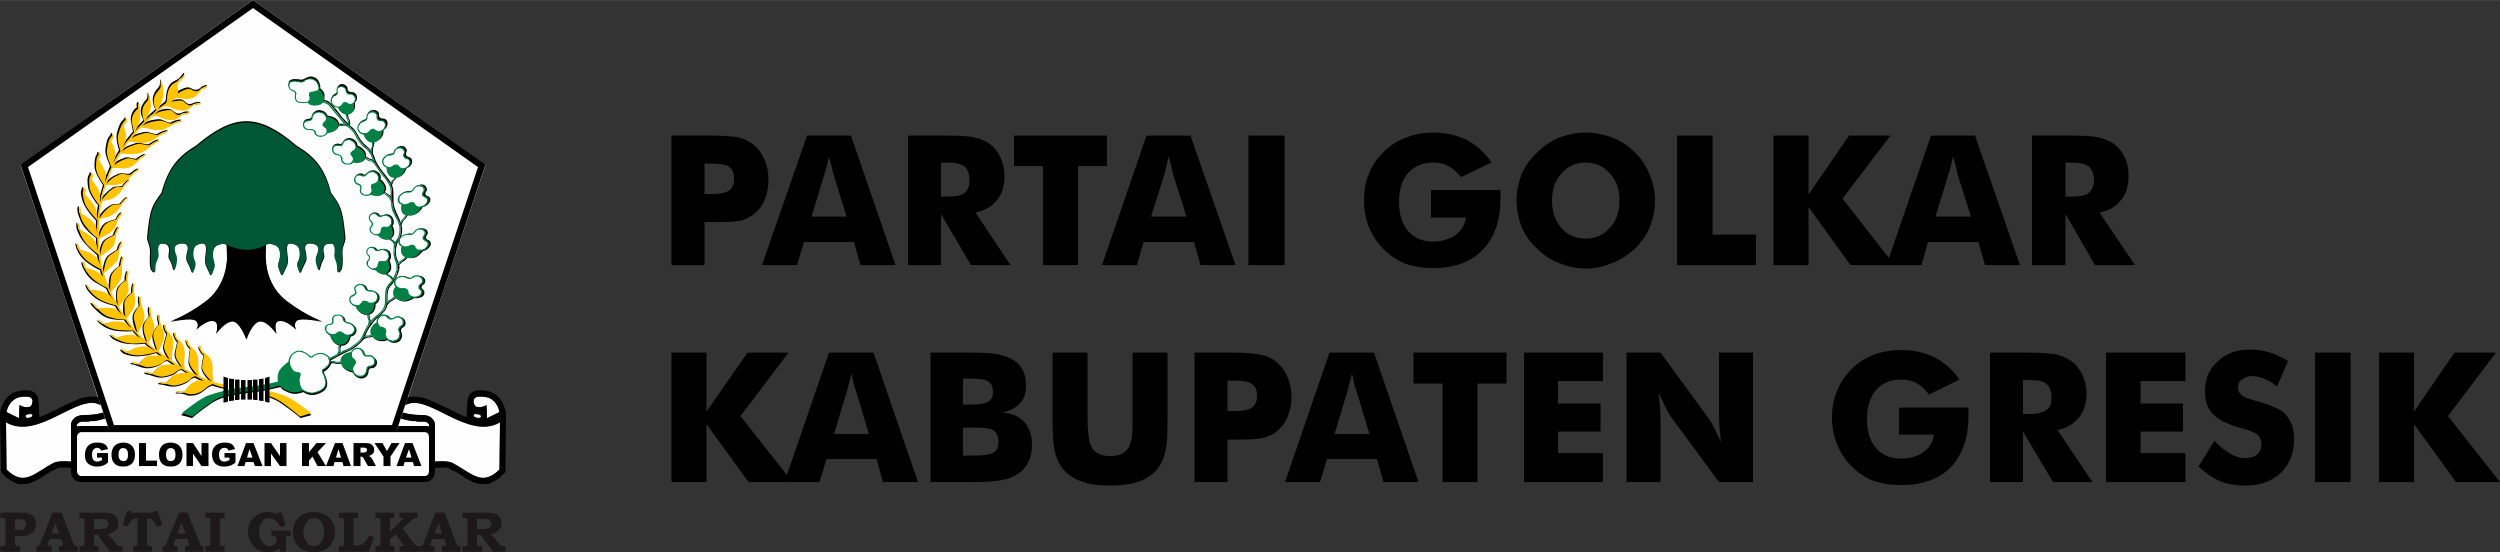
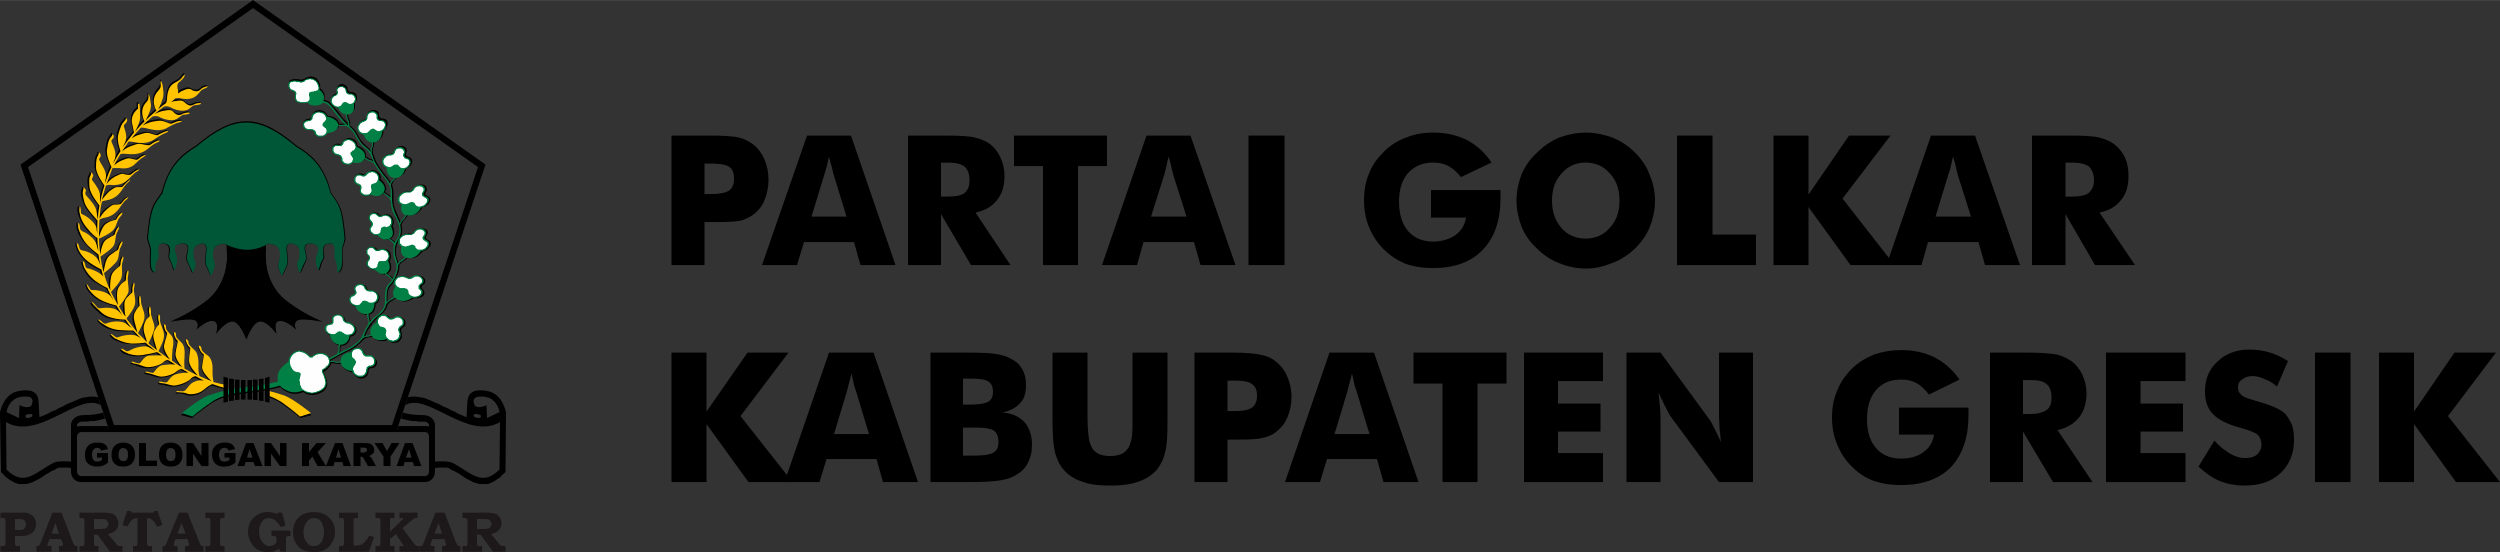
<svg xmlns="http://www.w3.org/2000/svg" xml:space="preserve" width="50mm" height="11.043mm" version="1.1" style="shape-rendering:geometricPrecision; text-rendering:geometricPrecision; image-rendering:optimizeQuality; fill-rule:evenodd; clip-rule:evenodd" viewBox="0 0 5000 1104">
  <rect x="0" y="0" width="5000" height="1104" fill="#333333" stroke="none" />
  <defs>
    <style type="text/css">
   
    .fil3 {fill:black}
    .fil4 {fill:#005737}
    .fil6 {fill:#008044}
    .fil1 {fill:#FEFEFE}
    .fil8 {fill:#FFC300}
    .fil0 {fill:#1D1819;fill-rule:nonzero}
    .fil2 {fill:black;fill-rule:nonzero}
    .fil9 {fill:black;fill-rule:nonzero}
    .fil5 {fill:#008044;fill-rule:nonzero}
    .fil7 {fill:#FFC300;fill-rule:nonzero}
   
  </style>
  </defs>
  <g id="Layer_x0020_1">
    <g id="_1909733169856">
      <g>
        <g>
          <path class="fil0" d="M30 1038l0 22 7 0c4,0 7,-1 9,-1 2,-1 3,-3 4,-4 1,-2 2,-4 2,-6 0,-4 -1,-7 -4,-9 -2,-2 -5,-2 -9,-2l-9 0zm-29 -13l42 0c5,0 9,0 13,1 3,2 6,3 9,5 2,2 4,5 5,8 2,3 2,6 2,9 0,7 -2,13 -7,17 -6,5 -13,7 -22,7l-13 0 0 15c0,1 0,3 1,3 0,1 0,1 1,2 1,0 2,0 4,0l4 0 0 11 -39 0 0 -11 3 0c2,0 4,0 5,0 0,-1 1,-1 1,-2 1,-1 1,-2 1,-4l0 -43c0,-3 0,-4 -1,-5 0,-1 0,-1 -1,-2 -1,0 -2,0 -4,0l-4 0 0 -11z" />
          <path class="fil0" d="M103 1067l15 0 -7 -21 -8 21zm2 -42l18 0 23 60c1,3 3,5 4,6 1,1 2,1 5,1l0 11 -37 0 0 -11 2 0c2,0 4,0 5,-1 0,0 1,-1 1,-2 0,0 -1,-2 -1,-4l-3 -7 -23 0 -3 8c-1,2 -1,3 -1,3 0,1 0,1 0,2 1,0 2,1 3,1 0,0 2,0 5,0l0 11 -30 0 0 -11c2,0 3,0 4,0 1,-1 1,-1 2,-2 1,-1 1,-2 2,-4l24 -61z" />
          <path class="fil0" d="M188 1038l0 20 12 0c4,0 8,-1 10,-1 2,-1 4,-2 5,-4 1,-1 2,-3 2,-6 0,-2 -1,-3 -2,-5 -1,-1 -2,-3 -4,-3 -2,-1 -6,-1 -10,-1l-13 0zm-29 -13l48 0c4,0 7,0 11,1 3,0 7,1 10,3 3,2 5,5 6,8 2,3 3,6 3,9 0,6 -2,11 -6,15 -5,4 -10,6 -15,7l16 19 0 1c1,1 2,2 3,2 1,1 2,2 3,2 1,0 2,0 3,0l4 0 0 11 -25 0 -25 -34 -7 0 0 16c0,3 0,4 1,5 0,1 0,1 1,2 1,0 2,0 4,0l3 0 0 11 -38 0 0 -11 4 0c2,0 3,0 4,0 0,-1 1,-1 1,-2 1,-1 1,-2 1,-4l0 -44c0,-2 -1,-3 -1,-4 0,-1 0,-1 -1,-1 -1,-1 -2,-1 -3,-1l-2 0 -3 0 0 -11z" />
          <path class="fil0" d="M254 1022l8 0 1 3 44 0 1 -3 7 0 10 28 -11 3c-2,-4 -4,-7 -5,-9 -2,-2 -4,-4 -7,-6 -2,-1 -3,-2 -5,-2 -1,0 -2,0 -2,1 -1,0 -1,1 -1,3l0 45c0,2 0,4 1,5 0,0 0,1 1,1 0,1 1,1 1,1 1,0 3,0 7,0l0 11 -38 0 0 -11 2 0c2,0 4,0 5,0 1,-1 1,-1 1,-2 1,-1 1,-2 1,-5l0 -46c0,-1 0,-2 0,-2 -1,-1 -1,-1 -2,-1 -2,0 -4,1 -7,2 -2,2 -4,4 -6,6 -1,2 -3,4 -5,9l-10 -3 9 -28z" />
          <path class="fil0" d="M355 1067l16 0 -8 -21 -8 21zm3 -42l17 0 24 60c1,3 2,5 3,6 1,1 3,1 5,1l0 11 -37 0 0 -11 3 0c2,0 3,0 4,-1 1,0 1,-1 1,-2 0,0 0,-2 -1,-4l-2 -7 -24 0 -3 8c0,2 -1,3 -1,3 0,1 0,1 1,2 0,0 1,1 2,1 1,0 2,0 5,0l0 11 -30 0 0 -11c2,0 3,0 4,0 1,-1 2,-1 2,-2 1,-1 2,-2 2,-4l25 -61z" />
          <path class="fil0" d="M411 1025l38 0 0 11 -3 0c-2,0 -3,0 -4,0 -1,1 -1,1 -1,2 -1,1 -1,2 -1,4l0 43c0,3 0,4 1,5 0,1 0,1 1,2 1,0 2,0 3,0l4 0 0 11 -38 0 0 -11 3 0c3,0 4,0 5,0 0,-1 1,-1 1,-2 1,-1 1,-2 1,-4l0 -43c0,-3 0,-4 -1,-5 0,-1 -1,-1 -1,-2 -1,0 -2,0 -4,0l-4 0 0 -11z" />
          <path class="fil0" d="M543 1061l38 0 0 11 -3 0c-2,0 -3,0 -4,1 -1,0 -1,1 -1,1 -1,1 -1,2 -1,4l0 25 -11 0 -3 -6c-4,3 -8,4 -11,6 -4,1 -8,1 -12,1 -7,0 -14,-1 -20,-5 -5,-3 -10,-8 -13,-14 -4,-7 -6,-14 -6,-21 0,-8 2,-15 5,-21 4,-6 9,-11 15,-14 6,-4 12,-5 19,-5 4,0 7,0 11,1 3,1 6,2 8,3l2 -3 8 0 7 26 -10 3c-3,-6 -6,-9 -8,-11 -2,-3 -5,-4 -7,-5 -3,-1 -5,-2 -8,-2 -4,0 -7,1 -10,3 -3,2 -5,5 -7,9 -2,4 -3,9 -3,14 0,6 1,12 3,16 2,5 5,8 8,10 3,3 6,4 10,4 3,0 5,-1 8,-2 2,-1 4,-2 5,-4 1,-1 1,-3 1,-5l0 -3c0,-2 0,-3 0,-4 -1,0 -1,-1 -2,-1 -1,-1 -2,-1 -4,-1l-4 0 0 -11z" />
          <path class="fil0" d="M628 1036c-6,0 -10,2 -14,7 -4,5 -7,12 -7,21 0,9 2,16 7,21 3,5 8,7 14,7 6,0 10,-2 14,-7 4,-5 6,-12 6,-21 0,-6 -1,-11 -3,-15 -1,-5 -4,-8 -7,-10 -3,-2 -6,-3 -10,-3zm0 -12c12,0 22,3 30,11 8,7 12,17 12,29 0,8 -2,15 -6,21 -3,6 -8,11 -14,14 -6,4 -14,5 -23,5 -11,0 -21,-3 -28,-9 -9,-8 -13,-18 -13,-31 0,-12 4,-22 11,-29 8,-8 18,-11 31,-11z" />
          <path class="fil0" d="M678 1025l38 0 0 11 -3 0c-2,0 -3,0 -4,0 0,0 -1,1 -2,2 0,0 0,2 0,3l0 45c0,2 0,3 0,3 0,1 1,1 1,1 1,1 2,1 3,1 5,0 9,-1 12,-2 3,-2 6,-4 8,-7 3,-3 5,-6 7,-11l10 3 -10 29 -60 0 0 -11 4 0c1,0 3,0 3,0 1,-1 2,-1 2,-2 0,-1 1,-2 1,-4l0 -44c0,-2 -1,-3 -1,-4 0,-1 -1,-1 -1,-2 -1,0 -2,0 -4,0l-4 0 0 -11z" />
          <path class="fil0" d="M751 1025l38 0 0 11 -2 0c-3,0 -4,0 -5,0 -1,0 -1,1 -2,2 0,1 0,2 0,4l0 21 24 -23c1,-1 2,-1 2,-2 0,0 0,0 0,-1 0,0 0,-1 0,-1 -1,0 -2,0 -4,0l-3 0 0 -11 36 0 0 11 -2 0c-1,0 -2,0 -3,0 -1,0 -1,0 -2,1 -1,1 -2,2 -4,3l-19 16 23 31c2,2 3,4 4,4 1,1 3,1 5,1l2 0 0 11 -40 0 0 -11 2 0c3,0 5,0 5,0 1,0 1,-1 1,-1 0,-1 -1,-2 -2,-3l-13 -20 -12 10 0 8c0,2 0,3 0,4 1,1 1,1 2,2 1,0 2,0 4,0l3 0 0 11 -38 0 0 -11 3 0c2,0 4,0 4,0 1,-1 2,-1 2,-2 0,-1 1,-2 1,-5l0 -42c0,-3 -1,-4 -1,-5 0,-1 -1,-1 -2,-2 0,0 -2,0 -4,0l-3 0 0 -11z" />
          <path class="fil0" d="M869 1067l15 0 -7 -21 -8 21zm2 -42l18 0 23 60c2,3 3,5 4,6 1,1 2,1 5,1l0 11 -37 0 0 -11 2 0c2,0 4,0 5,-1 1,0 1,-1 1,-2 0,0 0,-2 -1,-4l-2 -7 -24 0 -3 8c-1,2 -1,3 -1,3 0,1 0,1 1,2 0,0 1,1 2,1 0,0 2,0 5,0l0 11 -30 0 0 -11c2,0 3,0 4,0 1,-1 2,-1 2,-2 1,-1 1,-2 2,-4l24 -61z" />
          <path class="fil0" d="M954 1038l0 20 12 0c4,0 8,-1 10,-1 2,-1 4,-2 5,-4 1,-1 2,-3 2,-6 0,-2 -1,-3 -2,-5 -1,-1 -2,-3 -4,-3 -2,-1 -5,-1 -10,-1l-13 0zm-29 -13l49 0c3,0 6,0 10,1 3,0 7,1 10,3 3,2 5,5 7,8 1,3 2,6 2,9 0,6 -2,11 -6,15 -4,4 -10,6 -15,7l16 19 0 1c1,1 2,2 3,2 1,1 2,2 3,2 1,0 2,0 3,0l4 0 0 11 -25 0 -25 -34 -7 0 0 16c0,3 0,4 1,5 0,1 0,1 1,2 1,0 2,0 4,0l4 0 0 11 -39 0 0 -11 4 0c2,0 3,0 4,0 1,-1 1,-1 1,-2 1,-1 1,-2 1,-4l0 -44c0,-2 0,-3 -1,-4 0,-1 0,-1 -1,-1 -1,-1 -2,-1 -3,-1l-2 0 -3 0 0 -11z" />
        </g>
        <g>
-           <path class="fil1" d="M952 835c-7,-2 -6,-8 0,-7 5,0 9,1 10,4 0,3 -3,5 -10,3zm48 10c-65,37 -145,-61 -189,-35l71 -214 89 -266 -232 -165 -233 -165 -232 165 -233 165 89 266 71 214c-44,-26 -124,72 -189,35l1 94c36,35 55,7 95,-13 8,-4 20,-4 34,-3l0 -45 0 0 0 -30c0,0 2,-18 26,-18 16,0 29,-2 38,-5l4 12c-7,2 -14,4 -22,5l-3 0 -2 0 -2 0 -2 1 -2 0 -2 0 -3 0 -2 0 -2 0 -2 0 -1 0 -2 0 -1 0 -1 1 -1 0 -1 0 0 1 -1 0 -1 0 0 1 0 0 -1 0 0 1 0 0 -1 0 0 1 0 0 0 0 -1 1 0 0 0 0 0 0 0 1 0 0 0 3c2,-1 5,-1 8,-1l53 0 4 11 287 0 287 0 4 -11 53 0c3,0 6,0 8,1l0 -3 0 0 0 -1 0 0 0 0 0 0 0 -1 -1 0 0 0 0 -1 0 0 -1 0 0 -1 0 0 -1 0 0 -1 -1 0 0 0 -1 -1 -1 0 -1 0 -1 -1 -1 0 -1 0 -2 0 -2 0 -2 0 -2 0 -2 0 -3 0 -2 0 -2 -1 -2 0 -2 0 -2 0c-8,-1 -15,-3 -23,-5l4 -12c9,3 23,5 39,5 23,0 25,18 25,18l0 30 0 0 0 45c14,-1 26,-1 34,3 40,20 59,48 95,13l1 -94zm-49 -50l-1 1 0 0 -1 0 0 1 0 0 0 0 -1 1 0 0 0 1 0 0 0 1 0 0 -1 1 0 1 0 0 0 1c1,5 2,11 10,12 8,0 16,-5 16,-5l1 27 25 -13c-1,-5 -2,-8 -4,-12l-1 -2 -1 -1 -1 -2 -1 -1 -1 -1 -1 -2 -1 -1 -2 -1 -1 -1 -1 -1 -2 -1 -1 -1 -2 -1 -2 -1 -2 0 -2 -1 -2 0 -3 0 -2 -1 -2 0 -2 0 -1 0 -2 0 -2 0 -1 0 -1 1 -1 0 -1 0 -1 0 0 1 -1 0 0 0zm-891 40c7,-2 6,-8 1,-7 -6,0 -10,1 -10,4 0,3 2,5 9,3zm2 -40l0 1 0 0 1 0 0 1 0 0 1 0 0 1 0 0 0 1 0 0 1 1 0 0 0 1 0 1 0 0 0 1c-1,5 -1,11 -10,12 -8,0 -16,-5 -16,-5l-1 27 -25 -13c1,-5 2,-8 4,-12l1 -2 1 -1 1 -2 1 -1 1 -1 1 -2 2 -1 1 -1 1 -1 2 -1 1 -1 2 -1 1 -1 2 -1 2 0 2 -1 3 0 2 0 2 -1 2 0 2 0 2 0 1 0 2 0 1 0 1 1 1 0 1 0 1 0 1 1 0 0 1 0zm100 69l688 0c5,0 8,4 8,9l0 70c0,5 -3,9 -8,9l-688 0c-4,0 -8,-4 -8,-9l0 -70c0,-5 4,-9 8,-9z" />
          <path class="fil2" d="M194 915l0 -9 22 0 0 19c-7,6 -13,8 -22,8 -9,0 -17,-3 -22,-11 -3,-8 -3,-19 1,-26 4,-8 12,-11 21,-11 11,0 19,2 22,13l-14 3c-2,-7 -11,-7 -15,-2 -4,4 -4,16 0,21 4,5 12,3 17,0l0 -5 -10 0zm29 -6c0,-15 9,-24 24,-24 14,0 23,9 23,24 0,15 -8,24 -23,24 -9,0 -16,-2 -21,-10 -2,-4 -3,-8 -3,-14zm14 0c0,7 2,13 10,13 8,0 9,-7 9,-13 0,-7 -2,-13 -10,-13 -7,0 -9,7 -9,13zm41 -23l14 0 0 35 22 0 0 11 -36 0 0 -46zm40 23c0,-15 8,-24 23,-24 15,0 24,9 24,24 0,15 -8,24 -23,24 -9,0 -16,-2 -21,-10 -2,-4 -3,-8 -3,-14zm14 0c0,7 2,13 9,13 9,0 10,-7 10,-13 0,-7 -2,-13 -10,-13 -7,0 -9,7 -9,13zm41 -23l13 0 17 26 0 -26 14 0 0 46 -14 0 -17 -25 0 25 -13 0 0 -46zm76 29l0 -9 22 0 0 19c-8,6 -13,8 -23,8 -9,0 -17,-3 -21,-11 -4,-8 -4,-19 0,-26 5,-8 13,-11 22,-11 10,0 18,2 21,13l-13 3c-2,-7 -12,-7 -16,-2 -4,4 -4,16 0,21 5,5 12,3 18,0l0 -5 -10 0zm58 9l-16 0 -2 8 -14 0 17 -46 15 0 18 46 -15 0 -3 -8zm-2 -9l-6 -17 -5 17 11 0zm24 -29l13 0 18 26 0 -26 13 0 0 46 -13 0 -18 -25 0 25 -13 0 0 -46zm75 0l14 0 0 18 15 -18 19 0 -17 18 17 28 -17 0 -10 -19 -7 8 0 11 -14 0 0 -46zm81 38l-16 0 -2 8 -15 0 18 -46 15 0 17 46 -15 0 -2 -8zm-3 -9l-5 -17 -5 17 10 0zm25 17l0 -46 23 0c6,0 12,0 16,6 3,3 3,10 1,14 -3,3 -6,5 -10,6 2,0 3,1 4,2 1,0 3,3 4,5l7 13 -16 0 -8 -14c-2,-4 -3,-5 -7,-5l0 19 -14 0zm14 -27c4,0 13,1 13,-5 0,-4 -3,-5 -7,-5l-6 0 0 10zm28 -19l16 0 9 16 9 -16 16 0 -18 27 0 19 -14 0 0 -19 -18 -27zm77 38l-17 0 -2 8 -14 0 17 -46 15 0 18 46 -15 0 -2 -8zm-3 -9l-5 -17 -6 17 11 0z" />
          <path class="fil3" d="M453 490c1,16 1,24 1,30 -1,7 -3,53 -44,84 -41,30 -70,40 -70,40 0,0 44,-10 52,-2 8,8 0,18 0,18 0,0 20,-20 34,-18 14,1 6,26 6,26 0,0 18,-25 33,-25 14,0 26,32 28,36 1,-4 13,-36 28,-36 15,0 32,25 32,25 0,0 -8,-25 6,-26 14,-2 34,18 34,18 0,0 -7,-10 0,-18 8,-8 53,2 53,2 0,0 -30,-10 -71,-40 -41,-31 -43,-77 -43,-84 -1,-6 -1,-14 0,-30l0 0 0 0c4,-4 10,-3 18,0 13,4 12,22 8,33 -3,10 -1,13 3,23 4,11 6,-1 12,-12 6,-11 1,-24 1,-37 0,-13 8,-12 18,-7 11,5 9,26 5,33 -4,6 -1,13 2,20 3,7 3,-1 9,-12 5,-10 7,-12 3,-30 -5,-19 16,-15 22,-11 7,4 4,14 1,21 -2,6 -1,16 2,26 4,10 4,-4 9,-14 5,-9 4,-11 2,-21 -1,-10 4,-15 13,-15 10,-1 12,6 10,19 -2,12 6,16 6,29 0,13 2,11 6,6 4,-4 4,-21 3,-34 -1,-15 6,-20 6,-32 -6,-61 -10,-63 -29,-90 -12,-48 -32,-72 -69,-94 -76,-65 -124,-65 -201,0 -37,22 -56,46 -69,94 -19,27 -23,29 -29,90 0,8 7,17 6,32 -1,13 -1,30 3,34 4,5 6,7 6,-6 0,-13 8,-17 6,-29 -2,-13 1,-20 10,-19 9,0 14,5 13,15 -1,10 -3,12 3,21 5,10 5,24 8,14 4,-10 5,-20 2,-26 -3,-7 -6,-17 1,-21 6,-4 27,-8 23,11 -5,18 -2,20 3,30 5,11 6,19 8,12 3,-7 6,-14 2,-20 -3,-7 -5,-28 5,-33 10,-5 19,-6 19,7 0,13 -5,26 1,37 6,11 8,23 11,12 4,-10 6,-13 3,-23 -3,-11 -4,-29 9,-33 7,-3 13,-4 17,0l0 0 0 0zm-104 242c-5,-3 -10,-7 -14,-10 -3,0 -7,1 -10,4 -7,7 -25,12 -35,10 -9,-1 -18,-6 -23,-7 -6,0 -8,-4 -4,-3 4,0 12,4 15,2 2,-2 9,-13 18,-14 8,-1 20,-2 27,0 -4,-3 -7,-5 -11,-8 -3,1 -16,5 -29,6 -16,2 -29,-2 -36,-5 -6,-4 -10,-10 -4,-7 7,3 7,8 15,3 9,-6 29,-11 37,-7 5,3 11,6 14,8 -3,-3 -7,-6 -11,-9 -3,-2 -6,-5 -9,-8 -5,1 -16,2 -27,1 -16,0 -29,-6 -36,-10 -6,-5 -10,-11 -4,-7 7,4 7,8 15,4 9,-4 28,-6 37,0 2,1 4,2 6,4 -5,-6 -10,-11 -15,-17 -5,1 -16,1 -28,0 -16,-1 -29,-8 -35,-13 -7,-5 -11,-12 -5,-7 7,4 7,8 15,5 9,-3 29,-4 37,2 5,3 9,7 13,9 -3,-3 -5,-6 -7,-9 -3,-3 -5,-6 -7,-9 -4,0 -16,0 -29,-3 -16,-4 -25,-16 -32,-22 -6,-6 -9,-13 -3,-8 7,6 7,12 16,11 8,-2 25,-3 34,5 3,3 6,7 9,9 -5,-6 -9,-13 -13,-20 -4,-1 -16,-4 -27,-9 -14,-6 -24,-17 -28,-23 -5,-7 -6,-15 -2,-9 5,7 3,11 12,10 9,0 29,5 34,13 2,3 4,5 5,8 -2,-5 -5,-9 -7,-14 -2,-4 -3,-8 -5,-11 -5,-3 -14,-8 -24,-14 -13,-9 -20,-22 -23,-29 -3,-7 -3,-15 0,-8 4,7 1,10 10,12 8,1 22,8 29,16 -2,-5 -3,-9 -4,-14 -5,-2 -15,-7 -24,-14 -13,-9 -20,-21 -23,-29 -3,-7 -3,-15 0,-8 3,7 1,11 10,12 9,1 27,10 31,20 1,3 2,7 4,10 -2,-7 -3,-14 -4,-21 -3,-3 -13,-11 -22,-21 -11,-11 -17,-25 -19,-33 -1,-8 0,-15 2,-8 2,8 -1,11 8,14 9,4 25,16 27,27 1,5 2,10 3,14 -1,-8 -1,-17 -1,-27 -4,-3 -13,-10 -21,-19 -10,-12 -14,-26 -16,-34 -1,-8 1,-15 3,-8 1,8 -2,11 6,14 9,4 24,17 26,27 0,4 1,8 1,11 0,-9 1,-18 1,-26 -4,-4 -22,-24 -26,-37 -5,-14 -5,-21 -3,-25 2,-3 -1,-8 3,-4 3,4 3,5 2,8 -2,4 -1,4 4,11 6,6 17,17 18,28 1,7 2,13 2,17 1,-10 2,-19 4,-29 -4,-4 -18,-23 -20,-36 -2,-14 -1,-21 2,-25 2,-3 1,-8 3,-4 3,4 3,5 1,8 -2,4 -2,4 3,11 4,6 13,17 12,28 0,6 0,11 0,14 2,-12 5,-24 9,-36 -4,-6 -16,-24 -17,-36 0,-14 1,-21 4,-24 2,-4 1,-9 4,-5 2,4 2,5 -1,8 -2,4 -2,4 2,11 4,6 12,17 11,28 -1,5 -2,10 -2,13 4,-11 8,-22 13,-33 -2,-6 -11,-23 -9,-35 2,-15 4,-21 8,-25 3,-4 3,-9 5,-5 2,4 1,6 -2,9 -3,3 -3,4 0,10 3,7 8,18 5,29 -1,4 -2,7 -3,11 1,-2 2,-4 3,-6 3,-7 7,-13 11,-20 -2,-6 -7,-23 -4,-35 4,-14 7,-21 11,-24 4,-4 5,-9 6,-5 1,4 0,5 -3,8 -3,4 -3,4 -1,11 1,6 5,17 0,28 -2,4 -3,8 -5,11 8,-11 15,-21 24,-31 -1,-5 -2,-11 -4,-20 -2,-9 2,-19 7,-25 6,-5 5,-1 4,-8 0,-6 3,-8 4,-4 1,4 1,13 1,22 0,8 -1,13 -4,21 -3,5 -5,10 -7,12 6,-7 13,-14 20,-21 -1,-4 -3,-4 -5,-13 -2,-9 2,-18 7,-24 6,-6 6,-8 6,-15 -1,-7 2,0 3,4 0,4 1,6 2,15 0,9 -2,11 -5,19 -2,6 -5,10 -7,13 8,-7 15,-14 23,-21 -2,-3 -3,-4 -5,-13 -2,-10 2,-20 8,-27 6,-6 6,-9 6,-16 -1,-8 2,0 3,4 1,4 2,7 2,17 1,10 -2,12 -5,21 -2,5 -4,9 -6,12 5,-4 11,-9 16,-13 1,-2 2,-4 2,-7 0,-12 4,-26 13,-32 10,-6 12,-5 17,-12 4,-6 8,-9 6,-3 -2,5 -6,7 -10,10 -4,4 -5,8 -4,14 0,4 2,6 0,11 3,-3 7,-5 10,-6 13,-6 15,-3 21,0 5,2 10,2 14,-1 4,-4 7,-6 13,-7 5,-1 2,2 -6,5 -7,3 -6,5 -14,13 -8,8 -24,8 -35,5 -3,0 -6,0 -9,1 -2,3 -6,6 -9,8 4,-1 8,-3 12,-3 14,-2 15,1 20,5 4,4 8,5 13,3 5,-2 9,-4 15,-3 5,0 1,2 -7,3 -8,1 -8,4 -17,9 -10,5 -25,1 -35,-4 -5,-3 -10,-2 -14,-1 -7,5 -13,10 -19,15 6,-3 14,-7 21,-8 14,-2 15,2 20,5 4,4 9,5 14,3 4,-2 8,-4 14,-3 5,0 1,3 -7,3 -8,1 -8,4 -17,9 -10,6 -25,1 -35,-4 -5,-3 -11,-2 -15,-1 -6,6 -13,13 -19,19 4,-3 11,-7 21,-9 17,-3 17,-2 26,2 10,4 10,4 15,1 4,-2 10,-4 15,-4 5,0 0,3 -3,3 -4,1 -8,2 -21,10 -13,8 -26,7 -39,3 -10,-2 -16,-2 -18,-2 -6,7 -13,14 -19,22 4,-3 9,-6 16,-8 17,-5 17,-4 27,-1 10,3 10,3 14,0 5,-3 11,-5 16,-6 5,0 -1,3 -4,4 -3,0 -7,2 -20,11 -12,9 -25,10 -38,8 -8,-2 -13,-2 -16,-2 -5,7 -9,13 -14,20 4,-3 10,-8 19,-11 16,-6 16,-5 26,-3 11,2 10,2 15,-1 4,-3 9,-6 14,-7 5,-1 0,3 -3,4 -3,1 -7,3 -19,13 -11,10 -24,11 -38,10 -9,-1 -14,-1 -17,0 -3,5 -6,10 -9,16 -1,2 -3,5 -4,8 3,-4 8,-8 15,-11 14,-6 14,-5 23,-3 9,2 9,2 12,-1 4,-3 9,-6 13,-7 4,0 0,3 -3,4 -3,1 -6,3 -16,13 -10,10 -21,11 -32,10 -8,-1 -12,-1 -14,0 -5,10 -9,21 -13,32 3,-4 8,-10 17,-15 14,-7 14,-6 23,-5 9,1 8,1 12,-2 4,-3 8,-7 13,-8 4,-1 0,3 -3,4 -3,2 -6,4 -16,15 -10,10 -21,13 -33,12 -7,0 -12,1 -14,2 -3,9 -6,19 -8,29 3,-5 8,-11 15,-17 12,-10 12,-9 19,-9 8,-1 8,0 11,-4 3,-4 7,-9 11,-10 3,-2 0,2 -3,4 -2,2 -5,5 -14,17 -8,13 -18,17 -28,19 -6,1 -9,3 -11,4 -3,11 -4,22 -5,33 2,-4 7,-12 15,-19 13,-9 13,-9 20,-9 8,0 7,0 11,-4 3,-4 7,-9 11,-10 3,-2 0,2 -3,4 -2,2 -5,5 -14,17 -8,13 -18,17 -28,19 -7,1 -11,3 -12,4 -1,10 -2,20 -1,31 0,2 0,4 0,5 1,-3 3,-10 6,-17 5,-9 9,-12 18,-15 9,-4 10,-1 13,-6 2,-5 6,-9 8,-11 3,-2 3,2 -3,8 -6,7 -5,17 -11,25 -6,7 -26,17 -31,19 0,11 1,23 2,33 1,-4 2,-10 4,-17 3,-10 7,-14 15,-18 8,-5 10,-3 11,-9 2,-5 4,-9 7,-12 2,-2 3,2 -2,9 -4,8 -2,17 -7,27 -4,8 -23,20 -27,23 1,7 2,13 3,19 1,4 2,8 3,12 1,-3 2,-11 4,-18 3,-11 7,-15 15,-20 8,-6 10,-4 11,-9 2,-6 4,-11 7,-13 2,-3 3,1 -2,9 -4,8 -2,17 -7,27 -4,8 -23,23 -27,26 3,13 8,25 13,36 -1,-5 -1,-13 0,-20 1,-12 4,-16 11,-23 7,-6 9,-4 9,-10 1,-7 3,-12 4,-15 2,-3 4,1 1,10 -3,9 1,20 -2,31 -3,9 -17,25 -22,30 0,1 1,1 1,2 4,8 9,16 13,24 0,-5 -1,-12 -1,-20 0,-12 2,-17 9,-23 6,-7 9,-4 8,-11 0,-6 2,-11 3,-14 2,-3 4,1 1,10 -2,9 3,20 1,31 -1,9 -15,25 -19,30 4,7 8,14 13,21 -1,-5 -2,-12 -2,-19 0,-12 2,-17 8,-23 6,-7 9,-5 8,-11 0,-6 1,-12 3,-15 1,-2 3,1 1,11 -2,9 4,20 2,31 -1,9 -13,24 -17,29 2,3 4,6 6,9 5,7 11,14 16,19 -1,-3 -5,-12 -7,-21 -2,-12 -1,-17 4,-24 5,-8 8,-6 7,-12 -2,-6 -1,-12 -1,-15 1,-3 4,0 4,10 -1,9 7,19 7,30 0,10 -11,30 -13,33 6,7 12,13 18,19 -1,-5 -4,-12 -6,-20 -2,-12 -1,-17 4,-24 5,-7 8,-6 7,-12 -2,-6 -2,-12 -1,-15 1,-3 4,1 4,10 -1,9 6,19 7,30 0,10 -9,27 -13,33 2,2 4,3 6,5 4,3 8,6 12,9 -1,-4 -4,-12 -6,-20 -3,-12 -1,-16 4,-24 4,-7 7,-6 6,-12 -2,-6 -2,-11 -1,-15 1,-3 4,1 4,10 0,9 7,20 8,31 0,9 -9,27 -12,32 8,6 15,12 23,17 -5,-7 -13,-19 -12,-28 2,-11 8,-25 6,-26 -2,-1 -5,-7 -6,-14 -1,-6 5,-2 4,3 -1,4 5,10 10,15 6,6 6,16 4,30 -2,10 -2,19 -1,23 4,3 9,6 14,9 2,1 5,3 7,4 -6,-6 -15,-19 -15,-28 1,-11 7,-25 4,-26 -2,-1 -5,-7 -7,-14 -1,-6 5,-2 5,3 -1,4 5,10 11,15 6,6 7,16 6,30 -1,10 -1,19 0,23 9,5 18,10 27,14 -6,-6 -19,-20 -18,-31 0,-11 4,-25 2,-26 -3,-1 -6,-6 -8,-13 -2,-7 5,-2 4,2 0,5 6,10 13,16 6,6 8,16 7,30 0,10 2,20 2,23 9,4 17,7 25,10 -7,-7 -19,-19 -19,-29 0,-11 5,-25 3,-26 -3,-1 -7,-7 -9,-13 -2,-7 5,-3 5,2 -1,5 7,10 14,16 7,5 9,16 8,29 0,10 1,18 2,22 8,3 16,5 24,6l0 6c-9,-2 -17,-4 -26,-7 -3,1 -9,4 -17,11 -13,11 -30,10 -34,8 -4,-2 -14,-4 -18,-3 -4,1 -6,-3 0,-2 6,0 11,2 15,-3 4,-4 9,-13 19,-17 5,-2 12,-2 18,-1 -6,-3 -12,-6 -18,-9 -2,1 -6,2 -9,5 -7,8 -26,14 -35,13 -9,0 -18,-4 -23,-4 -6,0 -8,-3 -4,-3 4,0 12,3 14,0 3,-2 10,-14 19,-16 7,-1 18,-3 25,-2 -5,-3 -9,-5 -13,-8 -3,0 -7,1 -10,5 -7,7 -26,11 -35,10 -9,-1 -18,-6 -24,-6 -5,-1 -8,-4 -4,-4 4,1 13,4 15,2 3,-2 9,-13 19,-15 7,-1 18,-1 25,0zm190 53c11,3 22,6 31,9 20,8 53,36 53,36l-22 6c0,0 -13,-12 -38,-29 -7,-5 -15,-9 -24,-12l0 -10zm96 -76c-8,2 -11,9 -15,4 -3,-4 -16,-13 -26,-9 -9,3 -16,12 -16,22 -9,5 -20,14 -21,25 -1,6 -1,11 0,15 -14,3 -40,9 -64,11 -33,3 -58,10 -78,17 -20,8 -53,36 -53,36l22 6c0,0 13,-12 38,-29 25,-17 58,-19 89,-23 22,-3 40,-8 50,-10 2,3 5,6 10,8 12,7 22,7 36,2 6,5 17,8 28,4 12,-4 22,-11 19,-26 -4,-15 -9,-18 -4,-20 5,-3 11,-10 12,-14 0,-1 0,-1 0,-1 3,-1 6,-1 8,0 3,1 10,1 13,0 1,1 1,2 1,3 3,9 15,14 22,15 3,7 9,11 16,12 9,0 15,-7 15,-14 0,-7 5,-7 9,-7 4,-1 9,-6 8,-13 -2,-7 -10,-12 -14,-11 -4,1 -9,1 -11,-6 -2,-8 -9,-10 -16,-8 -4,1 -8,4 -9,8 -2,0 -4,1 -6,1 -10,3 -15,9 -15,18 -3,0 -10,1 -12,0 -2,-1 -6,-1 -9,-1 0,-1 0,-2 -1,-3 9,-5 25,-14 34,-18 7,-3 16,-8 23,-15 4,-3 6,-6 9,-9 1,-1 8,-5 10,-4 2,0 6,-1 9,-2 1,1 1,2 2,3 7,8 20,7 28,4 5,6 13,7 20,4 7,-3 10,-13 7,-19 -3,-7 1,-9 4,-11 4,-2 6,-9 2,-15 -5,-6 -14,-7 -17,-4 -4,3 -8,5 -13,-1 -5,-6 -13,-5 -18,0 -4,3 -6,7 -5,12 -2,1 -3,2 -5,4 -7,6 -10,14 -6,21 -3,1 -6,2 -7,2 -3,-1 -6,1 -9,2 1,-1 1,-3 2,-4 2,-7 6,-14 11,-20 4,-7 10,-13 15,-17 5,-4 9,-8 13,-13 2,-3 4,-7 5,-11 1,-2 6,-8 9,-8 2,-1 5,-4 8,-6 0,0 1,0 1,0 8,8 19,9 30,3 2,-1 4,-2 5,-3 5,1 10,0 15,-2 6,-3 8,-10 3,-15 -5,-4 -3,-8 1,-10 4,-3 6,-10 -1,-15 -6,-4 -13,-3 -17,-1 -3,2 -6,5 -12,2 -7,-4 -18,-4 -23,2 -5,5 -5,12 0,17 -4,5 -7,13 -3,20 -3,2 -6,5 -8,6 -2,0 -6,3 -8,6 0,-1 0,-2 0,-3 0,-1 0,-3 0,-5 0,-11 0,-21 8,-28 7,-8 10,-17 13,-23 0,-1 1,-2 1,-3 1,-3 2,-7 2,-11 0,-1 -1,-1 -1,-2 2,-2 5,-7 8,-8 3,-1 7,-5 9,-8 10,3 20,0 27,-9 2,-1 3,-3 4,-4 5,-1 9,-3 12,-7 5,-5 5,-12 -1,-15 -7,-2 -6,-7 -3,-10 3,-4 2,-11 -6,-13 -7,-2 -14,1 -16,4 -2,4 -4,7 -11,6 -7,-1 -18,4 -21,11 -2,6 0,12 6,15 -2,7 -2,18 7,21 -2,3 -6,6 -8,7 -2,1 -5,4 -7,7 -1,-2 -1,-5 -3,-8 -2,-5 -4,-13 -3,-22 1,-6 2,-13 7,-19 5,-8 6,-17 5,-24 0,-2 -1,-3 -1,-5 1,-2 3,-9 6,-11 2,-1 5,-6 7,-9 10,2 19,-2 26,-11 2,-2 3,-4 3,-5 6,-1 10,-4 13,-8 4,-5 4,-12 -3,-14 -6,-2 -5,-7 -2,-10 2,-4 0,-11 -7,-13 -7,-1 -14,3 -16,6 -2,3 -4,7 -11,7 -7,-1 -17,4 -20,12 -2,6 0,12 7,14 -2,7 -1,18 8,21 0,0 0,0 0,0 -2,4 -4,7 -6,9 -2,1 -5,5 -6,9 -1,-5 -3,-8 -4,-11 -2,-5 -5,-10 -7,-16 -3,-6 -4,-13 -4,-21 0,-2 0,-5 0,-7 0,-8 0,-15 -3,-22 1,-3 3,-9 5,-10 2,-1 3,-3 5,-6 7,0 14,-5 17,-13 1,-2 2,-3 2,-5 5,-1 8,-4 10,-8 3,-6 1,-12 -5,-14 -7,-2 -7,-6 -5,-10 2,-4 -1,-11 -8,-12 -8,-1 -13,4 -14,7 -1,4 -2,8 -8,8 -7,0 -15,6 -16,13 -1,7 3,12 9,14 0,7 3,17 11,20 2,0 3,0 5,0 -1,2 -3,3 -3,4 -3,1 -5,6 -6,9 -2,-4 -5,-8 -9,-13 -7,-9 -13,-16 -17,-23 -4,-6 -7,-12 -8,-17 -1,-3 -2,-5 -3,-7 0,-2 -1,-10 1,-13 1,-2 1,-7 2,-11 9,-1 16,-8 18,-18 0,-2 0,-4 0,-5 5,-3 7,-6 8,-11 1,-6 -2,-12 -9,-12 -7,0 -8,-4 -8,-8 1,-4 -4,-10 -12,-9 -7,0 -11,6 -11,10 0,3 0,7 -6,9 -7,2 -14,9 -12,16 1,7 6,11 13,12 1,6 7,16 16,16 0,0 0,0 0,0 0,3 0,9 -1,10 -1,2 -2,6 -1,10 -1,-1 -2,-2 -3,-3 -3,-4 -7,-7 -10,-10 -3,-2 -7,-7 -10,-11 -3,-5 -6,-10 -8,-14 -3,-5 -7,-10 -13,-14 1,-3 0,-11 -2,-14 -1,-1 -2,-7 -2,-10 9,-1 15,-7 14,-17 0,-2 0,-4 0,-5 3,-3 4,-6 4,-10 0,-6 -4,-11 -11,-11 -6,0 -8,-4 -8,-8 0,-3 -6,-9 -12,-8 -7,1 -9,7 -8,10 0,3 1,7 -4,9 -6,2 -10,9 -8,16 3,6 8,9 14,9 3,6 9,14 16,15 1,4 2,10 4,12 1,2 1,7 1,10 -3,-4 -7,-7 -10,-11 -3,-2 -6,-6 -9,-11 -8,-10 -18,-22 -23,-25 -3,-1 -6,-2 -8,-3 1,-2 1,-4 1,-7 1,-6 -4,-12 -9,-16 2,-4 -1,-11 -4,-16 -4,-6 -14,-9 -20,-6 -7,2 -9,6 -15,5 -5,-1 -20,-3 -23,4 -2,6 0,13 6,15 5,2 8,3 7,8 -1,5 -1,14 7,16 7,2 15,1 18,1 1,0 2,1 3,2 4,3 12,4 20,2 4,-1 6,-3 8,-5 2,0 5,1 8,3 5,2 14,14 22,24 3,4 6,8 9,11 2,3 5,5 8,8 -3,-1 -6,-1 -8,-1 -2,1 -5,0 -8,0 0,-1 0,-2 -1,-3 -2,-8 -14,-12 -22,-13 -2,-6 -8,-10 -15,-11 -8,-1 -16,6 -16,12 -1,5 -5,5 -9,6 -4,0 -9,4 -8,10 0,7 8,11 13,10 4,-1 9,0 10,6 2,6 9,9 16,7 5,-1 8,-3 10,-7 2,0 4,0 6,-1 10,-2 16,-7 16,-14 3,1 7,1 9,0 2,-1 7,1 10,2 6,5 11,10 14,15 2,4 5,9 8,14 3,5 7,9 10,12 4,3 7,5 10,9 3,4 6,8 7,14 1,2 2,4 3,7 -2,-2 -5,-4 -7,-4 -2,0 -7,-3 -10,-5 0,-1 0,-2 0,-3 0,-9 -9,-16 -17,-19 0,-7 -5,-12 -11,-14 -8,-3 -16,1 -18,7 -2,5 -6,4 -10,3 -4,0 -10,2 -11,8 0,7 6,13 10,13 5,0 9,2 9,9 0,6 6,10 13,11 4,0 8,-1 11,-5 1,1 3,1 6,1 9,1 15,-2 17,-9 4,2 8,5 11,5 2,0 7,5 9,6 1,3 3,5 4,7 4,6 10,14 17,23 13,15 12,24 12,36 0,2 0,3 0,5 -1,-3 -3,-6 -5,-7 -3,-1 -7,-5 -9,-6 0,-1 1,-3 2,-4 2,-8 -5,-17 -11,-22 2,-6 -1,-12 -7,-15 -6,-5 -16,-2 -19,3 -4,5 -8,3 -11,1 -4,-1 -10,0 -13,6 -3,6 1,13 5,14 4,1 8,4 6,10 -2,6 3,12 9,13 4,1 9,1 12,-2 2,1 3,1 6,2 8,2 15,1 20,-5 2,2 6,5 9,7 3,1 5,7 6,10 1,7 2,13 4,19 2,6 5,12 7,16 3,5 6,11 6,18 1,7 1,15 -4,23 -2,2 -4,5 -5,8 -2,-2 -5,-6 -8,-7 0,0 -1,-1 -2,-2 1,-1 2,-2 3,-3 6,-6 3,-17 0,-23 4,-4 3,-11 0,-16 -4,-7 -13,-8 -18,-5 -6,3 -8,0 -10,-3 -3,-2 -9,-4 -14,0 -5,4 -4,12 -1,15 3,2 6,6 1,10 -4,5 -2,11 3,15 3,3 7,4 12,3 1,1 2,2 4,4 6,5 12,6 18,4 1,1 2,2 4,3 2,0 6,6 7,8 -1,3 -1,6 -1,9 -1,9 1,18 3,23 2,4 3,8 3,12 0,4 0,7 -2,10 0,1 0,2 0,3 -2,4 -3,8 -6,13 -2,-3 -5,-7 -8,-8 -2,-1 -4,-2 -5,-4 1,-1 3,-2 4,-3 6,-6 3,-17 0,-23 4,-5 4,-11 1,-17 -4,-6 -13,-8 -19,-5 -5,3 -7,0 -9,-3 -3,-2 -9,-4 -14,0 -5,4 -4,11 -1,14 3,3 5,7 1,11 -5,4 -3,11 2,15 3,3 7,4 11,3 1,1 3,2 4,4 6,5 12,7 18,5 2,2 4,4 6,5 3,1 6,6 7,8 -1,2 -3,5 -5,7 -8,8 -8,18 -8,30 0,2 0,4 0,5 0,7 -2,12 -5,17 -4,5 -8,9 -13,12 -4,4 -9,9 -14,15 1,-3 1,-7 -1,-9 -1,-1 -1,-6 -1,-9 0,0 1,-1 2,-1 8,-3 11,-14 10,-20 6,-3 9,-9 8,-15 -1,-7 -10,-12 -17,-12 -7,0 -7,-3 -9,-7 -1,-3 -7,-7 -14,-5 -8,1 -10,9 -8,12 2,4 2,8 -5,10 -6,3 -7,9 -4,15 2,4 6,6 11,7 0,2 1,3 2,5 5,9 13,13 22,11 0,4 0,9 1,10 2,3 1,9 1,11 -5,7 -8,13 -11,20 -2,6 -6,12 -11,16 -8,7 -16,12 -23,15 -4,1 -9,4 -15,7 1,-3 3,-6 2,-8 -1,-2 0,-6 2,-9 1,0 2,0 4,0 9,-2 14,-12 14,-18 7,-1 12,-6 12,-13 0,-7 -8,-13 -15,-14 -7,-1 -7,-5 -8,-8 -1,-4 -6,-8 -14,-8 -7,0 -12,6 -10,10 1,4 1,8 -7,9 -7,1 -9,7 -7,13 1,4 5,7 9,9 1,2 1,3 2,5 3,8 9,14 17,15 -1,3 -2,7 -1,9 1,3 -2,8 -3,10 -6,3 -11,6 -15,8 -4,-8 -15,-12 -26,-9z" />
          <path class="fil3" d="M539 457l2 -1c-38,9 -60,9 -96,0l2 1c3,4 5,9 6,20 2,25 2,35 1,42 0,8 -2,54 -43,84 -41,30 -70,39 -70,39 0,0 44,-9 52,-1 8,8 0,17 0,17 0,0 20,-19 34,-18 14,1 6,26 6,26 0,0 17,-25 32,-25 14,0 26,32 28,37 1,-5 13,-37 27,-37 15,0 33,25 33,25 0,0 -8,-25 6,-26 14,-1 33,18 33,18 0,0 -7,-9 1,-17 7,-8 51,1 51,1 0,0 -29,-9 -69,-39 -41,-30 -43,-76 -44,-84 0,-7 0,-17 2,-42 1,-11 3,-16 6,-20z" />
          <path class="fil4" d="M454 490c-4,-4 -10,-3 -18,0 -12,4 -11,22 -8,32 3,11 1,13 -3,24 -4,11 -5,-1 -11,-12 -6,-12 -1,-24 -1,-37 0,-12 -9,-12 -19,-7 -10,5 -8,26 -4,32 3,7 0,14 -3,21 -2,6 -3,-2 -8,-12 -5,-11 -7,-12 -3,-30 4,-19 -16,-15 -23,-11 -6,4 -3,14 0,21 2,6 1,15 -2,25 -4,10 -4,-4 -9,-13 -5,-10 -4,-11 -2,-21 1,-10 -4,-15 -13,-15 -9,-1 -12,6 -10,19 2,12 -6,15 -6,29 0,13 -2,10 -6,6 -4,-5 -4,-22 -3,-35 1,-14 -6,-23 -6,-31 6,-60 10,-62 29,-89 12,-48 32,-71 68,-93 76,-64 123,-64 199,0 37,22 56,45 69,93 19,27 22,29 28,89 0,12 -6,17 -5,31 1,13 0,30 -4,35 -4,4 -6,7 -6,-6 0,-14 -7,-17 -5,-29 1,-13 -1,-20 -10,-19 -9,0 -14,5 -13,15 1,10 3,11 -3,21 -5,9 -5,23 -8,13 -4,-10 -5,-19 -2,-25 3,-7 6,-17 -1,-21 -6,-4 -27,-8 -22,11 4,18 2,19 -4,30 -5,10 -5,18 -8,12 -2,-7 -6,-14 -2,-21 4,-6 6,-27 -4,-32 -10,-5 -19,-5 -19,7 0,13 5,25 -1,37 -6,11 -8,23 -11,12 -4,-11 -6,-13 -3,-24 3,-10 4,-28 -9,-32 -7,-3 -13,-4 -17,0l0 0c-27,13 -49,12 -78,0l0 0z" />
          <path class="fil5" d="M633 707c-7,2 -10,9 -14,4 -4,-4 -16,-13 -26,-9 -9,3 -16,12 -16,21 -8,6 -19,15 -21,25 -1,6 -1,11 0,15 -13,3 -39,9 -63,11 -32,3 -57,10 -77,17 -20,8 -52,35 -52,35l21 7c0,0 13,-12 38,-29 24,-17 57,-19 88,-23 22,-3 40,-7 49,-10 2,3 6,6 10,8 12,7 23,7 36,2 6,5 17,8 28,4 12,-4 22,-11 18,-26 -4,-15 -9,-17 -4,-20 5,-2 12,-9 12,-14 0,0 0,0 0,-1 3,0 7,-1 9,0 2,2 9,1 13,1 0,1 0,2 0,2 3,10 15,15 22,15 3,7 9,12 16,12 8,1 15,-7 15,-13 0,-7 4,-7 8,-8 4,0 9,-5 8,-12 -1,-8 -9,-12 -13,-11 -5,1 -9,0 -11,-7 -2,-7 -10,-9 -16,-7 -4,1 -8,4 -9,8 -2,0 -4,1 -6,1 -10,3 -15,9 -15,18 -3,0 -9,1 -12,-1 -2,-1 -6,0 -9,0 0,-1 0,-2 0,-3 9,-5 25,-14 33,-18 7,-3 16,-8 23,-15 3,-3 6,-6 9,-9 1,-1 7,-5 10,-4 2,0 5,-1 9,-2 0,1 1,3 2,4 7,7 20,6 27,3 5,6 13,7 20,4 8,-3 10,-13 7,-19 -3,-6 1,-8 5,-11 3,-2 5,-8 1,-14 -4,-7 -14,-7 -17,-4 -3,3 -8,4 -13,-1 -5,-6 -13,-5 -18,-1 -4,4 -5,8 -5,13 -1,0 -3,2 -5,3 -7,7 -9,14 -6,21 -2,1 -5,2 -7,2 -2,-1 -5,1 -8,2 1,-1 1,-2 2,-4 2,-7 6,-14 10,-20 5,-7 10,-12 15,-16 5,-4 10,-8 13,-13 2,-3 4,-7 5,-11 1,-2 6,-8 9,-9 2,0 6,-3 8,-5 1,0 1,0 1,0 8,8 19,9 30,3 2,-1 4,-2 5,-3 5,1 10,0 14,-2 6,-3 9,-10 4,-14 -6,-5 -3,-9 1,-11 4,-2 5,-10 -1,-14 -6,-5 -14,-4 -17,-2 -3,3 -6,5 -12,2 -7,-4 -18,-3 -23,3 -4,5 -5,11 0,16 -4,5 -7,13 -3,20 -2,2 -6,5 -8,6 -2,0 -5,3 -8,6 1,-1 1,-2 1,-3 0,-2 0,-3 0,-5 0,-11 0,-21 7,-28 8,-8 11,-16 13,-23 0,-1 1,-1 1,-2 1,-4 2,-8 2,-12 0,0 0,-1 0,-1 1,-2 4,-8 7,-8 3,-1 7,-5 9,-8 10,3 19,0 27,-9 1,-2 2,-3 3,-4 5,-1 10,-3 13,-7 4,-5 5,-12 -2,-15 -6,-2 -5,-6 -2,-10 3,-3 1,-11 -6,-13 -7,-2 -14,2 -16,5 -2,3 -4,7 -11,6 -7,-1 -18,3 -20,10 -3,6 -1,12 5,15 -2,7 -2,17 7,21 -2,3 -6,6 -8,7 -2,0 -5,4 -7,7 -1,-3 -1,-5 -2,-8 -2,-5 -4,-13 -4,-22 1,-6 3,-13 7,-19 5,-8 6,-16 5,-24 0,-1 -1,-3 -1,-5 1,-1 3,-9 6,-10 2,-2 5,-6 7,-10 10,3 19,-1 26,-10 1,-2 2,-4 3,-5 5,-1 10,-4 12,-8 5,-5 5,-12 -2,-14 -7,-2 -6,-7 -3,-10 3,-4 1,-11 -6,-13 -8,-1 -14,3 -16,6 -2,4 -4,7 -11,7 -7,-1 -17,4 -20,12 -2,6 0,12 7,14 -2,7 -1,18 7,21 1,0 1,0 1,0 -2,3 -4,7 -6,8 -2,2 -4,6 -6,9 -1,-4 -3,-8 -4,-10 -2,-5 -5,-10 -7,-16 -2,-6 -4,-13 -4,-21 0,-2 0,-5 0,-7 0,-8 0,-14 -3,-22 1,-3 3,-9 6,-10 1,-1 3,-3 4,-5 8,-1 14,-5 17,-13 1,-2 2,-4 2,-5 5,-2 8,-5 10,-9 3,-5 1,-12 -5,-13 -7,-2 -7,-6 -5,-10 2,-4 -1,-11 -8,-12 -7,-1 -13,4 -14,7 -1,4 -1,7 -8,7 -7,1 -15,6 -16,14 0,6 3,11 9,13 0,7 3,18 12,20 1,0 2,0 4,1 -1,1 -2,3 -3,3 -3,2 -5,6 -6,9 -2,-4 -4,-8 -8,-12 -8,-9 -13,-17 -17,-23 -4,-6 -7,-12 -9,-17 0,-3 -1,-5 -2,-7 -1,-3 -1,-10 0,-13 2,-2 2,-7 2,-11 10,-1 16,-8 18,-18 0,-2 1,-4 1,-5 4,-2 6,-6 7,-10 1,-6 -2,-12 -9,-12 -7,0 -8,-4 -7,-8 0,-5 -5,-10 -12,-10 -7,1 -11,7 -11,10 -1,4 0,8 -7,9 -6,2 -13,10 -11,17 1,6 5,10 12,11 2,6 8,16 17,16 0,0 0,0 0,0 0,3 0,9 -1,10 -2,2 -2,6 -2,9 -1,-1 -1,-2 -2,-3 -3,-3 -7,-6 -10,-9 -4,-2 -7,-6 -10,-11 -3,-5 -6,-10 -8,-14 -3,-5 -7,-10 -12,-14 0,-3 0,-10 -3,-13 -1,-2 -2,-7 -2,-11 10,0 15,-7 14,-17 0,-2 0,-3 0,-5 3,-2 4,-6 4,-10 0,-5 -4,-10 -11,-10 -6,0 -8,-4 -8,-7 0,-4 -6,-9 -12,-8 -6,1 -9,6 -8,9 0,4 2,7 -4,9 -5,2 -10,9 -7,16 2,5 7,9 14,9 2,6 8,13 16,14 0,4 1,10 3,12 1,2 1,7 1,10 -3,-3 -7,-7 -10,-10 -2,-3 -5,-7 -9,-11 -8,-10 -17,-22 -22,-25 -4,-1 -6,-2 -8,-3 0,-2 1,-4 1,-7 0,-6 -4,-12 -9,-16 1,-4 -1,-11 -4,-15 -4,-7 -14,-9 -20,-7 -7,2 -9,7 -15,5 -5,-1 -20,-3 -23,4 -2,6 1,13 6,15 5,2 8,3 7,8 -1,5 -1,14 7,16 7,2 15,1 18,0 1,1 2,2 3,3 4,3 12,4 20,2 4,-1 6,-3 8,-5 1,0 4,1 8,3 4,2 13,14 21,24 4,4 7,8 9,11 2,2 5,5 8,7 -3,-1 -6,-1 -8,0 -1,0 -5,0 -8,-1 0,-1 0,-1 0,-2 -3,-8 -14,-13 -22,-14 -2,-6 -8,-10 -15,-10 -9,-1 -16,5 -16,11 -1,6 -5,6 -9,6 -4,1 -9,4 -8,11 0,6 8,10 12,9 5,0 10,0 11,6 2,6 9,9 16,7 4,-1 8,-3 10,-7 1,0 3,0 6,-1 9,-2 15,-7 15,-14 3,1 7,1 9,1 2,-1 7,0 10,1 6,5 11,10 14,15 2,4 5,10 8,14 3,5 7,9 10,12 3,2 7,5 10,9 3,4 6,8 7,13 1,3 2,5 3,8 -3,-2 -6,-4 -8,-4 -2,0 -6,-3 -9,-5 0,-1 0,-2 0,-4 0,-8 -10,-15 -17,-18 0,-6 -5,-12 -11,-14 -8,-3 -16,1 -18,7 -2,5 -6,4 -10,3 -3,0 -9,2 -10,8 -1,7 5,13 9,13 5,0 9,2 9,8 0,7 6,11 13,11 4,1 8,-1 11,-4 1,0 3,0 6,1 9,0 15,-3 17,-9 3,2 8,5 10,5 3,0 8,4 10,6 1,2 2,4 4,6 4,7 9,14 17,23 12,15 12,24 11,36 0,2 0,3 0,4 -1,-2 -3,-5 -5,-6 -2,-1 -7,-4 -9,-6 1,-1 1,-3 2,-4 3,-8 -5,-17 -11,-21 2,-6 -1,-12 -6,-16 -7,-4 -16,-2 -20,3 -3,5 -7,3 -10,2 -4,-1 -10,-1 -13,6 -3,6 1,12 5,14 4,1 8,3 6,9 -2,6 2,12 9,13 4,1 8,1 12,-2 1,1 3,1 5,2 9,2 16,1 20,-5 3,2 6,5 9,7 3,1 5,7 7,10 0,7 1,13 3,19 3,6 5,11 8,16 2,4 5,10 6,17 0,8 0,15 -5,23 -2,3 -4,5 -5,8 -1,-2 -5,-6 -7,-7 -1,0 -2,-1 -3,-2 1,-1 3,-2 4,-3 5,-6 2,-16 -1,-22 4,-5 4,-11 0,-17 -4,-6 -13,-7 -18,-4 -5,2 -7,-1 -10,-3 -2,-3 -8,-4 -13,0 -5,4 -4,11 -1,14 3,3 5,6 1,11 -4,4 -2,11 3,14 3,3 7,4 11,3 1,1 2,3 4,4 6,5 12,6 18,4 1,1 3,2 4,3 3,1 6,6 7,8 -1,3 -1,6 -1,9 -1,9 1,18 3,23 2,4 3,8 3,12 0,3 0,7 -1,10 -1,1 -1,1 -1,2 -2,4 -3,9 -6,13 -2,-2 -5,-7 -8,-8 -1,0 -3,-2 -5,-4 2,0 3,-2 4,-3 6,-6 3,-16 0,-22 4,-5 4,-11 1,-17 -4,-6 -13,-8 -18,-5 -5,3 -7,0 -10,-3 -2,-3 -8,-4 -13,0 -5,4 -4,11 -1,14 3,3 5,6 0,11 -4,4 -2,10 3,14 3,3 7,4 11,4 1,1 2,2 4,3 5,5 11,7 17,5 2,3 4,5 6,5 3,1 6,6 8,8 -2,3 -4,5 -6,7 -8,8 -8,19 -8,30 0,2 0,3 0,5 0,7 -2,12 -5,17 -3,4 -7,8 -12,12 -5,3 -10,8 -14,14 0,-3 0,-7 -1,-8 -1,-2 -1,-6 -1,-10 0,0 1,0 1,0 9,-3 11,-14 11,-21 6,-2 9,-8 8,-14 -1,-7 -10,-12 -17,-12 -7,1 -8,-3 -9,-6 -2,-4 -7,-8 -14,-6 -8,2 -10,9 -8,12 2,4 2,8 -5,10 -6,3 -7,9 -4,15 2,3 6,6 11,7 0,1 1,3 2,5 5,8 12,12 21,11 0,3 1,8 2,10 2,2 1,8 0,11 -4,6 -7,13 -10,19 -2,6 -6,12 -11,16 -8,7 -16,12 -23,15 -4,1 -9,4 -14,7 1,-3 2,-6 1,-8 -1,-2 1,-6 2,-9 1,0 3,0 4,0 9,-2 14,-11 14,-18 7,-1 12,-6 12,-12 0,-7 -8,-14 -15,-15 -7,0 -7,-4 -8,-7 -1,-4 -6,-9 -13,-8 -8,0 -12,6 -11,10 1,4 1,8 -6,9 -7,1 -10,7 -8,12 2,4 5,8 10,9 0,2 1,3 1,5 3,8 9,14 17,15 -1,3 -2,7 -1,9 1,3 -2,8 -3,10 -6,3 -11,6 -15,8 -4,-8 -14,-13 -26,-9z" />
          <path class="fil1" d="M634 709l-1 0 -1 1 -1 0 -1 1 -1 1 -1 0 -1 1 -1 0 0 1 -1 1 -2 0 -1 0 -1 0 -1 0 -2 -1 0 -1 -1 -1 0 0 -1 0 0 -1 -1 0 0 -1 -1 0 0 -1 -1 0 -1 -1 -1 0 0 -1 -1 0 -1 -1 -1 0 -1 0 0 -1 -1 0 -1 0 -1 -1 -1 0 -1 0 -1 0 -1 0 0 -1 -1 0 -1 0 -1 0 -1 1 -1 0 0 0 -1 0 -1 0 -1 1 -1 0 0 1 -1 0 -1 0 0 1 -1 0 -1 1 -1 1 0 0 -1 1 0 0 -1 1 0 1 -1 1 0 0 -1 1 0 1 -1 1 0 0 0 1 0 1 -1 1 0 1 0 1 0 0 0 1 0 1 0 1 0 1 0 1 0 1 0 1 0 0 1 1 0 1 0 1 0 1 1 1 0 0 1 1 0 1 0 1 1 0 0 1 1 1 0 0 0 1 1 0 0 1 1 0 0 1 1 0 0 1 1 0 0 0 1 1 0 0 1 0 0 0 0 0 1 0 0 0 1 1 1 0 2 0 0 0 1 0 1 1 1 0 1 0 1 1 0 1 0 1 1 1 -1 1 0 1 0 1 0 1 -1 0 0 1 0 0 0 1 0 0 0 1 0 1 0 0 -1 1 0 1 0 1 0 1 0 1 0 0 1 1 0 1 0 1 0 1 0 1 0 1 0 1 1 1 0 1 0 1 1 0 0 1 0 1 1 1 0 0 0 1 1 1 0 0 1 1 0 0 1 1 1 0 0 1 1 0 1 1 1 0 0 0 1 1 1 0 1 1 1 0 1 0 1 1 1 0 0 0 1 0 1 0 1 0 1 1 1 0 1 0 1 0 2 0 1 0 1 -1 1 0 1 0 1 0 1 0 1 -1 1 0 1 -1 1 0 1 0 1 -1 1 0 1 -1 1 0 1 -1 1 0 0 -1 1 -1 1 0 1 -1 0 0 1 -1 1 -1 0 -1 1 0 0 -1 0 -1 1 -1 0 -1 0 -1 0 0 0 -1 1 -1 0 -1 -1 -2 0 -1 0 -1 0 -1 -1 -2 0 -1 0 -1 -1 -1 0 -1 0 -1 -1 -1 0 -1 0 -1 -1 -1 0 0 0 -1 -1 -1 0 0 0 -1 0 -1 -1 0 0 -1 0 0 0 -1 0 0 0 -1 0 -1 0 0 0 -1 0 -1 1 0 0 -1 1 0 0 0 1 -1 0 0 1 0 1 -1 1 -1 1 0 0 -1 1 -1 1 -1 1 -1 1 0 1 -1 0 -1 1 -1 0 -1 1 -1 0 0 0 -1 0 -1 0 -1 0 -1 0 -1 0 -1 -1 -1 0 -1 0 -1 -1 -1 0 -1 -1 -1 0 0 -1 -1 -1 -1 0 0 -1 -1 -1 0 -1 -1 -1 0 -1 -1 -1 0 -1 0 -1 -1 -1 0 -1 0 -1 0 -2 0 -1 0 -1 0 -1 0 -2 1 -1 0zm-1 -544l0 -1 -1 0 0 0 0 -1 -1 0 0 -1 -1 0 0 0 -1 -1 0 0 -1 0 0 -1 -1 0 -1 0 0 -1 -1 0 -1 0 0 0 -1 0 0 0 -1 0 -1 -1 0 0 -1 0 -1 0 0 0 -1 1 0 0 -1 0 -1 0 0 0 -1 0 -1 1 -1 0 -1 0 -1 1 -1 0 0 1 -1 1 -1 0 -1 1 -1 0 -1 0 -1 1 -1 0 -1 0 -1 0 -1 0 -1 -1 0 0 -1 0 -1 0 0 0 -1 0 -1 0 -1 0 0 0 -1 0 -1 0 -1 -1 -1 0 -1 0 0 0 -1 0 -1 0 -1 1 -1 0 0 0 -1 0 -1 0 0 0 -1 0 0 1 -1 0 0 0 -1 0 0 1 0 0 0 0 0 1 -1 1 0 1 0 1 0 1 0 1 0 1 0 1 1 0 0 1 0 1 1 1 0 0 1 1 0 0 1 1 1 0 1 0 1 1 0 0 1 0 1 1 1 0 1 1 0 0 1 1 1 0 0 1 0 1 1 1 0 1 0 1 -1 1 0 1 0 1 0 1 0 2 0 1 0 1 0 1 1 1 0 1 0 1 1 0 0 1 1 1 1 0 1 1 1 0 0 0 1 0 1 0 0 1 1 0 1 0 1 0 0 0 1 0 1 0 0 0 1 0 1 0 1 0 0 0 1 0 0 0 1 0 1 0 0 0 1 0 0 0 1 0 0 -1 1 0 0 0 0 0 1 0 0 0 0 0 0 0 0 0 1 0 0 0 0 -1 1 0 0 0 0 -1 1 0 0 -1 0 0 1 -1 0 -1 0 0 0 -1 0 -1 0 0 0 -1 0 -1 0 -1 -1 -1 0 -1 0 0 0 -1 0 -1 0 -1 0 0 0 -1 0 -1 1 -1 1 -1 0 0 1 0 1 0 1 -1 1 0 1 0 0 0 1 0 1 0 1 -1 1 0 1 0 0 0 1 0 1 -1 1 0 0 0 1 0 0 0 1 -1 0 0 0 0 1 0 0 -1 0 0 0 0 0 -1 1 0 0 0 0 -1 0 0 0 -1 0 0 0 -1 0 0 0 -1 0 0 -1 -1 0 -1 0 0 0 -1 0 -1 -1 0 0 -1 0 0 0 -1 -1 -1 0 0 0 -1 -1 0 0 -1zm55 39l1 0 1 0 2 0 1 0 0 1 1 0 1 1 1 0 1 1 0 0 1 0 1 0 0 1 1 0 1 0 1 -1 1 0 1 0 1 -1 1 0 0 -1 1 0 0 -1 1 0 0 -1 1 -1 0 0 0 -1 0 -1 1 -1 0 -1 0 0 0 -1 -1 -1 0 -1 0 -1 0 0 -1 -1 0 -1 -1 0 0 -1 -1 0 -1 -1 0 0 -1 -1 -1 0 -1 0 -1 0 -1 0 -1 0 -1 0 -1 0 -1 -1 -1 0 -1 -1 -1 -1 0 0 -1 -1 0 -1 0 -1 -1 -1 0 -1 0 0 0 -1 0 -1 0 0 -1 -1 0 0 0 -1 -1 0 0 -1 -1 0 -1 -1 -1 0 0 -1 -1 0 -1 0 -1 0 -1 0 -1 0 -1 0 0 0 -1 1 -1 0 0 0 -1 1 0 0 -1 1 0 0 0 1 -1 0 0 1 0 0 0 1 0 0 0 1 0 0 0 1 1 1 0 0 0 1 0 1 0 1 0 1 -1 0 0 1 -1 1 0 1 -1 0 -1 1 -1 1 -1 0 -1 0 -1 1 0 0 -1 1 -1 1 0 0 -1 1 0 1 -1 1 0 1 0 1 0 1 -1 1 1 1 0 1 0 1 1 1 0 1 1 1 0 0 1 1 1 1 1 1 1 0 1 1 0 0 1 0 2 1 1 0 1 0 1 0 1 0 1 -1 1 0 1 0 0 -1 1 0 0 0 1 -1 0 0 0 -1 1 -1 0 0 1 -1 0 -1 1 -1 1 0 1 -1zm-43 44l0 2 0 1 1 1 1 1 0 0 1 1 1 1 1 0 0 1 1 0 1 1 0 1 0 0 1 1 0 1 0 1 0 1 0 1 0 1 -1 1 0 1 0 0 -1 1 0 1 -1 0 -1 1 0 0 -1 1 -1 0 -1 1 -1 0 -1 0 -1 0 -1 0 -1 0 -1 0 -1 0 -1 0 -1 0 -1 -1 0 0 -1 0 -1 -1 0 0 -1 -1 0 -1 -1 0 0 -1 0 -2 -1 -1 0 -1 -1 -1 -1 -1 -1 0 -1 -1 -1 0 -1 -1 -1 0 -1 0 -1 0 -1 0 -1 0 -1 0 -1 0 -1 0 0 0 -1 0 0 0 -1 0 -1 -1 -1 0 -1 -1 0 0 -1 -1 -1 0 0 -1 -1 -1 0 -1 0 -1 -1 -1 0 -1 0 0 0 -1 1 -1 0 -1 0 0 1 -1 0 0 1 -1 0 0 1 0 0 -1 1 0 0 0 1 0 0 0 1 0 1 -1 1 0 0 0 1 0 1 0 1 0 1 -1 1 0 1 -1 1 -1 0 0 1 -1 0 -1 0 -2 1 -1 0 -1 0 0 0 -1 1 -1 0 -1 1 -1 1 -1 1 0 1 -1 1 -1 1 0 1 0 1 -1 1 0 1 0 1 0 2 0 1 1 1 0 1 0 2 1 1 0 1 1 1 1 0 0 1 1 1 1 0 1 1 1 0 1 1 1 0 1 0 1 0 1 0 1 -1 1 0 0 0 1 -1 0 0 1 -1 1 0 0 -1 1 -1 0 0 1 -1 1 0 1 -1 1zm99 10l1 -1 2 0 1 1 1 0 1 1 1 0 0 1 1 0 1 1 0 0 1 0 1 1 1 0 1 0 0 0 2 0 1 0 1 -1 1 0 1 -1 1 0 1 -1 0 0 1 -1 1 -1 0 0 1 -1 0 -1 1 -1 0 -1 0 0 0 -1 1 -1 0 -1 0 -1 0 -1 -1 -1 0 -1 0 0 -1 -1 0 -1 -1 0 0 -1 -1 0 -1 0 -1 -1 0 0 -2 0 -1 0 -1 0 -1 0 -2 -1 -1 0 0 -1 -1 0 -1 -1 0 -1 -1 -1 0 -1 0 -1 0 -1 0 -1 0 -1 0 0 0 -1 0 0 0 -1 0 0 -1 -1 0 -1 -1 0 0 -1 -1 0 -1 -1 0 0 -1 -1 -1 0 -1 0 -1 0 -1 0 -1 0 -1 0 -1 1 -1 0 -1 0 0 1 -1 0 0 1 -1 0 0 1 -1 0 0 1 0 1 0 0 -1 1 0 0 0 1 0 0 0 1 0 1 0 1 0 0 0 1 -1 1 0 1 -1 1 -1 1 0 1 -2 0 -1 1 -1 0 -1 1 -1 0 -1 0 -1 1 -1 1 -1 0 -1 1 -1 1 0 1 -1 1 -1 1 0 1 -1 1 0 1 0 1 0 1 0 1 0 1 1 1 0 1 1 1 0 1 1 1 1 1 1 0 1 1 1 0 1 1 1 0 1 0 1 0 1 0 2 0 1 0 1 0 1 -1 1 0 0 0 1 -1 0 0 1 -1 1 -1 0 0 1 -1 1 -1 0 0 1 -1 2 -1 1 0zm-43 47l0 1 0 2 0 1 1 1 0 1 1 0 0 1 1 1 0 1 1 1 0 0 1 1 0 1 0 1 0 0 0 1 -1 1 0 1 0 1 -1 1 0 1 -1 0 -1 1 0 0 -1 1 -1 0 -1 0 0 1 -1 0 -1 0 -1 0 -1 0 -1 0 -1 0 -1 -1 -1 0 -1 0 -1 -1 -1 0 0 -1 -1 0 0 -1 -1 -1 0 0 -1 -1 0 -1 0 -1 0 -1 0 -1 0 -1 -1 -1 0 -1 -1 -1 0 -1 -1 -1 -1 -1 -1 0 -1 -1 -1 0 -1 -1 -1 0 -1 0 0 0 -1 0 -1 -1 0 0 -1 0 -1 0 0 -1 -1 0 0 -1 -1 0 -1 -1 0 -1 -1 -1 0 -1 0 -1 0 0 0 -1 0 -1 0 -1 0 -1 0 -1 1 0 0 -1 1 0 0 -1 1 0 0 -1 1 0 0 0 1 0 1 0 0 0 1 0 0 0 1 0 1 0 0 0 1 0 1 0 1 0 1 0 1 0 1 0 1 0 1 -1 0 -1 1 0 1 -1 0 -1 1 -1 0 -1 0 -1 1 -1 1 0 0 -1 1 -1 1 0 1 -1 1 0 1 0 1 -1 1 0 1 0 2 0 1 1 1 0 1 0 1 1 1 1 1 0 1 1 1 1 1 1 1 1 0 1 1 1 0 1 0 1 1 1 0 1 0 1 0 1 -1 1 0 1 0 1 -1 0 0 1 -1 0 0 1 -1 0 0 1 -1 0 -1 0 -1 1 0 1 -1 0 -1 1 -1 1zm91 24l1 0 2 0 1 0 0 1 1 1 1 0 0 1 1 1 0 0 1 1 1 1 0 0 1 0 1 1 1 0 1 0 1 0 1 0 1 0 1 0 1 -1 1 0 1 0 1 -1 0 0 1 -1 1 0 0 -1 1 -1 1 -1 0 0 1 -1 0 -1 0 -1 0 -1 1 -1 0 -1 0 0 -1 -1 0 -1 0 -1 0 0 -1 -1 0 0 -1 -1 -1 0 0 -1 -1 0 -2 0 -1 -1 -1 0 -1 -1 -1 -1 0 -1 -1 0 0 -1 -1 -1 0 -1 0 -1 0 -1 1 -1 0 -1 0 -1 1 0 0 -1 0 0 0 -1 0 -1 0 0 -1 -1 0 -1 0 0 -1 -1 0 -1 -1 0 -1 -1 -1 0 0 -1 -1 0 -1 0 -1 0 -1 0 -1 0 -1 0 -1 0 -1 0 0 1 -1 0 -1 0 0 1 -1 0 0 1 0 0 -1 1 0 0 0 1 0 0 -1 1 0 1 0 0 0 1 -1 1 0 1 -1 0 0 1 -1 1 -1 0 -1 1 -1 0 -2 1 -1 0 -1 0 -1 0 -1 0 -1 0 -1 1 -2 0 -1 1 -1 0 0 1 -1 1 -1 1 -1 1 -1 0 0 1 0 1 -1 1 0 2 0 1 0 1 0 1 0 1 1 1 0 1 1 1 0 1 1 0 1 1 1 1 1 0 1 1 1 0 1 0 1 1 1 0 1 0 1 0 1 0 1 -1 1 0 0 0 1 -1 1 0 1 -1 0 0 1 -1 1 0 1 -1 2 0 1 0zm-49 40l-1 1 0 2 0 1 0 1 0 1 0 1 0 1 1 0 0 1 0 1 0 1 0 1 0 0 0 1 0 1 -1 1 0 1 -1 1 -1 0 0 1 -1 1 -1 0 -1 1 0 0 -1 0 -1 0 -1 0 -1 0 -1 0 -1 0 -1 0 -1 0 -1 0 0 -1 -1 0 -1 -1 -1 0 0 -1 -1 0 -1 -1 0 -1 0 0 -1 -1 0 -1 0 0 0 -1 0 -1 0 -1 1 -1 0 -1 0 -2 0 -1 0 -1 0 -1 -1 -1 0 -1 -1 -1 -1 0 -1 -1 0 0 -1 -1 -1 0 -1 0 -1 -1 0 0 -1 0 0 -1 -1 0 0 0 -1 -1 0 -1 -1 -1 0 0 0 -1 0 -1 0 -1 0 -1 0 -1 0 -1 0 -1 1 0 0 -1 1 -1 0 0 1 -1 1 0 0 -1 1 0 1 0 0 0 1 0 1 0 0 0 1 0 0 0 1 0 0 0 1 1 1 0 0 0 1 0 1 1 1 0 1 0 1 0 1 0 1 -1 1 0 1 -1 1 -1 1 0 0 -1 1 -1 1 -1 1 0 0 -1 1 0 1 -1 1 0 2 0 1 -1 1 0 1 0 1 0 1 1 1 0 1 0 1 1 1 1 1 0 1 1 1 1 0 1 1 1 0 1 1 1 0 1 0 1 0 1 0 1 0 1 0 1 -1 1 0 2 -1 1 0 0 -1 1 0 0 -1 1 0 0 -1 1 -1 0 -1 0 0 0 -1 1 -1 0 -1 0 -1 1 -1 0 -1 1zm81 35l2 0 1 1 1 0 1 1 1 1 0 0 0 1 1 1 0 1 1 0 0 1 1 0 1 1 0 0 1 0 1 1 2 0 1 0 1 0 1 0 1 -1 1 0 1 0 1 -1 1 0 1 0 1 -1 1 -1 1 0 1 -1 0 -1 1 -1 1 0 0 -1 0 -1 1 -1 0 -1 0 -1 0 0 0 -1 0 -1 0 -1 -1 0 0 -1 -1 0 0 -1 -1 0 -1 -1 -1 0 -1 -1 -1 -1 -1 0 -1 -1 -1 -1 0 -1 0 -1 0 -1 0 -1 0 -1 1 -1 0 0 0 -1 1 -1 0 -1 1 0 0 -1 0 0 0 -1 0 -1 0 0 0 -1 0 -1 -1 -1 0 0 -1 -1 0 -1 -1 0 -1 -1 -1 0 -1 0 -1 0 -1 -1 -1 0 -1 1 -1 0 -1 0 -1 0 0 0 -1 1 -1 0 0 1 -1 0 -1 0 0 1 0 0 -1 1 0 0 0 1 -1 1 0 0 -1 1 0 1 -1 1 -1 0 -1 1 -1 1 -1 0 -1 1 -2 0 -1 0 -1 0 -2 0 -1 0 -1 0 -1 0 -1 1 -2 0 -1 0 -1 1 -1 1 -1 0 -1 1 -1 1 -1 1 -1 1 -1 1 0 1 -1 1 0 1 0 1 0 1 0 1 0 1 0 1 0 1 1 1 0 1 1 1 1 0 1 1 1 1 1 0 1 0 1 1 2 0 1 0 1 0 1 0 1 0 0 0 1 -1 1 0 1 0 1 -1 1 0 1 -1 1 0 1 -1 2 0 1 0zm-59 50l-1 1 -1 0 -1 1 0 1 0 1 0 1 -1 1 0 1 0 1 0 0 0 1 0 1 -1 1 0 0 -1 1 0 0 -1 1 -1 0 -1 1 -1 0 -1 0 -1 0 -1 0 0 0 -1 0 -1 0 -1 0 -1 0 0 -1 -1 0 -1 -1 -1 0 0 -1 -1 -1 -1 0 0 -1 -1 -1 0 0 0 -1 0 -1 -1 -1 0 0 0 -1 1 -1 0 -1 0 0 1 -1 0 -1 1 -1 1 -1 0 -1 1 -1 0 -1 0 -1 0 -1 0 -1 -1 -1 0 0 0 -1 -1 -1 0 -1 -1 0 -1 -1 0 -1 -1 0 0 0 0 -1 0 0 -1 -1 0 -1 0 -1 0 0 0 -1 0 -1 0 -1 1 -1 0 0 0 -1 1 -1 1 0 0 -1 1 0 1 -1 1 0 0 0 1 0 1 0 0 0 1 0 1 0 0 0 1 0 0 1 1 0 0 0 0 0 1 1 0 0 1 1 0 0 1 1 1 0 0 1 1 0 1 1 1 0 1 0 1 0 1 0 1 0 1 -1 1 0 1 -1 1 0 1 0 1 0 1 -1 1 0 1 1 1 0 1 0 1 0 1 1 1 0 1 1 1 1 0 0 1 1 1 1 0 1 1 1 0 1 0 2 0 1 0 1 0 1 0 1 0 1 -1 1 0 0 -1 1 0 1 -1 1 -1 1 -1 0 0 1 -1 0 -1 0 -1 1 0 0 -1 0 -1 0 0 0 -1 -1 -1 0 -1 0 -1 0 -1 0 -1 1 -1 0zm60 35l2 1 1 0 1 1 1 1 0 0 1 1 0 1 0 1 1 1 0 0 1 1 0 0 1 1 1 0 0 1 2 0 1 0 1 0 1 0 2 0 1 0 1 0 1 0 1 -1 1 0 1 0 1 -1 0 0 1 -1 1 -1 1 0 0 -1 1 -1 1 -1 0 -1 0 0 1 -1 0 -1 0 -1 0 -1 0 0 0 -1 -1 -1 0 0 -1 -1 0 0 -1 -1 -1 0 -1 -1 -1 -1 -1 0 -1 -1 -1 -1 0 -1 -1 -1 0 -1 0 -1 0 -1 1 -1 0 -1 1 0 0 -1 1 -1 0 -1 0 0 1 -1 0 0 0 -1 0 -1 0 0 0 -1 0 -1 -1 -1 0 0 -1 -1 0 -1 -1 0 -1 -1 -1 0 -1 -1 -1 0 -1 0 -1 0 -1 0 -1 0 -1 0 0 0 -1 1 -1 0 -1 0 0 1 -1 0 0 0 -1 1 0 0 -1 1 0 0 0 1 -1 0 0 1 -1 1 0 0 -1 1 -1 1 -1 0 -1 1 -1 0 -1 1 -2 0 -1 0 -2 0 -1 0 -1 0 -1 0 -2 0 -1 0 -1 0 -1 1 -2 0 -1 1 -1 0 -1 1 -1 1 -1 1 -1 0 0 1 -1 1 -1 1 0 1 0 2 0 1 0 1 0 1 0 1 0 1 1 1 0 1 1 0 1 1 0 1 1 1 1 0 2 1 1 0 1 0 1 1 1 0 1 0 1 -1 1 0 1 0 1 0 1 -1 1 0 1 0 1 -1 1 0 1 0 2 -1 1 0zm-66 33l-1 1 -1 1 -1 1 0 1 0 1 0 1 -1 0 0 1 0 1 0 1 0 1 0 0 -1 1 0 1 -1 0 -1 1 0 0 -1 1 -1 0 -1 0 -1 0 -1 1 -1 0 -1 0 0 -1 -1 0 -1 0 -1 0 -1 -1 0 0 -1 -1 -1 0 0 -1 -1 -1 -1 0 0 -1 -1 -1 0 -1 0 0 0 -1 0 -1 0 -1 0 0 0 -1 0 -1 0 0 1 -1 0 -1 1 -1 1 -1 0 -1 1 -1 0 -1 0 -1 0 -1 0 -1 0 -1 0 0 -1 -1 0 -1 -1 -1 -1 0 0 -1 -1 -1 0 0 0 0 -1 -1 0 0 0 -1 0 -1 0 -1 0 -1 0 0 0 -1 0 -1 0 -1 1 -1 0 0 1 -1 1 -1 0 0 1 -1 1 0 0 0 1 0 1 0 1 0 0 0 1 0 1 0 0 0 1 0 0 1 1 0 0 0 0 1 1 0 0 1 1 0 0 1 1 0 0 1 1 0 1 1 1 0 1 0 1 0 1 0 1 0 1 0 1 0 1 -1 1 0 1 -1 1 0 1 0 1 0 1 0 1 0 1 1 1 0 1 0 1 1 1 0 1 1 0 1 1 0 1 1 0 1 1 1 0 1 0 1 1 2 0 1 0 1 0 1 -1 1 0 1 0 0 -1 1 0 1 -1 1 -1 1 -1 1 0 0 -1 1 -1 0 -1 0 0 0 -1 0 -1 0 0 0 -1 0 -1 0 -1 0 -1 0 -1 0 -1 0 -1 0 -1 0zm54 55l1 1 1 1 1 1 0 1 1 1 0 1 0 1 0 0 0 1 0 1 1 1 0 1 0 0 1 1 1 0 0 1 2 1 1 0 1 1 1 0 1 1 1 0 1 0 1 0 1 0 1 0 1 0 1 0 1 -1 1 0 1 0 1 -1 1 0 1 -1 1 -1 0 0 1 -1 0 -1 1 0 0 -1 0 -1 0 -1 0 0 0 -1 0 -1 -1 -1 0 0 -1 -1 -1 -1 -1 -1 -1 -1 0 -1 0 -1 0 -1 0 -1 0 -1 0 -1 1 -1 0 -1 1 0 1 -1 0 -1 1 0 1 -1 0 0 1 0 0 -1 0 0 1 -1 0 -1 0 -1 0 0 0 -1 0 -1 0 -1 -1 -1 0 -1 -1 0 0 -1 -1 -1 -1 0 -1 -1 -1 0 -1 -1 -1 0 -1 0 -1 0 0 0 -1 0 -1 0 -1 0 0 0 -1 0 -1 1 0 0 -1 0 0 0 -1 1 0 0 -1 1 -1 0 -1 1 0 0 -1 0 -2 1 -1 0 -1 0 -2 0 -1 -1 -1 0 -2 -1 -1 0 -1 -1 -1 0 -1 0 -1 -1 -2 0 -1 0 -1 0 -2 0 -1 0 -1 1 -1 0 -2 0 -1 1 -1 0 0 1 -1 1 -1 1 -1 1 0 1 -1 1 0 1 0 1 0 1 0 1 0 1 0 1 1 1 0 1 1 1 1 1 1 1 1 1 1 0 1 1 1 0 1 1 1 0 0 0 1 0 1 0 1 0 1 0 1 0 2 0 1 0 1 0 1 1 2 0zm-84 24l-1 0 -2 1 -1 0 -1 1 0 1 -1 1 -1 0 0 1 -1 1 0 0 -1 1 0 1 -1 0 -1 0 -1 1 -1 0 -1 0 -1 0 -1 0 -1 0 -1 0 -1 -1 -1 0 -1 0 -1 -1 -1 0 -1 -1 0 0 -1 -1 -1 -1 0 0 -1 -1 0 -1 0 -1 -1 -1 0 -1 0 -1 0 0 0 -1 0 -1 1 -1 0 0 0 -1 1 -1 0 0 1 -1 1 0 1 0 1 -1 1 0 1 -1 1 -1 1 -1 1 -1 0 0 1 -1 0 -1 0 -1 0 -1 0 -1 -1 -1 0 -1 0 -1 -1 0 0 -1 0 0 0 -1 0 0 0 -1 0 -1 0 -1 1 0 0 -1 1 -1 0 0 1 -1 1 -1 1 0 1 0 1 -1 1 0 1 0 1 0 1 0 0 0 1 0 1 1 1 0 0 0 1 1 0 0 1 1 0 0 1 0 0 1 0 0 0 1 1 0 0 1 0 1 1 1 0 0 1 1 0 1 1 0 1 1 1 1 1 0 1 0 2 1 1 0 1 0 2 0 1 0 1 0 1 0 1 0 1 1 1 0 1 1 1 1 1 0 1 1 0 1 1 1 0 1 1 1 0 1 0 1 0 1 0 1 0 1 0 1 -1 1 0 1 -1 1 0 1 -1 1 -1 1 -1 0 -1 1 -1 0 -1 1 -2 0 -1 0 -1 0 -1 0 -1 0 0 0 -1 0 -1 0 -1 -1 0 0 -1 -1 -1 0 -1 -1 -1 0 -1 0 -2 -1 -1 0zm43 58l-1 -2 -1 -1 -1 -1 -1 0 -1 -1 -1 0 -1 0 -1 0 -1 -1 -1 0 -1 0 -1 -1 0 0 -1 -1 -1 -1 0 -1 -1 -1 0 -1 -1 -1 0 -1 0 -1 0 -1 0 -1 0 -1 0 -1 1 -1 0 -1 0 0 1 -1 0 -1 1 -1 1 0 1 -1 1 -1 0 0 1 -1 1 0 1 0 1 0 1 0 1 0 1 0 1 0 1 0 0 1 1 0 1 1 1 1 1 1 1 1 1 0 1 1 1 1 2 0 1 0 1 0 1 0 1 0 1 -1 1 0 1 0 1 -1 1 -1 1 0 0 0 1 -1 0 0 1 0 1 0 1 0 1 0 1 0 1 0 1 1 1 0 1 0 0 1 1 1 1 0 1 1 0 1 1 1 0 1 0 1 0 1 1 0 -1 1 0 1 0 1 0 0 0 1 -1 1 0 0 0 0 -1 1 0 0 -1 1 0 0 -1 0 -1 1 0 0 -1 1 -1 1 0 1 -1 1 0 1 -1 1 0 1 0 1 1 1 0 2 1 1 0 1 0 1 1 1 0 1 0 1 -1 1 0 2 0 1 -1 1 0 1 -1 1 -1 1 0 1 -1 0 -1 1 -1 0 -2 1 -1 0 -1 1 -2 0 -1 0 -1 0 -1 -1 -2 0 -1 0 -1 -1 -1 0 -1 -1 -1 -1 -1 -1 -1 -1 -1 -1 0 -1 -1 -1 0 -1 0 -1 -1 0 0 -1 1 -1 0 -1 0 -1 0 0 0 -1 0 -1 1 -2 0 -1 -1 -1 0 -1zm-91 4l-2 -1 -1 1 -2 0 -1 0 0 1 -1 1 -1 0 0 1 -1 0 -1 1 0 0 -1 1 -1 0 -1 0 -1 0 -1 0 -1 0 -1 0 -2 0 -1 -1 -1 0 -1 0 -1 -1 0 0 -1 -1 -1 0 0 -1 -1 -1 -1 -1 0 0 -1 -1 0 -1 0 -1 0 -1 0 -1 -1 0 1 -1 0 -1 0 -1 0 -1 1 0 0 -1 1 0 0 -1 1 0 1 -1 1 0 1 0 1 0 2 -1 1 0 1 0 1 -1 1 -1 0 -1 1 0 0 -1 0 -1 0 -1 0 -1 0 -1 0 -1 0 -1 0 0 0 -1 0 0 0 -1 0 0 0 -1 0 -1 1 0 0 -1 1 -1 1 0 0 -1 1 0 1 0 1 -1 1 0 1 0 1 0 1 0 1 0 1 0 1 1 1 0 0 0 1 1 1 0 0 1 1 0 0 1 0 0 1 1 0 0 0 1 0 0 0 1 0 1 1 0 0 1 0 1 1 1 0 0 1 1 1 1 1 1 1 0 1 1 1 0 1 1 2 0 1 0 1 0 1 1 1 0 1 1 1 0 1 1 1 1 1 1 1 0 0 1 1 1 0 1 1 1 0 1 0 1 0 1 0 2 -1 1 0 1 -1 0 0 1 -1 1 0 1 -1 1 -1 0 -1 1 -1 0 -1 0 -2 1 -1 0 -1 0 -2 0 -1 0 -1 0 -1 -1 0 0 -1 0 -1 -1 -1 0 0 -1 -1 0 -1 -1 -1 0 -1 -1 -1 -1 -1 0 -1 0zm31 62l0 -2 0 -1 -1 -1 -1 -1 0 -1 -1 -1 -1 -1 -1 0 0 -1 -1 -1 -1 0 0 -1 -1 -1 0 -1 0 -1 0 -1 0 -1 0 -1 0 -1 0 -1 0 -1 1 -1 0 -1 1 -1 0 0 1 -1 0 -1 1 0 1 -1 1 0 1 0 1 -1 1 0 1 0 1 0 1 0 1 0 1 0 1 0 0 1 1 0 1 1 1 0 0 1 1 1 0 0 1 1 0 1 1 2 0 1 1 1 0 1 1 1 1 1 1 1 1 0 1 1 1 0 1 0 1 0 2 0 1 0 1 0 0 0 1 0 0 0 1 0 1 0 1 0 0 0 1 1 1 0 1 1 0 1 1 0 1 1 0 1 1 1 0 1 0 1 0 1 0 1 0 1 0 1 0 1 0 1 -1 0 0 1 -1 0 0 1 -1 0 0 1 -1 0 0 0 -1 0 0 0 -1 1 -1 0 0 0 -1 0 -1 0 -1 0 -1 1 -1 0 0 1 -1 0 -1 1 -1 1 0 1 0 2 -1 1 0 1 0 1 0 1 0 1 -1 1 0 1 -1 1 0 1 -1 1 -1 1 -1 1 -1 0 -1 1 -1 0 -1 0 -1 0 -2 0 -1 0 -1 0 -2 0 -1 -1 -1 0 -1 -1 -1 -1 -1 0 -1 -1 -1 -1 0 -1 -1 -1 0 -1 -1 -2 0 -1 -1 -1 0 -1 0 -2 0 0 1 -1 0 -1 0 -1 1 0 0 -1 1 -1 0 0 1 -1 0 -1 1 -1 0 -1 1 -1 0 -1z" />
          <path class="fil6" d="M558 750l0 1 0 2 0 1 0 1 0 2 0 1 0 1 0 1 0 1 0 1 0 1 1 1 0 1 0 0 1 1 0 1 0 1 1 0 0 1 1 1 1 1 0 0 1 1 1 1 1 0 0 1 1 1 1 0 1 1 2 1 1 0 1 1 1 0 1 1 1 0 1 1 1 0 1 1 1 0 1 0 1 0 1 1 1 0 1 0 1 0 2 0 1 0 1 0 1 0 1 0 1 0 1 0 1 0 1 -1 2 0 1 0 1 0 1 -1 1 0 1 -1 0 0 0 0 -1 -1 0 -1 -1 0 0 -1 -1 -1 0 -1 -1 -1 0 -1 0 -1 -1 0 0 -1 0 -1 0 -1 0 -1 -1 -1 0 -1 0 -1 0 -1 0 -1 0 -1 0 -1 0 -1 0 -1 0 -1 0 -1 0 -1 1 0 0 -1 0 -1 0 0 0 -1 0 0 1 -1 0 -1 0 0 0 -1 0 0 0 -1 0 0 -1 -1 0 0 -1 0 0 -1 -1 0 -1 0 -1 0 -1 0 -1 0 -1 0 0 0 -1 -1 0 0 -1 0 0 0 -1 -1 -1 0 0 0 -1 -1 0 0 -1 -1 0 0 -1 -1 0 -1 -1 0 0 -1 -1 -1 0 0 -1 -1 0 -1 -1 -1 0 -1 0 0 -1 -1 0 -1 0 -1 -1 -1 0 -1 0 -1 0 -1 0 -1 0 0 -1 1 -1 0 -1 1 -1 1 -1 0 -1 1 -1 1 -1 0 0 1 -1 1 -1 1 -1 1 -1 0 -1 1 0 1 -1 1 -1 1 0 1 -1 0 -1 1 0 1 -1 1 0 1 0 1 -1 1 0 1 0 0 0 1 -1 2zm259 -321l2 0 2 0 1 -1 2 0 1 0 2 -1 1 -1 1 -1 2 -1 1 -1 2 -1 1 -2 1 -1 1 -1 0 0 0 -1 1 0 0 -1 1 0 0 -1 -1 0 -1 0 -2 0 -1 0 -2 -1 -1 0 -1 -1 0 0 -1 -1 0 -1 -1 -1 0 0 -1 -1 0 -1 -1 0 0 -1 -1 0 -1 0 -1 -1 0 1 -1 0 -1 0 -1 0 -1 1 -1 0 -1 1 -1 0 -1 0 -1 1 -1 0 -1 0 -2 1 -1 0 -2 -1 -1 0 0 0 -1 1 0 0 0 1 0 1 0 1 0 0 0 1 0 1 0 1 0 1 0 0 0 1 1 1 0 1 0 0 0 1 1 1 0 0 1 1 0 1 0 0 1 1 1 0 0 1 1 0 1 0 0 1 2 0 2 0 1 1zm-133 293l0 -2 0 -1 1 -2 0 -1 1 -1 1 -1 1 -1 1 -1 1 -1 1 -1 2 -1 2 0 2 -1 0 0 1 0 1 -1 0 0 1 0 0 0 1 0 0 1 0 1 0 1 0 2 0 1 1 1 0 1 1 1 1 1 1 1 0 1 1 0 1 1 1 1 0 0 1 1 0 1 0 1 0 0 0 1 0 1 0 1 -1 1 0 0 -1 1 -1 1 0 0 -1 1 0 1 -1 1 0 1 0 1 0 1 0 2 0 1 0 1 -1 -1 -1 0 0 0 -1 0 -1 0 -1 -1 -1 0 -1 0 -1 -1 -1 0 0 0 -1 -1 -1 0 -1 -1 -1 0 -1 -1 0 0 -1 -1 -1 -1 0 0 -1 -1 0 -1 -1 0 0 -1 -1 -1 0 -1 0 0 -1 -2 0 -2 0 -1zm61 -54l-1 -1 0 -1 0 -2 0 -1 0 -2 0 -1 0 -1 1 -2 1 -1 1 -2 1 -1 1 -1 1 -2 1 0 0 -1 1 0 1 0 0 -1 1 0 0 0 0 0 1 1 0 2 1 1 1 1 1 1 1 1 1 0 1 1 1 0 1 0 1 1 1 0 1 0 1 0 1 1 1 0 0 1 0 1 1 1 0 0 0 1 0 1 0 1 -1 1 0 1 0 1 0 1 0 1 0 1 0 1 0 1 0 1 1 1 1 2 0 0 0 0 -1 0 -1 1 -1 0 -1 0 -1 0 -1 0 -1 0 -1 0 -1 1 -1 0 -1 -1 -1 0 -1 0 -1 0 -1 0 0 0 -1 0 -1 -1 -1 0 -1 0 -1 -1 0 0 -1 -1 -1 0 0 -1 -1 0 -1 -2 -1 -1 -1 -2zm-66 18l-2 0 -1 0 -2 -1 -1 0 -1 -1 -2 -1 -1 -1 -1 -1 -1 -1 -1 -1 -1 -2 0 -1 -1 -2 0 0 0 -1 -1 -1 0 0 0 -1 0 0 0 -1 0 0 2 1 1 0 2 0 1 0 1 -1 1 0 1 -1 1 0 1 -1 1 0 0 -1 1 -1 1 0 0 -1 1 0 1 0 1 0 1 0 0 0 1 0 1 1 1 0 1 1 0 0 1 1 1 1 1 0 1 1 1 0 1 1 1 0 1 0 2 0 1 0 0 0 0 1 0 0 0 1 0 1 0 1 -1 0 0 1 0 1 0 1 -1 0 0 1 -1 1 0 0 0 1 -1 1 -1 0 0 1 -1 0 0 1 -1 0 -1 1 0 0 -1 0 -1 1 0 0 -1 0 -1 0 -2 0 -2 0 -1 0zm118 -89l1 1 2 0 1 1 2 0 1 0 2 0 1 0 2 0 2 0 1 -1 2 0 2 -1 2 -1 0 0 1 -1 1 0 0 0 1 -1 0 0 1 0 -1 -1 -1 0 -2 -1 -1 -1 -1 -1 -1 -1 0 -1 -1 -1 0 -1 0 -1 0 0 0 -1 0 -1 0 -1 -1 -1 0 0 0 -1 -1 0 -1 -1 -1 0 -1 -1 -1 0 -1 0 -1 0 -1 0 -1 0 -1 0 -1 0 -1 0 -1 0 -1 0 -1 -1 -2 0 -1 -1 -1 -1 -1 0 0 0 0 1 -1 1 0 0 0 1 -1 1 0 0 0 1 -1 1 0 1 0 0 0 1 0 1 -1 1 0 1 0 0 0 1 1 1 0 1 0 0 0 1 0 1 1 0 0 1 0 1 1 0 1 1 1 1 1 1 2 1zm-65 29l-2 0 -1 0 -2 -1 -1 0 -1 0 -2 -1 -1 -1 -1 -1 -1 -1 -1 -1 -1 -1 -2 -1 0 -2 -1 -1 0 0 0 -1 -1 0 0 -1 0 0 0 -1 0 0 2 0 1 0 2 0 1 0 1 -1 1 -1 1 0 0 -1 1 -1 0 0 1 -1 0 -1 1 -1 1 0 0 -1 1 0 1 0 0 0 1 0 1 0 1 0 1 1 1 0 0 0 1 1 1 0 1 1 1 0 1 0 1 1 1 0 2 0 1 0 1 -1 1 0 0 1 0 0 0 1 0 1 0 1 0 1 0 0 -1 1 0 1 0 1 0 0 0 1 -1 1 0 1 0 0 -1 1 0 1 -1 0 0 1 -1 1 0 0 -1 1 0 0 -1 1 -1 0 0 0 -1 1 -2 0 -2 0 -1 1zm39 -82l-1 1 -1 0 -2 0 -1 1 -1 0 -1 0 -2 -1 -1 0 -1 -1 -1 0 -2 -1 -1 -1 -2 -1 0 -1 -1 0 0 -1 -1 0 0 0 0 -1 -1 0 1 0 1 -1 1 0 1 -1 1 -1 0 -1 1 -1 0 -1 1 0 0 -1 0 -1 0 -1 0 -1 0 -1 0 0 1 -1 0 -1 1 0 0 0 1 -1 1 0 0 0 1 0 1 0 1 0 1 1 0 0 1 0 1 0 1 0 1 0 1 -1 1 0 1 -1 1 0 0 -1 1 1 0 0 0 1 0 1 1 1 0 0 0 1 0 1 1 1 0 1 0 0 0 1 0 1 0 1 0 1 0 0 0 1 0 1 0 1 0 0 0 1 -1 1 0 0 0 1 -1 0 0 1 -1 0 -1 2 -1 0 -1 1zm6 -69l-1 1 -1 0 -1 1 -1 0 -2 0 -1 0 -1 0 -1 -1 -2 0 -1 -1 -1 -1 -2 -1 -1 -1 -1 0 0 0 -1 -1 0 0 -1 -1 0 0 0 0 0 -1 1 0 1 -1 1 -1 1 0 1 -1 0 -1 0 -1 1 -1 0 -1 0 -1 0 -1 0 0 0 -1 0 -1 1 -1 0 0 0 -1 1 0 1 0 0 0 1 0 1 0 1 0 1 0 0 0 1 0 1 0 1 0 1 0 1 0 1 -1 1 0 1 -1 1 0 0 -1 0 1 1 0 0 1 0 1 1 1 0 0 0 1 0 1 1 1 0 0 0 1 0 1 0 1 0 1 0 0 0 1 0 1 0 1 0 1 0 0 0 1 0 1 -1 0 0 1 0 0 -1 1 0 0 -1 2 -2 1 -1 0zm40 39l2 0 1 0 2 0 1 -1 2 0 1 0 2 -1 1 -1 2 -1 1 -1 1 -1 2 -1 1 -2 1 0 0 -1 1 0 0 -1 0 0 1 -1 0 0 -1 0 -1 -1 -2 0 -1 0 -1 -1 -1 0 -1 -1 -1 -1 -1 0 0 -1 0 -1 -1 -1 0 0 -1 -1 0 -1 -1 0 0 -1 -1 0 -1 0 -1 0 -1 0 -1 0 -1 0 -1 1 -1 0 0 0 -1 1 -2 0 -1 1 -1 0 -1 0 -1 0 -2 0 -1 0 -2 -1 0 0 0 1 0 0 0 1 0 1 -1 1 0 0 0 1 0 1 0 1 0 1 0 0 1 1 0 1 0 1 0 1 0 0 1 1 0 1 0 0 1 1 0 0 1 1 0 0 1 1 1 0 0 1 1 0 2 1 1 0 2 1zm-53 -130l-1 2 -1 0 -1 1 -1 1 -1 1 -1 0 -1 0 -2 1 -1 0 -2 0 -1 0 -2 -1 -2 0 -1 0 0 -1 -1 0 -1 0 0 0 -1 0 0 -1 0 0 1 -1 1 -1 0 -1 1 -1 0 -1 0 -1 0 -1 0 -1 0 -1 -1 -1 0 -1 0 -1 0 -1 -1 0 0 -1 0 -1 1 -1 0 0 1 -1 0 0 1 -1 1 0 1 0 0 0 1 -1 1 0 1 0 1 -1 1 0 0 -1 1 0 1 -1 1 -1 0 -1 1 -1 0 1 1 0 0 1 1 0 0 1 1 0 0 1 1 1 1 0 0 1 1 1 0 0 1 1 0 1 0 1 1 0 0 1 0 1 0 1 1 0 0 1 0 1 0 0 0 1 0 1 0 1 -1 0 0 2 -1 1 -1 1zm27 -31l1 0 2 0 1 0 1 -1 2 0 1 -1 1 -1 1 -1 1 -1 1 -1 1 -2 1 -1 1 -2 0 0 0 -1 1 -1 0 0 0 -1 0 0 0 -1 0 0 -2 0 -1 0 -1 0 -2 0 -1 0 -1 -1 0 0 -1 -1 -1 -1 0 -1 -1 0 0 -1 -1 0 -1 -1 0 0 -1 -1 -1 0 0 0 -1 0 -1 0 -1 1 -1 0 0 1 -1 0 -1 1 -1 0 -1 1 0 0 -1 1 -1 0 -2 0 -1 0 -1 0 -2 0 0 0 0 1 0 0 0 1 0 1 0 1 1 0 0 1 0 1 0 1 0 0 1 1 0 1 0 1 1 0 0 1 0 1 1 0 0 1 1 1 0 0 1 1 0 0 1 0 1 1 0 0 1 0 1 1 1 0 2 0 2 0zm-64 -37l-1 1 0 1 -1 1 -1 1 -1 1 -1 0 -1 1 -1 0 -1 1 -2 0 -2 0 -1 0 -2 0 -1 0 -1 0 0 0 -1 0 -1 0 0 0 -1 0 1 -1 0 -1 0 -1 1 -1 0 -1 -1 -2 0 -1 0 -1 -1 0 0 -1 -1 -1 0 -1 -1 -1 0 0 -1 -1 0 -1 0 -1 0 0 0 -1 0 -1 1 0 0 -1 1 0 1 -1 0 0 1 0 1 -1 1 0 0 -1 1 0 1 -1 0 -1 1 -1 0 -1 0 -1 0 -1 1 1 0 0 1 0 1 1 1 0 0 1 1 0 1 1 1 0 0 1 1 0 1 1 1 1 0 0 1 1 0 1 1 0 0 1 1 1 0 0 1 1 0 1 0 0 0 1 0 1 1 0 0 1 -1 2 0 1 0 2zm22 -34l2 -1 1 0 2 -1 1 -1 1 -1 1 -1 1 -1 1 -1 0 -1 1 -2 1 -1 0 -2 0 -2 1 0 0 -1 0 -1 0 0 0 -1 0 0 0 -1 -1 1 -1 0 -1 0 -2 0 -1 0 -1 0 -1 0 -1 0 -1 -1 -1 0 -1 -1 -1 0 0 -1 -1 0 -1 -1 0 0 -1 0 -1 0 -1 0 -1 0 0 1 -1 0 -1 1 0 1 -1 0 0 1 -1 1 -1 0 -1 1 0 1 -1 0 -1 1 -2 0 -1 0 -2 1 0 0 0 0 1 1 0 1 0 0 0 1 1 1 0 0 1 1 0 1 0 0 1 1 0 1 1 0 0 1 1 1 1 0 0 1 1 0 1 1 0 0 1 0 1 1 0 0 1 0 1 0 1 0 0 0 2 0 2 0 1 0zm-76 -30l0 1 0 1 -1 1 0 1 -1 1 -1 1 -1 1 -1 1 -1 1 -2 0 -1 1 -2 1 -2 0 -1 0 0 0 -1 0 -1 1 0 0 -1 0 0 0 0 -1 0 -1 0 -1 0 -1 -1 -2 0 -1 0 -1 -1 0 -1 -1 -1 -1 0 0 -1 -1 -1 -1 0 0 -1 -1 -1 0 0 -1 0 -1 0 0 0 -1 1 -1 0 -1 0 0 1 -1 1 0 0 -1 1 0 1 -1 0 -1 1 -1 0 0 0 -1 1 -2 0 -1 0 -1 0 0 0 0 1 0 1 0 1 0 0 1 1 0 1 0 1 0 1 1 1 0 1 0 1 1 0 0 1 1 1 0 1 1 0 0 1 1 1 0 0 1 1 0 0 1 1 1 0 0 0 1 1 1 0 0 0 2 0 1 0 2zm25 -26l1 0 1 -1 1 0 1 -1 1 -1 1 -1 0 -1 1 -1 0 -1 0 -2 1 -1 0 -2 0 -1 0 -1 0 -1 0 0 0 -1 -1 0 0 -1 0 0 0 0 -1 0 -1 1 -2 0 -1 0 -1 0 -1 0 -1 -1 -1 0 -1 0 0 -1 -1 0 -1 -1 -1 0 0 0 -1 -1 -1 0 0 0 -1 1 -1 0 0 0 -1 1 0 0 -1 1 0 1 -1 0 0 1 0 1 -1 0 -1 1 0 0 -1 1 -1 0 -1 1 -2 0 0 0 0 0 1 1 0 1 0 0 1 1 0 1 1 0 0 1 1 1 0 0 1 1 1 0 0 1 1 0 0 1 1 0 1 1 0 0 1 1 1 0 0 0 1 0 1 1 0 0 1 0 1 0 1 0 1 0 2 0 1 -1zm-67 -18l-1 0 0 0 -1 0 0 0 -1 0 -1 0 0 0 -1 0 -1 0 0 0 -1 0 0 0 -1 0 0 0 -1 -1 0 0 -1 0 0 0 0 0 -1 -1 0 0 -1 0 0 0 0 -1 -1 0 0 0 -1 -1 1 0 0 0 1 -1 0 0 1 -1 0 -1 1 0 0 -1 0 -1 0 -1 0 -1 1 -1 -1 -1 0 -1 0 -1 0 0 0 -1 -1 -1 0 -1 0 -1 0 0 0 -1 0 0 0 -1 0 0 0 0 1 -1 0 0 1 0 1 0 0 0 1 0 1 -1 1 0 1 0 1 0 1 0 0 0 1 -1 1 0 1 0 1 0 0 -1 1 0 1 0 0 0 1 -1 0 0 1 0 0 -1 0 0 1 1 1 1 1 1 1 1 1 0 1 1 0 2 1 1 1 1 0 1 0 1 1 1 0 1 0 1 -1 1 0 2 0 1 0 1 -1 1 0 1 0 1 -1 1 0 0 -1 1 0 0 -1 1 -1 0 -1 1 -1 0 -1 0 -1 1 0 0 -1 0 -1 0 0 0 -1 0 -1 0 0 0 -1 0z" />
          <path class="fil3" d="M0 824l0 0c1,-3 8,-37 37,-42 31,-6 39,6 40,20 1,9 1,23 2,32l3 -1 7 -3 7 -3 7 -4 8 -3 7 -4 7 -3 7 -4 7 -3 7 -3 7 -3 7 -3 7 -2 7 -1 7 -1 7 0 7 1 1 0 5 16c-44,-26 -124,72 -189,34l1 95c36,35 55,7 95,-14 8,-3 20,-3 34,-2l0 -46 0 0 0 -29c0,0 2,-18 26,-18 16,0 29,-2 38,-5l4 12c-7,2 -14,4 -22,5l-3 0 -2 0 -2 0 -2 0 -2 1 -2 0 -3 0 -2 0 -2 0 -2 0 -1 0 -2 0 -1 0 -1 1 -1 0 -1 0 0 0 -1 1 0 0 -1 0 0 1 -1 0 0 0 0 1 -1 0 0 0 0 1 0 0 -1 0 0 1 0 0 0 0 0 1 0 0 0 3c2,-1 5,-1 8,-1l53 0 4 10 287 0 287 0 4 -10 53 0c3,0 6,0 8,1l0 -3 0 0 0 -1 0 0 0 0 0 -1 0 0 -1 0 0 -1 0 0 0 0 -1 -1 0 0 0 0 -1 -1 0 0 -1 0 0 -1 -1 0 -1 0 -1 0 -1 -1 -1 0 -1 0 -2 0 -2 0 -2 0 -2 0 -2 0 -3 0 -2 -1 -2 0 -2 0 -2 0 -2 0c-8,-1 -15,-3 -23,-5l4 -12c9,3 23,5 39,5 23,0 25,18 25,18l0 29 0 0 0 46c14,-1 26,-1 34,2 40,21 59,49 95,14l1 -95c-65,38 -145,-60 -189,-34l5 -16 1 0 7 -1 7 0 7 1 7 1 7 2 7 3 7 3 7 3 7 3 7 4 8 3 7 4 7 3 7 4 7 3 7 3 3 1c1,-9 1,-23 2,-32 1,-14 10,-26 40,-20 29,5 36,39 37,42l0 0 -1 120 -8 7 -3 4 -4 2 -4 3 -3 2 -4 2 -4 2 -3 1 -4 1 -4 0 -3 0 -4 0 -4 0 -3 -1 -3 -1 -4 -1 -3 -1 -3 -2 -3 -1 -3 -2 -3 -1 -3 -2 -3 -2 -3 -2 -3 -2 -3 -2 -3 -2 -4 -2 -3 -2 -3 -1 -4 -2 -3 -2 -1 -1 -2 0 -2 -1 -2 0 -3 0 -3 0 -3 0 -4 0 -4 0 -3 1 -2 0 0 7c0,12 -9,21 -20,21l-688 0c-11,0 -20,-9 -20,-21l0 -7 -1 0 -4 -1 -4 0 -3 0 -4 0 -3 0 -2 0 -3 0 -2 1 -1 0 -2 1 -3 2 -4 2 -3 1 -3 2 -3 2 -4 2 -3 2 -3 2 -3 2 -3 2 -3 2 -3 1 -3 2 -3 1 -3 2 -3 1 -3 1 -4 1 -3 1 -4 0 -3 0 -4 0 -4 0 -3 -1 -4 -1 -4 -2 -3 -2 -4 -2 -4 -3 -3 -2 -4 -4 -7 -7 -2 -120zm952 11c-7,-2 -6,-8 0,-7 5,0 9,1 10,4 0,3 -3,5 -10,3zm-1 -40l-1 1 0 0 -1 0 0 1 0 0 0 0 -1 1 0 0 0 0 0 1 0 1 0 0 -1 1 0 1 0 0 0 1c1,5 2,11 10,11 8,1 16,-4 16,-4l1 26 25 -12c-1,-5 -2,-8 -4,-12l-1 -2 -1 -1 -1 -2 -1 -1 -1 -2 -1 -1 -1 -1 -2 -1 -1 -1 -1 -2 -2 0 -1 -1 -2 -1 -2 -1 -2 0 -2 -1 -2 0 -3 -1 -2 0 -2 0 -2 0 -1 0 -2 0 -2 0 -1 0 -1 1 -1 0 -1 0 -1 0 0 1 -1 0 0 0zm-889 0l0 1 0 0 1 0 0 1 0 0 1 0 0 1 0 0 0 0 0 1 1 1 0 0 0 1 0 1 0 0 0 1c-1,5 -1,11 -10,11 -8,1 -16,-4 -16,-4l-1 26 -25 -12c1,-5 2,-8 4,-12l1 -2 1 -1 1 -2 1 -1 1 -2 1 -1 2 -1 1 -1 1 -1 2 -2 1 0 2 -1 1 -1 2 -1 2 0 2 -1 3 0 2 -1 2 0 2 0 2 0 2 0 1 0 2 0 1 0 1 1 1 0 1 0 1 0 1 1 0 0 1 0zm-2 40c7,-2 6,-8 1,-7 -6,0 -10,1 -10,4 0,3 2,5 9,3zm102 29l688 0c5,0 8,4 8,9l0 70c0,5 -3,9 -8,9l-688 0c-4,0 -8,-4 -8,-9l0 -70c0,-5 4,-9 8,-9zm344 -864l233 165 232 164 -89 267 -89 266 -287 0 -287 0 -89 -266 -89 -267 233 -164 232 -165zm0 16l225 159 225 159 -86 258 -86 258 -556 0 -86 -258 -86 -258 225 -159 225 -159z" />
          <path class="fil7" d="M351 729c-5,-3 -10,-6 -15,-9 -3,0 -6,1 -9,4 -7,7 -25,11 -34,10 -10,-2 -18,-7 -24,-7 -5,-1 -8,-4 -4,-4 4,1 12,5 15,3 3,-3 9,-14 18,-15 8,0 20,-1 26,0 -3,-2 -6,-5 -10,-7 -3,1 -16,4 -29,6 -16,2 -28,-2 -35,-6 -7,-3 -11,-9 -4,-6 6,3 6,7 15,2 8,-5 28,-10 36,-6 5,3 11,6 14,8 -3,-3 -7,-6 -10,-9 -4,-2 -7,-5 -10,-8 -5,1 -16,2 -27,2 -15,-1 -28,-7 -35,-11 -6,-5 -11,-11 -4,-7 6,4 6,8 15,4 8,-3 28,-6 36,0 2,1 4,2 6,4 -5,-5 -10,-11 -15,-16 -4,0 -16,0 -28,-1 -15,-1 -28,-8 -34,-13 -7,-4 -11,-11 -5,-7 7,5 7,9 15,6 9,-4 28,-5 37,1 4,4 9,7 12,9 -2,-2 -5,-5 -7,-8 -2,-3 -4,-6 -6,-9 -4,0 -16,0 -29,-4 -16,-4 -25,-16 -31,-22 -7,-6 -10,-13 -4,-7 7,6 7,12 16,10 8,-1 25,-2 34,6 3,3 6,6 8,9 -4,-7 -8,-13 -12,-20 -4,-1 -16,-4 -27,-9 -14,-6 -24,-17 -28,-23 -5,-7 -6,-15 -2,-8 5,6 3,10 12,9 10,0 29,5 34,13 2,3 3,5 5,7 -2,-4 -5,-8 -7,-13 -2,-4 -4,-7 -5,-11 -5,-2 -14,-7 -24,-14 -12,-9 -20,-21 -23,-28 -3,-8 -3,-16 1,-9 3,7 0,11 9,12 8,2 22,8 29,16 -2,-4 -3,-9 -4,-14 -4,-2 -14,-7 -24,-14 -12,-8 -20,-20 -23,-28 -3,-7 -3,-15 1,-8 3,7 0,10 9,12 9,1 27,10 31,20 1,3 3,6 4,9 -2,-7 -3,-13 -4,-21 -3,-2 -13,-10 -22,-19 -11,-12 -16,-26 -18,-33 -2,-8 0,-16 2,-8 2,7 -1,10 7,14 9,3 25,16 27,26 1,5 3,10 4,14 -1,-9 -2,-17 -2,-27 -4,-2 -13,-10 -20,-19 -11,-12 -15,-25 -16,-33 -1,-8 1,-15 2,-8 2,8 -2,11 7,14 8,4 23,16 25,26 0,4 1,8 2,11 -1,-9 0,-17 0,-26 -3,-4 -22,-23 -26,-36 -4,-14 -4,-21 -3,-24 2,-4 0,-9 3,-5 4,4 3,5 2,8 -1,4 -1,4 5,11 5,6 16,17 17,28 1,7 2,13 3,16 0,-9 1,-19 3,-28 -4,-5 -18,-23 -20,-36 -1,-14 -1,-20 2,-24 2,-4 1,-9 3,-5 3,4 3,5 1,9 -2,3 -2,4 3,10 4,6 13,17 12,28 0,6 0,11 0,14 2,-12 5,-24 9,-36 -4,-5 -16,-23 -17,-35 0,-15 1,-21 4,-25 2,-3 1,-8 4,-5 2,4 2,6 0,9 -3,3 -2,4 1,10 4,7 12,18 11,29 -1,5 -2,9 -2,12 4,-11 8,-22 13,-32 -3,-6 -11,-24 -9,-35 2,-15 4,-21 8,-25 3,-3 3,-8 5,-4 1,3 1,5 -2,8 -3,3 -3,4 0,10 3,7 8,18 5,29 -2,4 -3,7 -4,10 1,-2 2,-3 3,-5 4,-7 8,-13 12,-20 -2,-6 -8,-23 -4,-35 4,-14 7,-20 11,-24 4,-4 5,-9 6,-5 1,4 0,5 -3,9 -4,3 -4,4 -2,10 2,6 6,17 1,28 -2,4 -4,8 -5,10 7,-10 15,-20 23,-30 -1,-4 -2,-11 -4,-19 -2,-9 2,-19 8,-25 5,-6 4,-1 4,-8 -1,-6 3,-8 3,-4 1,4 1,13 1,21 1,9 -1,13 -4,21 -2,5 -5,10 -6,13 6,-8 12,-15 19,-21 -1,-4 -3,-5 -4,-13 -2,-9 1,-18 6,-24 6,-6 6,-8 6,-15 -1,-7 2,0 3,4 0,4 1,6 2,15 0,8 -2,11 -5,19 -2,5 -5,10 -6,12 7,-7 14,-13 22,-20 -2,-3 -3,-4 -5,-13 -2,-10 2,-20 8,-26 6,-7 6,-9 5,-17 0,-7 3,0 4,4 1,4 1,7 2,17 0,9 -2,12 -5,21 -2,5 -4,9 -6,12 5,-5 10,-9 16,-13 1,-2 2,-5 2,-7 0,-11 3,-26 13,-32 9,-6 12,-5 16,-11 5,-7 8,-9 6,-4 -2,5 -5,7 -9,11 -5,3 -6,7 -5,13 1,4 2,6 1,11 3,-2 6,-5 10,-6 13,-6 15,-3 20,0 6,2 10,2 14,-1 4,-4 7,-6 13,-7 5,-1 2,2 -6,5 -7,3 -6,6 -14,13 -8,8 -23,8 -34,5 -4,0 -7,0 -9,1 -3,3 -6,6 -9,8 3,-2 7,-3 11,-3 14,-3 15,1 20,5 5,4 9,5 14,3 5,-3 8,-4 14,-4 5,1 1,3 -7,4 -8,0 -8,3 -17,9 -10,5 -25,1 -34,-4 -5,-3 -11,-3 -14,-2 -7,5 -13,10 -19,15 6,-3 13,-6 21,-7 14,-3 15,1 19,5 5,4 9,5 14,3 5,-3 9,-4 14,-4 5,1 2,3 -6,4 -8,0 -8,3 -18,9 -9,5 -24,1 -34,-4 -5,-3 -11,-2 -14,-1 -7,6 -14,12 -20,18 4,-2 11,-6 21,-8 17,-3 17,-2 26,1 10,4 10,4 14,2 5,-2 11,-5 16,-4 5,0 -1,2 -4,3 -3,0 -8,2 -21,9 -12,8 -25,7 -38,4 -10,-3 -15,-3 -17,-3 -7,7 -13,14 -19,22 4,-3 9,-6 16,-8 16,-5 16,-4 26,-1 10,3 10,3 14,0 5,-2 10,-5 15,-6 5,0 0,3 -3,4 -3,1 -8,3 -20,11 -12,9 -25,10 -38,8 -8,-2 -13,-2 -16,-2 -4,7 -9,13 -13,20 3,-3 9,-8 18,-11 16,-6 16,-5 26,-3 11,2 10,2 15,-1 4,-3 9,-6 14,-7 5,0 0,3 -3,4 -3,1 -7,3 -19,13 -11,9 -24,11 -37,10 -9,-1 -15,-1 -17,0 -3,5 -6,10 -9,15 -1,3 -3,6 -4,8 3,-3 8,-7 15,-10 14,-6 14,-5 23,-3 8,2 8,2 12,-1 3,-3 8,-6 12,-7 4,-1 0,2 -3,4 -2,1 -6,3 -16,13 -9,9 -20,11 -32,9 -7,0 -11,0 -14,0 -4,11 -8,21 -12,32 3,-4 8,-10 17,-15 14,-7 14,-6 22,-4 9,1 9,1 12,-2 4,-3 9,-7 13,-8 4,-1 0,2 -3,4 -3,1 -6,4 -16,14 -9,10 -20,13 -32,13 -8,-1 -12,0 -14,1 -3,9 -6,19 -8,29 3,-5 8,-11 14,-17 12,-9 12,-9 20,-9 7,0 7,0 10,-4 4,-4 8,-8 11,-10 4,-2 0,2 -2,4 -3,2 -6,5 -14,17 -8,12 -18,17 -28,19 -6,1 -9,2 -11,3 -3,11 -4,22 -5,34 2,-4 7,-12 15,-19 12,-10 12,-9 20,-9 7,-1 7,0 10,-4 3,-4 7,-9 11,-10 4,-2 0,2 -2,4 -3,2 -6,5 -14,17 -9,12 -18,17 -28,19 -7,1 -10,3 -12,4 -1,10 -1,20 -1,30 0,2 0,4 0,5 1,-3 3,-10 6,-16 5,-10 9,-12 18,-16 8,-3 10,-1 12,-6 3,-5 6,-9 9,-10 3,-2 3,1 -3,8 -6,6 -6,16 -12,24 -5,8 -25,17 -30,19 0,11 1,22 3,33 0,-4 1,-11 3,-17 3,-10 7,-14 15,-18 7,-5 9,-3 11,-8 1,-5 4,-10 6,-12 3,-3 3,1 -1,8 -5,8 -3,18 -7,27 -4,8 -23,20 -27,23 1,7 2,13 3,19 1,4 2,8 3,12 1,-4 2,-11 4,-19 3,-10 7,-14 15,-19 7,-6 9,-4 11,-9 1,-6 4,-11 6,-13 3,-3 3,1 -1,9 -5,8 -3,17 -7,27 -4,8 -23,23 -27,26 3,12 7,24 13,35 -1,-5 -1,-12 0,-20 1,-12 4,-16 10,-22 7,-7 9,-5 10,-11 0,-6 2,-11 4,-14 2,-3 3,1 0,10 -3,9 1,20 -2,31 -2,9 -17,24 -21,29 0,1 1,1 1,2 4,8 8,16 13,24 -1,-5 -2,-12 -2,-20 0,-12 3,-16 9,-23 7,-6 9,-4 9,-10 0,-6 1,-12 3,-15 2,-3 3,1 1,10 -2,9 2,20 1,31 -2,9 -15,25 -19,30 4,7 8,14 13,20 -1,-5 -2,-12 -2,-19 -1,-11 1,-16 8,-22 6,-7 8,-5 8,-11 -1,-6 1,-11 2,-14 2,-3 3,1 1,10 -1,9 4,20 2,31 -1,8 -13,24 -17,29 2,3 4,6 7,9 5,7 10,13 15,19 -1,-4 -4,-13 -6,-22 -3,-12 -1,-16 4,-24 4,-7 7,-5 6,-11 -1,-6 -1,-12 0,-15 1,-3 3,0 3,9 0,10 7,20 7,30 1,10 -11,30 -13,34 6,6 12,12 18,18 -1,-5 -4,-12 -6,-20 -2,-11 0,-16 4,-24 5,-7 8,-5 7,-11 -2,-6 -1,-12 0,-15 0,-3 3,0 3,10 -1,9 6,19 7,30 0,9 -9,26 -12,32 1,2 3,3 5,5 4,3 8,6 12,9 -1,-4 -4,-12 -6,-20 -3,-11 -1,-16 4,-24 4,-7 7,-5 6,-11 -2,-6 -2,-12 -1,-15 1,-3 4,0 3,10 0,9 8,19 8,30 1,9 -8,26 -11,32 7,6 15,11 23,17 -5,-7 -13,-19 -12,-28 2,-11 8,-25 6,-26 -2,-1 -5,-7 -6,-13 -1,-7 5,-2 4,2 -1,5 5,10 10,16 5,5 6,15 3,29 -1,10 -1,19 -1,22 5,4 10,7 14,10 3,1 5,2 7,4 -6,-7 -15,-19 -14,-28 1,-11 6,-25 4,-26 -2,-1 -6,-7 -7,-13 -1,-7 5,-3 4,2 -1,4 6,10 11,15 6,6 7,16 6,30 -1,10 0,18 0,22 9,5 18,10 27,14 -5,-5 -18,-19 -18,-30 0,-11 4,-25 2,-26 -2,-1 -6,-6 -8,-13 -2,-7 5,-2 5,2 -1,5 6,10 12,16 6,5 8,16 8,29 -1,11 1,20 2,23 8,4 16,7 24,10 -7,-6 -19,-19 -19,-28 1,-11 5,-25 3,-26 -3,-1 -7,-7 -9,-13 -2,-7 5,-3 5,2 -1,4 7,10 14,15 6,6 9,16 8,30 0,9 1,17 2,22 8,2 15,4 23,5l0 7c-8,-2 -17,-5 -25,-8 -3,1 -9,4 -17,11 -13,11 -30,10 -34,8 -4,-2 -14,-3 -17,-3 -4,1 -7,-3 -1,-2 6,0 11,2 15,-2 5,-5 9,-14 19,-17 5,-3 12,-3 18,-2 -6,-3 -12,-6 -17,-9 -3,1 -7,2 -10,6 -7,7 -25,13 -34,13 -9,-1 -18,-5 -23,-5 -6,0 -8,-3 -4,-3 4,0 12,3 14,1 3,-3 9,-14 19,-16 7,-2 17,-3 24,-3 -4,-2 -9,-5 -13,-7 -3,0 -6,1 -10,4 -7,7 -25,12 -34,11 -9,-2 -18,-6 -23,-7 -6,0 -8,-3 -4,-3 4,0 12,4 14,2 3,-3 9,-14 19,-15 7,-1 18,-2 25,-1z" />
-           <path class="fil8" d="M353 231l-1 -1 -1 0 -1 -1 -1 -1 -1 0 0 -1 -1 0 0 0 -1 -1 0 0 0 0 -1 -1 0 0 0 0 -1 -1 0 0 0 0 -1 0 0 -1 0 0 -1 0 0 0 -1 0 0 0 -1 -1 0 0 -1 0 0 0 -1 0 -1 0 -1 0 -1 0 -1 0 -1 0 -1 0 -1 1 -1 0 -1 0 -2 0 -1 0 -1 1 -2 0 -1 1 -1 0 -1 1 -2 0 -1 1 -1 0 -1 1 -2 0 -1 1 -1 1 1 0 1 0 1 0 1 0 1 0 1 1 1 0 1 1 1 0 1 0 1 1 1 0 1 1 1 0 1 1 1 0 1 0 1 1 1 0 1 0 1 1 1 0 1 0 1 1 2 0 1 0 1 0 1 0 1 0 1 0 1 0 1 0 1 0 1 0 1 0 1 0 1 -1 1 0 1 0 0 -1 1 0 2 -1 1 -1 2 -1 1 0 1 -1 -1 0 -1 0 -1 0 -1 -1 -1 0 -1 0zm-25 -19c0,0 8,-2 14,1 6,3 12,7 21,7 9,0 16,-5 18,-6 1,-1 0,-1 0,-1 0,0 -5,-1 -8,-4 -4,-2 -7,-6 -10,-6 -3,-1 -8,-1 -14,0 -6,2 -21,9 -21,9zm-80 425l-1 0 -1 0 0 0 -1 0 -1 0 -1 -1 -1 0 -1 0 -2 0 -1 0 -1 0 -1 0 -1 0 -2 0 -1 -1 -1 0 -2 0 -1 0 -1 -1 -2 0 -1 0 -2 -1 -1 0 -1 0 -2 -1 -1 0 -1 -1 -1 -1 -2 0 -1 -1 -1 0 -1 -1 -1 -1 -1 -1 -1 0 -1 -1 -1 -1 -1 -1 -1 0 -1 -1 -1 -1 0 -1 -1 0 -1 -1 0 0 1 0 1 0 2 -1 1 0 1 0 0 0 1 0 1 0 1 0 1 0 1 -1 1 0 2 0 1 0 1 0 1 0 1 0 1 1 1 0 1 0 2 0 1 0 1 0 1 1 1 0 1 0 1 1 1 0 1 0 1 1 1 0 1 1 1 0 1 1 0 1 2 1 1 2 2 1 1 1 1 2 2 1 1 1 1 2 1 1 1 1zm80 78l1 1 1 0 1 1 1 1 1 0 0 0 -1 1 -2 0 -1 1 -2 1 -1 2 -1 0 -1 1 0 0 -1 1 -1 0 -1 1 -1 0 -1 1 -1 0 -1 1 -1 0 -1 1 -1 0 -2 0 -1 1 -1 0 -1 0 -1 1 -2 0 -1 0 -1 0 -1 0 -1 1 -1 0 -2 0 -1 0 -1 0 -1 0 -1 0 -1 0 0 0 -1 0 -1 0 -1 -1 -1 0 0 0 -1 0 -1 0 -1 -1 -1 0 0 0 -1 0 -1 -1 -1 0 -1 0 0 0 -1 -1 -1 0 0 0 0 0 1 -1 1 0 1 -1 0 -1 1 -1 1 -1 1 -1 1 -1 1 -2 1 -1 1 -1 2 -1 1 -1 1 0 2 -1 1 0 2 -1 0 0 1 0 1 0 1 0 1 0 1 0 1 0 1 0 1 0 1 0 1 0 1 0 1 0 1 0 1 0 1 0 1 0 1 0 1 0 1 0 1 0 1 0 1 0 1 0 1 0 0 0 1 1 1 0 0 0 1 0 0 0 1 0 1 1zm28 19l1 0 1 1 2 0 1 1 -1 0 -1 1 -2 0 -1 1 -2 1 -1 2 -1 0 0 1 -1 0 -1 1 -1 0 -1 1 -1 0 -1 1 -1 0 -1 1 -1 0 -1 1 -1 0 -1 1 -2 0 -1 0 -1 1 -1 0 -1 0 -2 1 -1 0 -1 0 -1 0 -1 0 -1 0 -1 1 -1 0 -1 0 -1 0 -1 0 -1 0 -1 0 -1 -1 -1 0 0 0 -1 0 -1 0 -1 0 -1 -1 0 0 -1 0 -1 0 -1 -1 -1 0 0 0 -1 0 -1 -1 -1 0 0 0 1 0 0 -1 1 0 1 -1 1 -1 1 -1 0 -1 1 -1 1 -1 1 -2 2 -1 1 -1 1 -1 1 -1 2 -1 1 0 1 -1 2 0 1 0 1 0 1 0 1 0 1 0 1 -1 1 0 1 0 1 0 1 0 1 0 1 0 1 0 1 0 1 0 1 0 1 0 1 0 1 0 1 0 1 0 0 0 1 0 1 0 1 0 1 0 0 1 1 0 0 0 1 0 0 0 1 0 1 1 1 1zm27 15l1 0 1 1 2 1 1 0 -1 0 -1 1 -2 1 -1 1 -2 1 -1 1 -1 1 -1 0 0 1 -1 1 -1 0 -1 1 -1 0 -1 1 -1 1 -1 0 -1 1 -1 0 -1 1 -2 0 -1 1 -1 0 -1 1 -1 0 -2 0 -1 1 -1 0 -1 0 -1 1 -1 0 -1 0 -2 0 -1 0 -1 1 -1 0 0 0 -1 0 -1 0 -1 0 -1 -1 -1 0 0 0 -1 0 -1 0 -1 0 -1 0 0 0 -1 -1 -1 0 -1 0 0 0 -1 0 -1 -1 -1 0 0 0 1 0 1 -1 0 0 1 -1 1 -1 1 -1 0 -1 1 -2 1 -1 1 -1 2 -1 1 -2 1 -1 1 -1 2 -1 1 0 2 -1 1 0 1 0 1 -1 1 0 1 0 1 0 1 0 1 0 1 -1 1 0 1 0 1 0 1 0 1 0 1 0 1 -1 1 0 1 0 1 0 1 0 1 0 1 0 1 0 0 0 1 0 1 0 1 0 0 0 1 0 1 1 0 0 1 0 0 0 1 0 1 1zm39 18l0 0 0 0 -1 0 0 1 -1 0 -1 1 -1 0 -1 1 -1 0 -1 1 -1 1 -1 0 -1 1 -1 1 -1 1 -1 1 -1 1 -1 1 -2 1 -1 1 -1 0 -1 1 -1 1 -1 0 -2 1 -1 1 -1 0 -1 1 -2 0 -1 0 -1 1 -1 0 -1 0 -1 0 -2 0 -1 0 -1 1 -1 0 -1 0 -1 0 -1 -1 -1 0 0 0 -1 0 -1 0 0 0 -1 0 0 0 -1 0 0 -1 -1 0 -1 0 -1 -1 -1 0 -1 -1 0 0 1 0 1 -1 1 -1 1 -1 1 -1 0 -1 1 -1 1 -1 1 -2 1 -1 1 -1 1 -1 1 -1 2 -1 1 -1 1 -1 2 -1 1 -1 2 0 1 -1 1 0 2 -1 1 0 2 0 1 0 2 0 1 0 2 0 1 0 2 0 1 0 2 0 1 1 2 0 1 0 1 1 2 0 1 1 1 0 2 0 1 1zm-79 -67l0 -1 1 -2 0 -1 0 -1 0 -1 0 -1 0 -1 1 -2 0 -1 0 -1 0 -1 0 -1 0 -1 0 -1 0 -1 0 -1 0 0 -1 -1 0 -1 0 -1 0 -1 0 0 0 -1 -1 -1 0 -1 0 0 0 -1 -1 0 0 -1 0 0 -1 -1 0 0 -1 -1 -1 -1 -1 -1 -1 -1 -1 -1 0 0 0 0 0 1 0 0 0 1 0 1 0 1 -1 0 0 1 0 1 0 1 -1 1 0 1 0 1 0 1 -1 1 0 1 0 1 -1 1 0 1 0 1 -1 1 0 1 0 1 0 1 -1 1 0 1 0 1 0 1 0 1 0 2 0 1 0 1 1 1 0 2 1 1 0 1 1 2 0 1 1 1 1 2 1 1 0 1 1 1 1 1 1 2 0 1 1 1 1 1 1 1 0 0 0 -1 0 -1 0 0 0 -1 0 -1 0 -1 0 -1 0 -1 0 -1 0 -2 0 -1 0 -1 1 -1 0 -1 0 -1 0 -2 0 -1zm24 16l0 -1 0 -2 0 -1 0 -1 0 -1 0 -1 0 -2 0 -1 0 -1 0 -1 0 -1 0 -1 0 -1 0 -1 0 -1 0 -1 0 -1 0 0 0 -1 -1 -1 0 -1 0 -1 0 0 -1 -1 0 -1 0 0 -1 -1 0 -1 0 0 -1 -1 0 0 -1 -1 0 0 -1 -1 -1 -1 -1 -1 -1 -1 0 0 0 0 0 0 -1 1 0 1 0 0 0 1 0 1 0 1 0 1 -1 1 0 1 0 1 0 0 0 1 -1 1 0 1 0 2 0 1 -1 1 0 1 0 1 0 1 0 1 -1 1 0 1 0 1 0 1 0 1 0 1 0 1 1 1 0 2 0 1 1 1 0 2 1 1 1 1 0 2 1 1 1 1 1 2 1 1 1 1 1 1 0 1 1 1 1 1 1 1 1 1 0 0 0 0 0 -1 0 0 0 -1 0 -1 0 -1 0 -1 0 -1 0 -1 -1 -2 0 -1 1 -1 0 -1 0 -1 0 -2 0 -1 0 -1zm27 3l0 -1 0 -1 0 -1 0 -1 0 -1 -1 -1 0 -1 0 -1 0 -1 -1 0 0 -1 0 -1 0 -1 -1 0 0 -1 0 -1 -1 0 0 -1 -1 -1 0 0 -1 -1 0 0 -1 -1 -1 -1 -1 -1 -1 -1 -1 -1 0 0 0 1 0 0 0 1 0 1 0 1 0 0 -1 1 0 1 0 1 0 1 0 1 0 1 -1 2 0 1 0 1 0 1 0 1 0 1 -1 1 0 1 0 1 0 1 0 1 0 1 0 1 0 1 0 1 0 2 1 1 0 1 1 1 0 2 1 1 1 1 0 2 1 1 1 1 1 2 1 1 1 1 1 1 1 1 1 2 1 1 1 1 1 1 0 1 1 0 -1 -1 0 -1 0 -1 0 -1 0 -1 0 -1 0 -1 0 -1 0 -1 0 -1 -1 -1 0 -2 0 -1 0 -1 0 -1 0 -2 0 -1 0 -1 1 -1 0 -1 0 -2 -1 -1 0 -1 0 -1 0 -1 0 -1zm15 -10l1 1 0 0 -1 1 0 1 0 0 0 1 0 1 0 1 0 1 0 1 0 0 -1 1 0 1 0 1 0 1 0 1 -1 1 0 1 0 1 0 2 0 1 0 1 0 1 -1 1 0 1 0 1 0 1 0 1 1 1 0 1 0 1 1 2 0 1 1 1 1 1 0 2 1 1 1 1 1 2 1 1 1 1 1 2 1 1 2 1 1 1 1 1 1 1 1 1 1 1 0 1 0 -1 0 0 0 -1 0 -1 0 -1 0 -1 0 -1 -1 -1 0 -1 0 -1 0 -2 0 -1 0 -1 0 -1 0 -1 0 -2 0 -1 0 -1 0 -2 0 -1 0 -1 0 -1 0 -1 0 -1 0 -1 0 -2 0 -1 0 -1 0 -1 -1 -1 0 -1 0 -1 0 0 0 -1 -1 -1 0 -1 0 -1 0 -1 -1 0 0 -1 -1 -1 0 0 0 -1 -1 -1 0 0 -1 -1 0 0 -1 -1 0 0 -1 -1 -1 -1 -1 -1 -2 -1 -1 -1 -1 -1zm-94 -12l1 1 0 0 0 1 0 -1 1 -1 0 -1 1 -1 1 -1 0 -2 1 -1 0 -1 1 -2 1 -1 0 -1 1 -2 0 -1 1 -1 0 -2 1 -1 0 -1 0 -2 1 -1 0 -1 0 -1 0 -1 0 -1 0 -1 0 -1 0 -1 0 -1 0 -1 0 -1 -1 -1 0 -1 0 -1 0 -1 -1 -1 0 0 0 -1 -1 -1 0 -1 0 -1 -1 -1 0 -1 -1 -1 0 -1 0 -1 -1 -1 0 -1 0 0 0 0 -1 1 0 1 -1 0 0 1 -1 1 0 0 -1 1 0 1 -1 0 -1 1 -1 2 0 0 0 1 -1 1 0 0 -1 1 0 0 0 1 0 1 -1 0 0 1 0 0 0 1 0 0 -1 1 0 1 0 0 0 1 0 0 0 1 0 1 0 0 0 1 0 1 0 1 0 0 0 1 0 1 0 1 1 1 0 1 0 1 0 1 0 1 1 1 0 1 0 1 1 1 0 1 0 1 0 1 1 1 0 1 0 1 1 1 0 1 0 1 1 1 0 1 0 0 0 1zm-14 2l2 1 1 0 2 1 1 1 1 1 1 0 0 0 -1 0 -1 1 -1 0 -1 0 -1 0 -1 1 -1 0 -1 0 -1 0 -2 1 -1 0 -1 0 -2 0 -1 1 -1 0 -2 0 -1 0 -2 1 -1 0 -1 0 -2 0 -1 0 -2 0 -1 0 -1 0 -2 0 -1 0 -1 0 -1 0 -2 0 -1 0 -1 0 -1 0 -1 0 -1 -1 -2 0 -1 0 -1 0 -1 -1 -1 0 -1 0 -1 0 0 -1 -1 0 -1 0 0 0 0 0 1 -1 2 0 1 -1 2 -1 0 0 1 -1 1 0 1 -1 1 0 1 0 1 -1 1 0 2 -1 1 0 1 -1 1 0 2 0 1 -1 1 0 1 0 2 0 1 -1 1 0 1 0 2 0 1 0 1 0 1 0 1 0 1 0 1 0 1 0 1 0 1 1 1 0 0 0 2 1 1 1 2 1zm-13 -16l0 0 -1 0 -1 1 -1 0 -1 0 -1 0 -2 0 -1 0 -1 0 -1 0 -2 0 -1 0 -1 0 -2 0 -1 0 -1 0 -2 1 -1 0 -2 -1 -1 0 -1 0 -2 0 -1 0 -1 0 -2 0 -1 0 -1 -1 -2 0 -1 0 -1 0 -1 -1 -2 0 -1 0 -1 -1 -1 0 -1 0 -1 -1 -1 0 -1 0 -1 -1 -1 0 -1 -1 -1 0 -1 -1 -1 0 0 0 1 0 2 -1 1 0 2 -1 0 0 1 0 1 -1 1 0 1 0 1 -1 1 0 1 0 1 0 2 -1 1 0 1 0 1 0 2 0 1 0 1 0 1 -1 2 0 1 0 1 0 1 1 2 0 1 0 1 0 1 0 1 0 1 1 1 0 1 0 1 1 0 0 1 0 2 2 1 1 2 1 2 1 1 1 2 1 1 1 1 1 1 0zm7 -2l1 1 0 0 0 1 0 -1 1 -1 0 -1 1 -1 1 -1 0 -2 1 -1 1 -1 0 -2 1 -1 0 -1 1 -2 1 -1 0 -1 1 -2 0 -1 0 -1 1 -2 0 -1 0 -1 1 -1 0 -1 0 -1 0 -1 0 -1 0 -1 0 -1 -1 -1 0 -1 0 -1 0 -1 0 -1 -1 -1 0 -1 0 -1 -1 0 0 -1 0 -1 -1 -1 0 -1 0 -1 -1 -1 0 -1 0 -1 -1 -1 0 -1 0 0 0 0 -1 1 0 1 -1 0 0 1 -1 1 0 0 -1 1 -1 1 0 0 -1 1 -1 2 0 0 -1 1 0 1 0 0 -1 1 0 0 0 1 -1 1 0 0 0 1 0 0 -1 1 0 0 0 1 0 1 0 0 0 1 0 0 -1 1 0 1 0 0 0 1 0 1 0 1 0 0 1 1 0 1 0 1 0 1 0 1 0 1 1 1 0 1 0 1 0 1 1 1 0 1 0 1 0 1 1 1 0 1 0 1 0 1 1 1 0 1 0 1 1 1 0 1 0 0 0 1zm-19 -21l0 1 0 0 0 0 1 0 0 -1 1 -1 0 -2 1 -1 1 -1 0 -1 1 -1 0 -2 1 -1 1 -1 0 -2 1 -1 0 -2 1 -1 0 -1 1 -2 0 -1 0 -1 1 -1 0 -1 0 -2 0 -1 0 0 0 -1 0 -1 0 -1 0 -1 -1 -1 0 -1 0 -1 0 -1 -1 -1 0 -1 0 -1 0 -1 -1 -1 0 -1 0 -1 -1 0 0 -1 0 -1 -1 -1 0 -1 0 -1 -1 -1 0 -1 0 1 0 1 -1 1 0 0 -1 1 0 0 -1 1 -1 1 0 0 -1 1 -1 1 -1 1 0 1 0 1 -1 0 0 1 -1 1 0 0 0 1 0 0 -1 1 0 0 0 1 0 1 -1 0 0 1 0 0 0 1 0 1 0 0 0 1 0 0 0 1 0 1 0 1 0 0 0 1 0 1 0 1 0 1 0 1 0 1 1 1 0 1 0 1 0 1 1 1 0 1 0 1 0 1 1 1 0 1 0 1 0 1 1 1 0 1 0 1 1 1 0 0 0 1 0 1 1 1zm-23 -28l0 1 0 1 0 0 0 -1 1 -1 1 -1 0 -1 1 -1 1 -1 1 -1 1 -1 1 -1 0 -2 1 -1 1 -1 1 -1 1 -2 0 -1 1 -1 1 -1 0 -1 1 -2 0 -1 1 -1 0 -1 0 -1 0 -1 1 -1 0 -1 0 -1 0 0 0 -1 0 -1 0 -1 -1 -1 0 -1 0 -1 0 -1 0 -1 0 -1 0 -1 -1 -1 0 -1 0 -1 0 -1 0 -1 0 -1 -1 -1 0 -1 0 -1 0 1 -1 1 0 0 -1 1 0 0 -1 1 -1 0 0 1 -1 0 -1 1 -1 1 -1 1 -1 1 0 0 -1 1 0 0 0 1 -1 0 0 1 -1 0 0 1 0 0 -1 1 0 1 0 0 0 1 -1 0 0 1 0 0 0 1 -1 1 0 0 0 1 0 1 0 0 0 1 0 1 0 1 0 0 0 1 0 1 0 1 0 1 0 1 0 1 0 2 0 1 0 1 0 1 0 1 0 1 0 1 0 1 0 1 1 1 0 1 0 1 0 1 0 1 0 1 0 0 1 1zm11 27l-1 0 -1 0 -1 0 -1 0 -1 0 -1 0 -1 0 -1 0 -1 0 -2 0 -1 0 -1 0 -2 0 -1 0 -1 0 -2 0 -1 0 -2 0 -1 -1 -1 0 -2 0 -1 0 -2 0 -1 0 -1 -1 -2 0 -1 0 -1 -1 -1 0 -2 0 -1 -1 -1 0 -1 0 -1 -1 -1 0 -2 -1 -1 0 -1 -1 -1 0 -1 -1 -1 0 -1 -1 -1 0 0 0 -1 -1 0 0 0 0 2 0 1 -1 2 0 1 -1 0 0 1 0 1 0 1 -1 1 0 1 0 2 0 1 0 1 -1 1 0 1 0 2 0 1 0 1 0 1 0 2 0 1 0 1 0 1 0 2 0 1 1 1 0 1 0 1 0 1 1 1 0 1 0 1 1 1 0 1 1 1 0 1 1 2 1 1 2 2 1 1 1 2 1 1 1 2 1 1 1zm-26 -50l0 0 1 -1 1 -1 1 -1 1 -1 0 -1 1 -2 1 -1 1 -1 1 -1 1 -1 1 -2 1 -1 0 -1 1 -1 1 -2 1 -1 0 -1 1 -1 0 -1 1 -1 0 -1 0 -1 1 -1 0 -1 0 -1 0 -1 0 -1 0 -1 0 -1 0 -1 0 -1 0 -1 0 -1 0 -1 0 -1 -1 -1 0 -1 0 -1 0 -1 0 -1 0 -1 0 -1 0 -1 -1 -1 0 -1 0 0 0 1 -1 0 0 1 -1 0 0 1 -1 0 -1 1 0 0 -1 1 -1 1 -1 1 -1 1 -1 0 0 1 -1 0 0 1 -1 0 0 1 -1 0 0 1 0 1 -1 0 0 1 0 0 -1 1 0 0 0 1 -1 0 0 1 0 0 0 1 0 1 -1 0 0 1 0 1 0 1 0 0 0 1 0 1 0 1 0 1 0 1 0 1 0 1 0 1 0 1 0 1 0 1 0 1 0 1 0 1 0 2 0 1 0 1 0 1 0 1 0 0 0 1 0 1 0 1 1 1 0 1 0 1 0 0zm-8 -1l-1 0 -1 -1 -1 0 -1 0 -1 0 -1 -1 -1 0 -1 0 -1 -1 -2 0 -1 -1 -1 0 -1 0 -1 -1 -2 0 -1 -1 -1 0 -2 -1 -1 0 -1 -1 -1 -1 -2 0 -1 -1 -1 0 -1 -1 -1 -1 -1 0 -2 -1 -1 -1 -1 -1 -1 0 -1 -1 -1 -1 -1 -1 0 0 -1 -1 -1 -1 -1 -1 -1 0 -1 -1 0 -1 -1 -1 -1 0 0 -1 -1 -1 0 0 1 0 1 0 2 1 2 -1 0 0 1 0 1 1 1 0 1 0 1 0 1 0 1 0 2 0 1 1 1 0 1 0 1 0 2 1 1 0 1 1 1 0 1 0 1 1 2 0 1 1 1 0 1 1 1 0 1 1 1 1 0 0 1 1 1 1 1 0 0 1 1 1 1 1 1 2 1 1 1 2 1 2 1 1 1 1 1 2 1 1zm-7 -27l0 -1 1 -1 1 -1 1 -1 1 -1 1 -1 1 -1 1 -1 0 -2 1 -1 1 -1 1 -1 1 -1 1 -2 1 -1 1 -1 1 -1 1 -2 0 -1 1 -1 0 -1 1 -1 0 -1 0 -1 1 -1 0 -1 0 -1 0 -1 0 -1 0 -1 0 -1 0 -1 0 -1 0 -1 0 -1 0 -1 0 -1 0 -1 0 0 0 -1 0 -1 0 -1 0 -1 0 -1 0 -1 0 -1 0 0 0 0 -1 1 -1 0 0 1 -1 0 -1 1 0 0 -1 1 -1 0 -1 1 -1 1 -1 1 -1 1 0 0 -1 1 0 0 -1 1 0 0 -1 1 0 1 -1 0 0 1 -1 0 0 1 0 0 -1 1 0 0 0 1 -1 0 0 1 0 1 0 0 -1 1 0 1 0 0 0 1 0 1 0 1 -1 1 0 1 0 0 0 1 0 1 0 2 0 1 0 1 0 1 0 1 -1 1 0 1 0 1 0 1 0 1 0 1 0 1 0 1 0 1 0 1 0 1 0 1 0 1 1 0 0 1 0 1zm-17 -12l-1 -1 -1 0 -1 -1 -1 -1 -1 0 -2 -1 -1 -1 -1 -1 -1 0 -1 -1 -1 -1 -2 -1 -1 -1 -1 0 -1 -1 -1 -1 -1 -1 -1 -1 -1 -1 -1 -1 -1 -1 0 -1 -1 0 -1 -1 -1 -1 -1 -1 0 -1 -1 -1 -1 -1 0 -1 -1 -1 -1 -1 0 -1 -1 0 0 -1 -1 -1 0 -1 0 0 1 0 1 1 1 0 2 0 1 1 1 0 1 0 1 0 1 1 1 0 1 0 1 1 1 0 1 1 1 0 1 1 1 0 1 1 1 0 2 1 1 1 1 0 1 1 1 1 1 0 1 1 1 1 0 1 1 0 1 1 1 1 0 1 1 0 0 1 1 1 0 1 0 1 1 1 0 0 0 1 1 1 0 1 1 1 0 1 0 1 1 1 0 0 0 1 1 1 0 1 0 1 1 0 0 1 0 1 -1 -1 0 0 -1 -1 -1 0 -1 -1 -1 0 -1 -1 -1 0zm9 -32l2 -1 1 -1 1 -1 1 -1 1 -1 2 -1 1 -1 1 -2 1 -1 1 -1 1 -1 1 -1 1 -1 1 -1 0 -1 1 -1 1 0 0 -1 0 -1 1 -1 0 -1 0 -1 1 0 0 -1 0 -1 0 -1 0 -1 0 -1 1 0 0 -1 0 -1 0 -1 0 -1 0 -1 0 -1 0 0 1 -1 0 -1 0 -1 0 0 0 0 -1 1 -1 0 0 1 -1 0 -1 1 -1 0 -1 0 -1 1 -1 1 -1 0 -1 1 -1 1 -1 0 0 1 -1 0 -1 1 0 0 -1 1 0 0 -1 1 0 0 -1 0 0 1 -1 0 0 1 -1 0 0 1 0 0 -1 1 0 0 0 1 -1 1 0 0 0 1 -1 0 0 1 0 1 -1 1 0 0 0 1 0 1 -1 1 0 1 0 1 -1 1 0 1 0 1 0 1 0 1 -1 0 0 1 0 1 0 1 0 1 -1 1 0 1 0 0 0 1 0 1 0 1 0 0 0 1 0 -1 1 -1 1 0 1 -1 1 -1 1 -1zm-21 -5l-1 0 -1 -1 -1 -1 -1 0 -2 -1 -1 -1 -1 0 -1 -1 -1 -1 -1 -1 -1 0 -2 -1 -1 -1 -1 -1 -1 -1 -1 -1 -1 0 -1 -1 -1 -1 -1 -1 -1 -1 -1 -1 0 -1 -1 -1 -1 -1 -1 -1 0 -1 -1 -1 -1 0 -1 -1 0 -1 -1 -1 0 -1 -1 -1 0 -1 -1 -1 0 0 0 -1 1 1 1 0 1 1 2 0 1 0 1 0 1 1 1 0 0 0 2 0 1 1 1 0 1 1 1 0 1 1 1 0 1 1 1 0 1 1 1 0 2 1 1 1 1 0 1 1 1 1 1 1 0 0 1 1 1 1 1 1 1 0 0 1 1 1 0 1 1 1 0 0 0 1 1 1 0 1 0 1 1 1 0 1 0 1 1 0 0 1 1 1 0 1 0 1 1 1 0 0 0 1 1 1 0 1 0 0 -1 0 0 -1 -1 0 -1 -1 -1 0 -1 -1 -1 0 -1 -1zm31 -42l1 -1 0 0 0 -1 1 -1 0 -1 0 0 1 -1 0 -1 0 -1 0 -1 0 -1 1 0 0 -1 0 -1 0 -1 0 -1 0 -1 0 0 0 -1 1 -1 0 -1 0 -1 0 -1 0 0 0 0 -1 1 -1 0 -1 1 0 0 -1 0 -1 1 -1 0 -1 0 -1 1 -1 1 -1 0 -2 1 -1 1 -1 1 -1 1 -1 1 -1 0 -1 1 -1 1 -1 1 0 1 -1 1 -1 2 0 1 -1 1 0 2 -1 2 0 1 0 1 -1 0 0 1 0 1 0 1 -1 1 0 1 0 1 0 1 0 1 0 0 -1 1 0 1 0 1 0 1 0 0 0 1 0 0 0 0 1 -1 1 0 1 -1 2 -1 1 -1 1 -1 1 -1 1 -1 1 0 2 -1 1 -1 1 -1 1 -1 1 -1 1 -1 1 -1 1 -1 1 -1 1 -1 1 -1 0 -1zm-36 10l-1 -1 -1 -1 -1 -1 -1 -1 -1 -1 -1 -1 -1 -1 -1 -1 -1 -1 -1 -1 -1 -1 -1 -1 -1 -1 -1 -1 -1 -1 -1 -1 -1 -1 -1 -1 -1 -1 0 -2 -1 -1 -1 -1 -1 -1 0 -1 -1 -1 0 -1 -1 -1 -1 -1 0 -1 -1 -1 0 -1 -1 -1 0 -1 0 -1 -1 -1 0 -1 0 -1 0 0 0 0 2 1 1 1 2 1 0 0 1 0 1 1 1 0 1 1 1 0 1 1 1 1 1 0 1 1 1 1 1 0 1 1 1 1 1 1 1 1 1 1 1 1 1 0 1 1 0 1 1 1 1 1 1 1 0 1 1 1 0 1 1 1 0 1 1 1 0 0 0 1 0 1 1 1 0 1 0 1 0 1 1 1 0 1 0 1 0 1 0 1 1 1 0 1 0 0 0 1 0 1 1 1 0 1 0 0 -1 0 0 -1 -1 -1 -1 0 -1 -1 -1 -1 -1 -1 0 0zm37 -41l0 -1 1 -1 0 0 1 -1 0 -1 1 -1 0 0 0 -1 1 -1 0 -1 0 0 1 -1 0 -1 0 -1 1 -1 0 0 0 -1 0 -1 1 -1 0 -1 0 -1 0 0 1 -1 0 -1 -1 1 -1 0 0 1 -1 0 -1 0 -1 0 0 0 -1 1 -1 0 -2 0 -1 1 -1 0 -2 1 -1 0 -2 1 -1 1 -1 0 -1 1 -1 1 -1 0 -1 1 -1 1 -1 1 0 1 -1 1 -1 2 -1 1 -1 2 0 1 -1 0 0 1 0 1 -1 1 0 1 0 1 -1 1 0 0 0 1 -1 1 0 1 0 1 -1 0 0 1 0 1 0 0 -1 1 0 1 1 -1 1 0 1 -1 1 0 2 -1 1 -1 1 0 1 -1 2 -1 1 0 1 -1 2 -1 1 -1 1 0 2 -1 1 -1 1 -1 1 0 1 -1 1 -1 1 -1 1 0zm-39 8l-1 -1 -1 -1 0 -1 -1 0 -1 -1 -1 -1 -1 -1 -1 -1 -1 -1 -1 -1 -1 -1 -1 -1 -1 -1 -1 -2 -1 -1 0 -1 -1 -1 -1 -1 -1 -1 0 -1 -1 -1 -1 -1 0 -1 -1 -1 0 -2 -1 -1 0 -1 -1 -1 0 -1 -1 -1 0 -1 0 -1 -1 -1 0 -1 0 -1 -1 -1 0 -1 0 0 1 1 1 1 1 0 2 1 1 0 1 1 0 0 1 1 1 0 1 1 1 0 1 1 1 1 1 0 1 1 1 1 1 1 1 0 1 1 0 1 1 1 1 1 1 1 1 1 1 1 0 1 1 1 1 0 0 1 1 1 0 1 1 1 0 1 0 1 1 1 0 1 0 1 0 0 0 1 0 1 1 1 0 1 0 1 0 1 0 1 0 1 0 1 1 1 0 1 0 1 0 0 0 1 0 1 0 0 -1 -1 -1 0 0 -1 -1 -1 -1 0 -1 -1 -1 -1zm39 -41l1 0 1 -1 1 0 0 -1 1 -1 1 -1 1 0 1 -1 0 -1 1 -1 1 -1 1 -1 0 -1 1 -1 2 -2 1 -2 0 -1 0 0 -1 1 -1 0 -1 0 -1 0 -1 0 -1 0 -1 0 0 0 -1 0 -1 0 0 0 -1 0 0 0 0 0 -1 0 0 0 -1 0 0 0 0 1 -1 0 0 0 0 0 -1 0 0 0 -1 1 0 0 -1 0 0 0 -1 1 0 0 -1 1 -1 0 -1 1 0 1 -1 0 -1 1 -1 1 -1 1 -1 1 -1 0 -1 1 -1 1 -1 1 -1 1 -1 1 -1 1 0 1 -1 1 -1 0 -1 1 0 1 -1 1 0 1 -1 0 0 1 -1 1 1 0 1 -1 2 0 1 -1 2 0 2 0 1 -1 0 0 1 0 1 0 1 0 1 -1 1 0 1 0 1 -1 0 0 1 0 1 -1 1 0 1 -1 1 0 0 -1 1 0 1 -1zm-58 -38l1 0 0 1 0 1 1 1 0 0 1 1 1 1 0 1 1 1 1 1 1 1 0 0 1 1 0 1 1 0 1 1 0 1 1 0 1 1 0 1 1 1 1 1 0 1 1 0 1 1 0 1 1 1 1 1 0 1 1 1 0 1 1 1 0 1 1 1 0 1 0 0 1 1 0 1 0 1 1 1 0 1 0 1 0 1 0 1 0 1 0 1 1 1 0 1 0 1 0 1 0 1 0 0 0 1 0 1 1 1 0 0 -1 0 -1 -1 -1 -1 -1 -2 -1 -1 -1 -1 -1 -2 -1 -1 -1 -1 -1 -2 -2 -1 -1 -2 -1 -1 -1 -2 -1 -1 -1 -2 -1 -1 -1 -2 0 -1 -1 -2 -1 -1 0 -1 -1 -2 0 -1 0 -1 -1 -1 0 -2 0 -1 -1 -1 0 -1 0 -1 0 -1 -1 -1 0 -1 0 -1 0 0 0 -1 0 -1 0 0 0 -1 -1 -1 0 0 0 -1 0 0 0 -1 0 0 1 -1 0 0 0 -1 0 0 0 0 0 -1 0 0 0 0 0 -1 1 0 0 -1 0 -1 0 0 0 0 1 1 0 0 0 0 0 1 0 0 0 0 0 0 0 1 0 0 0 0 -1 1 0 0 0 1 0 1 0 0 -1 1 0 1 0 1zm14 -33l0 0 0 1 0 1 0 1 0 0 0 1 0 1 0 1 1 0 0 1 1 1 1 1 0 1 1 1 0 1 1 0 0 1 1 1 0 0 1 1 0 1 1 1 0 0 1 1 0 1 1 1 0 1 1 1 0 0 1 1 0 1 1 1 0 1 1 1 0 1 0 1 1 1 0 1 0 1 0 0 1 1 0 1 0 1 0 1 0 1 0 1 0 1 0 1 0 1 0 1 0 1 0 1 0 1 0 1 0 1 0 0 0 1 0 1 0 1 0 0 0 1 -1 -1 -1 -1 0 -1 -1 -1 -1 -1 -1 -2 -1 -1 -1 -1 -1 -2 -1 -1 0 -2 -1 -1 -1 -2 -1 -1 -1 -2 0 -1 -1 -2 -1 -1 0 -2 -1 -1 0 -1 0 -2 0 -1 -1 -1 0 -2 0 -1 0 -1 0 -1 0 -1 0 -1 0 -1 0 -1 0 -1 -1 -1 0 -1 0 -1 1 0 0 -1 0 -1 0 0 0 -1 0 -1 0 0 0 -1 0 0 0 -1 0 0 0 -1 1 0 0 0 0 -1 0 0 0 0 0 -1 1 0 0 -1 0 -1 1 -1 0 0 0 0 0 0 0 1 0 0 0 0 0 1 0 0 0 0 0 0 0 1 0 0 0 0 -1 1 0 1 0 0 -1 1zm48 37l1 -1 1 -1 1 0 0 -1 1 -1 1 0 1 -1 1 -1 0 -1 1 -1 1 -1 1 -1 1 -1 0 -1 2 -2 1 -2 1 0 -1 0 -1 0 -1 0 0 0 -1 0 -2 0 -1 0 -1 0 0 0 -1 0 0 0 -1 0 -1 0 0 0 0 0 -1 0 0 0 -1 1 0 0 0 0 -1 0 0 0 0 0 -1 0 0 0 -1 1 0 0 -1 0 0 1 -1 0 0 0 -1 1 -1 1 0 0 -1 1 -1 0 -1 1 -1 1 -1 1 -1 1 -1 1 -1 1 -1 0 -1 1 -1 1 -1 1 -1 1 0 1 -1 1 -1 1 0 1 -1 0 -1 1 0 1 -1 1 0 0 -1 1 1 0 1 -1 2 0 1 0 2 -1 2 0 1 0 1 -1 0 0 1 0 1 0 1 0 1 -1 1 0 1 0 0 -1 1 0 1 0 1 -1 1 0 1 -1 1 0 0 -1 1 0zm-33 -76l-1 0 0 1 0 1 0 1 0 0 0 1 1 1 0 1 0 1 1 0 0 1 1 1 1 1 0 1 1 1 0 0 0 1 1 1 0 0 1 1 0 1 1 1 0 0 1 1 0 1 0 1 1 1 0 1 1 1 0 0 0 1 1 1 0 1 0 1 1 1 0 1 0 1 0 1 0 1 1 1 0 1 0 0 0 1 0 1 -1 1 0 1 0 1 0 1 0 1 0 1 0 1 0 1 0 1 -1 1 0 1 0 0 0 1 0 1 0 1 0 0 0 0 0 0 -1 -1 -1 -1 -1 -2 0 -1 -1 -1 -1 -2 -1 -1 0 -1 -1 -2 -1 -1 -1 -2 0 -1 -1 -2 -1 -1 0 -2 -1 -1 0 -2 -1 -1 0 -2 0 -1 0 -1 -1 -1 0 -2 0 -1 0 -1 0 -1 0 -2 0 -1 0 -1 0 -1 0 -1 0 -1 0 0 0 -1 1 -1 0 -1 0 -1 0 0 0 -1 0 -1 0 0 0 -1 0 0 1 -1 0 0 0 -1 0 0 0 0 0 -1 1 0 0 -1 0 0 0 0 0 -1 1 0 0 -1 1 -1 0 -1 0 1 0 0 0 0 0 1 0 0 0 0 0 0 0 1 0 0 0 0 -1 1 0 0 0 1 -1 0 0 1 0 1zm46 49l1 0 1 -1 1 0 1 -1 1 0 1 -1 1 0 1 -1 0 -1 1 0 1 -1 1 -1 1 -1 1 0 1 -1 2 -2 1 -2 1 -1 0 0 -1 0 -1 0 -1 0 -1 0 -1 0 -1 0 -1 0 -2 0 -1 -1 0 0 -1 0 -1 0 0 0 -1 0 -1 0 0 0 0 0 -1 0 0 0 -1 0 0 0 -1 0 0 0 0 0 -1 0 0 0 -1 0 0 0 -1 1 -1 0 0 0 -1 0 -1 1 -1 0 -1 1 0 0 -2 0 -1 1 -1 1 -1 0 -1 1 -1 1 -2 0 -1 1 -1 1 -1 0 -1 1 0 1 -1 1 -1 0 -1 1 -1 1 0 0 -1 1 -1 1 0 0 -1 1 0 1 -1 0 1 0 1 0 2 0 2 -1 1 0 2 0 2 0 1 0 1 0 1 0 1 0 1 0 1 0 1 0 1 0 1 0 1 0 1 0 1 -1 1 0 1 0 1 0 1 -1 1 0zm-22 -85l0 1 0 0 0 1 0 1 0 1 0 0 0 1 1 1 0 1 0 1 1 1 0 1 1 1 0 1 0 0 1 1 0 1 0 1 1 0 0 1 0 1 1 1 0 1 0 1 0 0 1 1 0 1 0 1 0 1 0 1 1 1 0 1 0 1 0 1 0 0 0 1 0 1 0 1 -1 1 0 1 0 1 0 1 -1 1 0 1 0 1 -1 1 0 1 0 1 0 1 -1 1 0 0 0 1 0 1 -1 1 0 1 0 0 0 1 0 1 -1 -1 0 -1 -1 -1 0 -1 -1 -2 0 -1 -1 -1 0 -2 -1 -1 0 -1 -1 -2 0 -1 -1 -2 0 -1 0 -2 -1 -1 0 -2 0 -1 0 -2 0 -1 0 -1 0 -2 0 -1 0 -1 0 -2 0 -1 1 -1 0 -1 0 -1 0 -1 0 -1 1 -1 0 -1 0 -1 0 -1 1 -1 0 0 0 -1 0 -1 0 0 1 -1 0 -1 0 0 0 -1 1 0 0 -1 0 0 0 -1 1 0 0 -1 0 0 0 0 1 -1 0 0 0 0 1 -1 0 -1 1 -1 0 -1 0 0 0 1 1 0 -1 0 0 0 0 1 0 0 0 0 0 1 0 0 -1 1 0 0 -1 1 0 0 -1 1 0 1 -1 0 0 1zm35 53l1 0 1 0 1 -1 1 0 1 0 1 -1 1 0 1 -1 1 -1 1 0 0 -1 1 -1 1 0 1 -1 1 -1 2 -2 1 -1 1 -1 0 0 -1 0 -1 0 -1 0 -1 0 -1 0 -1 -1 -1 0 -2 0 -1 -1 0 0 -1 0 -1 0 0 0 -1 0 -1 0 0 -1 -1 0 0 0 0 0 -1 0 0 0 -1 0 0 0 -1 0 0 0 0 0 -1 0 -1 1 0 0 -1 0 0 0 -1 0 -1 1 -1 0 -1 0 -1 1 -1 0 -1 1 -1 0 -1 1 -1 0 -1 1 -2 0 -1 1 -1 0 -1 1 -1 1 0 0 -1 1 -1 1 -1 0 -1 1 0 1 -1 0 -1 1 0 0 -1 1 0 1 -1 0 1 0 2 0 1 0 2 0 2 0 1 0 3 0 1 0 1 1 1 0 1 0 1 0 1 0 1 0 1 0 1 0 1 0 1 -1 1 0 1 0 1 0 0 0 1 0 1 -1zm-10 -80l0 1 0 1 0 0 1 2 0 1 0 0 1 1 0 1 0 1 0 1 0 0 1 1 0 1 0 1 0 0 0 1 1 1 0 1 0 1 0 1 0 1 0 0 0 1 0 1 0 1 0 1 0 1 0 1 0 1 0 1 -1 1 0 1 0 1 0 1 -1 0 0 1 -1 1 0 1 -1 1 0 1 0 1 -1 1 0 1 -1 1 0 1 0 1 -1 0 0 1 0 1 -1 1 0 0 0 1 0 0 0 0 -1 -1 0 -1 0 -1 -1 -2 0 -1 0 -1 -1 -2 0 -1 0 -1 -1 -2 0 -1 0 -2 0 -1 0 -2 0 -1 0 -2 0 -1 0 -2 0 -1 0 -1 0 -2 1 -1 0 -1 0 -2 1 -1 0 -1 0 -1 1 -1 0 -1 0 -1 1 -1 0 -1 0 -1 1 -1 0 -1 1 0 0 -1 0 -1 1 -1 0 0 0 -1 1 0 0 -1 0 0 1 -1 0 0 0 -1 0 0 1 -1 0 0 0 0 1 -1 0 0 0 -1 1 0 1 -1 1 -1 0 -1 0 1 0 0 0 0 0 0 -1 1 0 0 0 1 -1 0 0 1 -1 0 -1 1 0 0 -1 1 0 1 0 0 -1 1 0 1 0 1 0 0 0 1 0 1zm24 53l1 0 1 0 1 -1 1 0 2 0 1 0 1 0 1 -1 1 0 1 0 1 -1 1 0 2 -1 1 0 1 -1 1 0 1 -1 1 -1 1 0 1 -1 1 -1 1 -1 2 -1 2 -2 1 -1 0 0 -1 0 -1 0 -1 0 -1 0 -1 0 -1 0 -2 0 -1 -1 -2 0 -1 0 -1 0 -1 -1 0 0 -1 0 -1 0 0 0 -1 0 -1 0 0 0 -1 -1 0 0 -1 0 0 0 -1 0 0 0 -1 0 0 1 -1 0 -1 0 0 0 -1 0 -1 0 -1 1 -1 0 -1 0 -1 1 -1 0 -1 0 -1 1 -2 0 -1 1 -2 0 -1 1 -1 1 -2 0 -1 1 -1 0 -1 1 -1 1 -1 0 -1 1 -1 1 -1 0 -1 1 0 1 -1 0 -1 1 -1 0 0 1 0 0 0 0 1 0 2 0 1 0 2 0 2 0 2 0 3 1 1 0 1 0 2 0 1 0 1 0 1 0 1 0 2 0 1 0 1 0zm27 -24l1 0 1 0 1 -1 1 0 1 -1 2 0 1 -1 1 0 1 -1 1 -1 1 0 1 -1 1 -1 1 -1 1 0 1 -1 1 -1 0 0 0 0 -1 0 -1 0 -1 0 0 0 -2 0 -1 -1 -1 0 -2 -1 -1 0 -1 0 -1 0 -1 -1 -1 0 0 0 -1 0 -1 0 0 -1 -1 0 -1 0 0 0 -1 0 0 0 -1 0 0 0 -1 0 0 0 -1 0 0 0 -1 0 -1 0 -1 0 0 0 -1 1 -1 0 -1 0 -1 0 -1 1 -2 0 -1 0 -1 1 -2 0 -1 1 -2 0 -1 1 -1 0 -2 1 -1 0 -1 1 -1 0 -1 1 -1 0 -1 1 -1 1 -1 0 -1 1 0 0 -1 1 -1 0 -1 1 0 0 0 0 2 0 1 0 2 0 2 1 2 0 2 0 2 1 2 0 1 0 1 0 1 0 1 0 2 0 1 1 1 0 1 0 1 0 2 0 1 0 1 0 1 -1 1 0 1 0 1 0 2 0 1 -1 1 0zm26 -24l1 -1 1 0 1 0 1 0 1 -1 2 0 1 -1 1 0 1 -1 1 0 1 -1 1 0 2 -1 1 -1 1 0 1 -1 1 -1 0 0 0 0 -1 0 -1 0 -1 0 -1 0 -1 -1 -1 0 -1 -1 -2 0 -2 -1 0 0 -1 0 -1 -1 -1 0 0 0 -1 -1 -1 0 0 0 -1 0 0 0 -1 0 0 -1 -1 0 0 0 -1 0 0 0 -1 0 -1 0 0 0 -1 0 -1 0 0 0 -1 0 -1 0 -1 0 -1 1 -1 0 -1 0 -2 0 -1 0 -1 1 -2 0 -1 0 -2 1 -1 0 -2 0 -1 1 -1 0 -1 1 -2 0 -1 1 -1 0 -1 0 -1 1 -1 0 0 1 -1 0 -1 1 -1 0 0 1 -1 0 0 0 2 0 1 0 2 1 2 0 2 1 2 0 2 1 1 0 2 0 1 1 1 0 1 0 1 0 2 0 1 1 1 0 1 0 1 0 1 0 2 0 1 0 1 0 1 0 1 0 1 0 1 0 2 0zm-56 -9l0 1 0 1 0 0 1 1 0 1 0 0 0 1 0 1 0 0 0 1 1 1 0 0 0 1 0 0 0 1 0 1 0 0 1 -1 0 -1 1 -1 0 -1 1 -2 1 -1 0 -1 1 -2 0 -1 0 0 1 -1 0 -1 0 0 1 -1 0 -1 0 0 0 -1 0 0 1 -1 0 0 0 -1 0 -1 0 0 0 -1 1 0 0 -1 0 0 0 -1 0 0 0 -1 0 -1 0 0 0 -1 0 0 0 -1 0 -1 0 0 0 -1 0 -1 0 -1 0 0 0 -1 0 -1 0 -1 0 -1 0 -1 0 0 0 -1 0 -1 0 -1 0 0 0 -1 0 -1 0 -1 0 0 -1 0 0 0 0 1 -1 0 0 0 -1 0 0 1 -1 1 -1 1 0 0 -1 1 0 0 -1 1 0 0 0 1 -1 1 0 0 -1 1 0 1 0 0 -1 1 0 1 0 0 -1 1 0 1 0 1 0 0 -1 1 0 1 0 1 0 0 0 1 0 1 0 1 0 1 0 0 0 1 0 1 0 1 0 0 0 1 0 1 1 1 0 1 0 0 0 1zm19 -27l0 1 0 0 0 1 0 1 0 1 0 0 0 1 0 1 0 1 1 0 0 2 0 1 1 1 0 1 0 1 1 1 0 1 0 0 0 1 1 0 0 1 0 -1 1 -1 0 -1 1 -1 0 -2 1 -1 1 -1 0 -2 1 -1 0 -1 1 -2 1 -1 0 -1 1 -1 0 -1 0 -1 1 -1 0 -1 0 -1 0 -1 0 -1 1 -1 0 -1 0 -2 0 -1 -1 -2 0 -1 0 -1 0 -1 0 -1 0 -1 0 -1 0 -1 0 -1 -1 -1 0 0 0 0 0 1 -1 1 0 1 -1 1 0 1 -1 1 -1 1 -1 1 -1 1 0 0 0 1 -1 0 0 1 -1 1 0 0 0 1 -1 1 0 0 0 1 -1 1 0 0 0 1 -1 1 0 0 0 1 0 1 0 1 -1 0 0 1 0 1zm32 -40l-1 1 0 1 -1 0 0 1 -1 0 0 1 -1 1 0 0 -1 1 0 1 0 1 -1 0 0 1 0 1 -1 1 0 0 0 1 0 1 -1 1 0 1 0 0 0 1 0 1 0 1 0 1 0 1 0 0 0 1 0 1 0 1 0 1 0 1 0 1 0 1 1 2 0 1 1 1 0 1 0 1 1 1 0 0 0 1 0 1 1 0 0 0 0 -1 1 -1 1 -1 0 -2 1 -1 1 -1 0 -2 1 -1 1 -2 0 -1 0 0 1 -1 0 -1 0 -1 1 0 0 -1 0 -1 1 -1 0 0 0 -1 0 0 0 -1 1 0 0 -1 0 0 0 -1 0 0 0 -1 0 0 1 -1 0 -1 0 0 0 -1 0 0 0 -1 0 -1 0 -1 0 0 0 -1 0 -1 0 -2 0 -1 0 -2 -1 -1 0 -1 0 -1 0 -1 0 -1 0 -1 0 -1 -1 -1 0 0 0 0 0 1 0 1 -1 1 0 1 -1 1 -1 2 -1 1 -1 1zm73 2l-1 0 -2 0 -1 0 -1 -1 -1 0 0 0 -1 -1 0 0 -1 0 0 0 -1 -1 0 0 0 0 -1 0 0 0 -1 -1 0 0 0 0 -1 0 0 0 -1 0 0 0 -1 0 0 0 -1 0 0 0 -1 0 0 0 -1 0 -1 0 -1 0 0 1 -1 0 -1 0 -1 1 -1 0 -2 1 -1 0 -1 1 -1 1 -1 0 -1 1 -1 1 -2 0 -1 1 -1 1 -1 1 -1 1 -1 1 -1 1 -1 1 -1 0 1 0 1 0 1 0 1 0 1 0 1 0 1 0 1 0 1 0 1 1 1 0 1 0 1 0 2 0 1 0 1 0 1 1 1 0 1 0 1 0 1 0 1 0 2 0 1 0 1 -1 1 0 1 0 1 0 1 0 1 0 1 -1 1 0 1 0 1 -1 1 0 1 -1 1 0 0 -1 1 0 1 -1 0 0 2 -2 1 -1 1 -1 1 -1 1 -1 -1 0 -1 1 -1 0 -1 0 -1 0 -1 -1zm-38 -13l0 1 0 1 0 1 0 1 0 1 0 1 0 0 1 1 0 0 0 1 0 0 0 1 0 0 0 1 0 0 0 1 0 0 0 0 0 1 0 0 0 1 0 0 0 1 0 0 0 0 0 1 0 1 -1 0 0 1 0 1 -1 0 0 1 -1 1 0 1 -1 1 -1 1 0 1 -1 1 -1 1 -1 1 -1 0 -1 1 -1 1 -1 1 -1 1 -1 1 -1 1 -1 1 -1 0 -1 1 -1 1 -1 0 0 0 0 -1 1 -1 0 -1 0 -1 0 -1 1 -1 0 -1 0 -1 0 -1 0 -1 0 -1 0 -2 0 -1 0 -1 0 -1 1 -1 0 -1 0 -1 0 -1 0 -1 1 -1 0 -1 0 -1 1 -2 0 -1 1 -1 0 -1 0 -1 1 0 0 -1 1 -1 1 -1 0 -1 1 -1 0 0 1 -1 1 -1 0 0 1 -1 1 0 2 -1 1 -1 1 -1 2 -1 1 0 -1 1 0 1 -1 1 0 1 0 1 0 1z" />
+           <path class="fil8" d="M353 231l-1 -1 -1 0 -1 -1 -1 -1 -1 0 0 -1 -1 0 0 0 -1 -1 0 0 0 0 -1 -1 0 0 0 0 -1 -1 0 0 0 0 -1 0 0 -1 0 0 -1 0 0 0 -1 0 0 0 -1 -1 0 0 -1 0 0 0 -1 0 -1 0 -1 0 -1 0 -1 0 -1 0 -1 0 -1 1 -1 0 -1 0 -2 0 -1 0 -1 1 -2 0 -1 1 -1 0 -1 1 -2 0 -1 1 -1 0 -1 1 -2 0 -1 1 -1 1 1 0 1 0 1 0 1 0 1 0 1 1 1 0 1 1 1 0 1 0 1 1 1 0 1 1 1 0 1 1 1 0 1 0 1 1 1 0 1 0 1 1 1 0 1 0 1 1 2 0 1 0 1 0 1 0 1 0 1 0 1 0 1 0 1 0 1 0 1 0 1 0 1 -1 1 0 1 0 0 -1 1 0 2 -1 1 -1 2 -1 1 0 1 -1 -1 0 -1 0 -1 0 -1 -1 -1 0 -1 0zm-25 -19c0,0 8,-2 14,1 6,3 12,7 21,7 9,0 16,-5 18,-6 1,-1 0,-1 0,-1 0,0 -5,-1 -8,-4 -4,-2 -7,-6 -10,-6 -3,-1 -8,-1 -14,0 -6,2 -21,9 -21,9zm-80 425l-1 0 -1 0 0 0 -1 0 -1 0 -1 -1 -1 0 -1 0 -2 0 -1 0 -1 0 -1 0 -1 0 -2 0 -1 -1 -1 0 -2 0 -1 0 -1 -1 -2 0 -1 0 -2 -1 -1 0 -1 0 -2 -1 -1 0 -1 -1 -1 -1 -2 0 -1 -1 -1 0 -1 -1 -1 -1 -1 -1 -1 0 -1 -1 -1 -1 -1 -1 -1 0 -1 -1 -1 -1 0 -1 -1 0 -1 -1 0 0 1 0 1 0 2 -1 1 0 1 0 0 0 1 0 1 0 1 0 1 0 1 -1 1 0 2 0 1 0 1 0 1 0 1 0 1 1 1 0 1 0 2 0 1 0 1 0 1 1 1 0 1 0 1 1 1 0 1 0 1 1 1 0 1 1 1 0 1 1 0 1 2 1 1 2 2 1 1 1 1 2 2 1 1 1 1 2 1 1 1 1zm80 78l1 1 1 0 1 1 1 1 1 0 0 0 -1 1 -2 0 -1 1 -2 1 -1 2 -1 0 -1 1 0 0 -1 1 -1 0 -1 1 -1 0 -1 1 -1 0 -1 1 -1 0 -1 1 -1 0 -2 0 -1 1 -1 0 -1 0 -1 1 -2 0 -1 0 -1 0 -1 0 -1 1 -1 0 -2 0 -1 0 -1 0 -1 0 -1 0 -1 0 0 0 -1 0 -1 0 -1 -1 -1 0 0 0 -1 0 -1 0 -1 -1 -1 0 0 0 -1 0 -1 -1 -1 0 -1 0 0 0 -1 -1 -1 0 0 0 0 0 1 -1 1 0 1 -1 0 -1 1 -1 1 -1 1 -1 1 -1 1 -2 1 -1 1 -1 2 -1 1 -1 1 0 2 -1 1 0 2 -1 0 0 1 0 1 0 1 0 1 0 1 0 1 0 1 0 1 0 1 0 1 0 1 0 1 0 1 0 1 0 1 0 1 0 1 0 1 0 1 0 1 0 1 0 1 0 1 0 1 0 0 0 1 1 1 0 0 0 1 0 0 0 1 0 1 1zm28 19l1 0 1 1 2 0 1 1 -1 0 -1 1 -2 0 -1 1 -2 1 -1 2 -1 0 0 1 -1 0 -1 1 -1 0 -1 1 -1 0 -1 1 -1 0 -1 1 -1 0 -1 1 -1 0 -1 1 -2 0 -1 0 -1 1 -1 0 -1 0 -2 1 -1 0 -1 0 -1 0 -1 0 -1 0 -1 1 -1 0 -1 0 -1 0 -1 0 -1 0 -1 0 -1 -1 -1 0 0 0 -1 0 -1 0 -1 0 -1 -1 0 0 -1 0 -1 0 -1 -1 -1 0 0 0 -1 0 -1 -1 -1 0 0 0 1 0 0 -1 1 0 1 -1 1 -1 1 -1 0 -1 1 -1 1 -1 1 -2 2 -1 1 -1 1 -1 1 -1 2 -1 1 0 1 -1 2 0 1 0 1 0 1 0 1 0 1 0 1 -1 1 0 1 0 1 0 1 0 1 0 1 0 1 0 1 0 1 0 1 0 1 0 1 0 1 0 1 0 1 0 0 0 1 0 1 0 1 0 1 0 0 1 1 0 0 0 1 0 0 0 1 0 1 1 1 1zm27 15l1 0 1 1 2 1 1 0 -1 0 -1 1 -2 1 -1 1 -2 1 -1 1 -1 1 -1 0 0 1 -1 1 -1 0 -1 1 -1 0 -1 1 -1 1 -1 0 -1 1 -1 0 -1 1 -2 0 -1 1 -1 0 -1 1 -1 0 -2 0 -1 1 -1 0 -1 0 -1 1 -1 0 -1 0 -2 0 -1 0 -1 1 -1 0 0 0 -1 0 -1 0 -1 0 -1 -1 -1 0 0 0 -1 0 -1 0 -1 0 -1 0 0 0 -1 -1 -1 0 -1 0 0 0 -1 0 -1 -1 -1 0 0 0 1 0 1 -1 0 0 1 -1 1 -1 1 -1 0 -1 1 -2 1 -1 1 -1 2 -1 1 -2 1 -1 1 -1 2 -1 1 0 2 -1 1 0 1 0 1 -1 1 0 1 0 1 0 1 0 1 0 1 -1 1 0 1 0 1 0 1 0 1 0 1 0 1 -1 1 0 1 0 1 0 1 0 1 0 1 0 1 0 0 0 1 0 1 0 1 0 0 0 1 0 1 1 0 0 1 0 0 0 1 0 1 1zm39 18l0 0 0 0 -1 0 0 1 -1 0 -1 1 -1 0 -1 1 -1 0 -1 1 -1 1 -1 0 -1 1 -1 1 -1 1 -1 1 -1 1 -1 1 -2 1 -1 1 -1 0 -1 1 -1 1 -1 0 -2 1 -1 1 -1 0 -1 1 -2 0 -1 0 -1 1 -1 0 -1 0 -1 0 -2 0 -1 0 -1 1 -1 0 -1 0 -1 0 -1 -1 -1 0 0 0 -1 0 -1 0 0 0 -1 0 0 0 -1 0 0 -1 -1 0 -1 0 -1 -1 -1 0 -1 -1 0 0 1 0 1 -1 1 -1 1 -1 1 -1 0 -1 1 -1 1 -1 1 -2 1 -1 1 -1 1 -1 1 -1 2 -1 1 -1 1 -1 2 -1 1 -1 2 0 1 -1 1 0 2 -1 1 0 2 0 1 0 2 0 1 0 2 0 1 0 2 0 1 0 2 0 1 1 2 0 1 0 1 1 2 0 1 1 1 0 2 0 1 1zm-79 -67l0 -1 1 -2 0 -1 0 -1 0 -1 0 -1 0 -1 1 -2 0 -1 0 -1 0 -1 0 -1 0 -1 0 -1 0 -1 0 -1 0 0 -1 -1 0 -1 0 -1 0 -1 0 0 0 -1 -1 -1 0 -1 0 0 0 -1 -1 0 0 -1 0 0 -1 -1 0 0 -1 -1 -1 -1 -1 -1 -1 -1 -1 -1 0 0 0 0 0 1 0 0 0 1 0 1 0 1 -1 0 0 1 0 1 0 1 -1 1 0 1 0 1 0 1 -1 1 0 1 0 1 -1 1 0 1 0 1 -1 1 0 1 0 1 0 1 -1 1 0 1 0 1 0 1 0 1 0 2 0 1 0 1 1 1 0 2 1 1 0 1 1 2 0 1 1 1 1 2 1 1 0 1 1 1 1 1 1 2 0 1 1 1 1 1 1 1 0 0 0 -1 0 -1 0 0 0 -1 0 -1 0 -1 0 -1 0 -1 0 -1 0 -2 0 -1 0 -1 1 -1 0 -1 0 -1 0 -2 0 -1zm24 16l0 -1 0 -2 0 -1 0 -1 0 -1 0 -1 0 -2 0 -1 0 -1 0 -1 0 -1 0 -1 0 -1 0 -1 0 -1 0 -1 0 -1 0 0 0 -1 -1 -1 0 -1 0 -1 0 0 -1 -1 0 -1 0 0 -1 -1 0 -1 0 0 -1 -1 0 0 -1 -1 0 0 -1 -1 -1 -1 -1 -1 -1 -1 0 0 0 0 0 0 -1 1 0 1 0 0 0 1 0 1 0 1 0 1 -1 1 0 1 0 1 0 0 0 1 -1 1 0 1 0 2 0 1 -1 1 0 1 0 1 0 1 0 1 -1 1 0 1 0 1 0 1 0 1 0 1 0 1 1 1 0 2 0 1 1 1 0 2 1 1 1 1 0 2 1 1 1 1 1 2 1 1 1 1 1 1 0 1 1 1 1 1 1 1 1 1 0 0 0 0 0 -1 0 0 0 -1 0 -1 0 -1 0 -1 0 -1 0 -1 -1 -2 0 -1 1 -1 0 -1 0 -1 0 -2 0 -1 0 -1zm27 3l0 -1 0 -1 0 -1 0 -1 0 -1 -1 -1 0 -1 0 -1 0 -1 -1 0 0 -1 0 -1 0 -1 -1 0 0 -1 0 -1 -1 0 0 -1 -1 -1 0 0 -1 -1 0 0 -1 -1 -1 -1 -1 -1 -1 -1 -1 -1 0 0 0 1 0 0 0 1 0 1 0 1 0 0 -1 1 0 1 0 1 0 1 0 1 0 1 -1 2 0 1 0 1 0 1 0 1 0 1 -1 1 0 1 0 1 0 1 0 1 0 1 0 1 0 1 0 1 0 2 1 1 0 1 1 1 0 2 1 1 1 1 0 2 1 1 1 1 1 2 1 1 1 1 1 1 1 1 1 2 1 1 1 1 1 1 0 1 1 0 -1 -1 0 -1 0 -1 0 -1 0 -1 0 -1 0 -1 0 -1 0 -1 0 -1 -1 -1 0 -2 0 -1 0 -1 0 -1 0 -2 0 -1 0 -1 1 -1 0 -1 0 -2 -1 -1 0 -1 0 -1 0 -1 0 -1zm15 -10l1 1 0 0 -1 1 0 1 0 0 0 1 0 1 0 1 0 1 0 1 0 0 -1 1 0 1 0 1 0 1 0 1 -1 1 0 1 0 1 0 2 0 1 0 1 0 1 -1 1 0 1 0 1 0 1 0 1 1 1 0 1 0 1 1 2 0 1 1 1 1 1 0 2 1 1 1 1 1 2 1 1 1 1 1 2 1 1 2 1 1 1 1 1 1 1 1 1 1 1 0 1 0 -1 0 0 0 -1 0 -1 0 -1 0 -1 0 -1 -1 -1 0 -1 0 -1 0 -2 0 -1 0 -1 0 -1 0 -1 0 -2 0 -1 0 -1 0 -2 0 -1 0 -1 0 -1 0 -1 0 -1 0 -1 0 -2 0 -1 0 -1 0 -1 -1 -1 0 -1 0 -1 0 0 0 -1 -1 -1 0 -1 0 -1 0 -1 -1 0 0 -1 -1 -1 0 0 0 -1 -1 -1 0 0 -1 -1 0 0 -1 -1 0 0 -1 -1 -1 -1 -1 -1 -2 -1 -1 -1 -1 -1zm-94 -12l1 1 0 0 0 1 0 -1 1 -1 0 -1 1 -1 1 -1 0 -2 1 -1 0 -1 1 -2 1 -1 0 -1 1 -2 0 -1 1 -1 0 -2 1 -1 0 -1 0 -2 1 -1 0 -1 0 -1 0 -1 0 -1 0 -1 0 -1 0 -1 0 -1 0 -1 0 -1 -1 -1 0 -1 0 -1 0 -1 -1 -1 0 0 0 -1 -1 -1 0 -1 0 -1 -1 -1 0 -1 -1 -1 0 -1 0 -1 -1 -1 0 -1 0 0 0 0 -1 1 0 1 -1 0 0 1 -1 1 0 0 -1 1 0 1 -1 0 -1 1 -1 2 0 0 0 1 -1 1 0 0 -1 1 0 0 0 1 0 1 -1 0 0 1 0 0 0 1 0 0 -1 1 0 1 0 0 0 1 0 0 0 1 0 1 0 0 0 1 0 1 0 1 0 0 0 1 0 1 0 1 1 1 0 1 0 1 0 1 0 1 1 1 0 1 0 1 1 1 0 1 0 1 0 1 1 1 0 1 0 1 1 1 0 1 0 1 1 1 0 1 0 0 0 1m-14 2l2 1 1 0 2 1 1 1 1 1 1 0 0 0 -1 0 -1 1 -1 0 -1 0 -1 0 -1 1 -1 0 -1 0 -1 0 -2 1 -1 0 -1 0 -2 0 -1 1 -1 0 -2 0 -1 0 -2 1 -1 0 -1 0 -2 0 -1 0 -2 0 -1 0 -1 0 -2 0 -1 0 -1 0 -1 0 -2 0 -1 0 -1 0 -1 0 -1 0 -1 -1 -2 0 -1 0 -1 0 -1 -1 -1 0 -1 0 -1 0 0 -1 -1 0 -1 0 0 0 0 0 1 -1 2 0 1 -1 2 -1 0 0 1 -1 1 0 1 -1 1 0 1 0 1 -1 1 0 2 -1 1 0 1 -1 1 0 2 0 1 -1 1 0 1 0 2 0 1 -1 1 0 1 0 2 0 1 0 1 0 1 0 1 0 1 0 1 0 1 0 1 0 1 1 1 0 0 0 2 1 1 1 2 1zm-13 -16l0 0 -1 0 -1 1 -1 0 -1 0 -1 0 -2 0 -1 0 -1 0 -1 0 -2 0 -1 0 -1 0 -2 0 -1 0 -1 0 -2 1 -1 0 -2 -1 -1 0 -1 0 -2 0 -1 0 -1 0 -2 0 -1 0 -1 -1 -2 0 -1 0 -1 0 -1 -1 -2 0 -1 0 -1 -1 -1 0 -1 0 -1 -1 -1 0 -1 0 -1 -1 -1 0 -1 -1 -1 0 -1 -1 -1 0 0 0 1 0 2 -1 1 0 2 -1 0 0 1 0 1 -1 1 0 1 0 1 -1 1 0 1 0 1 0 2 -1 1 0 1 0 1 0 2 0 1 0 1 0 1 -1 2 0 1 0 1 0 1 1 2 0 1 0 1 0 1 0 1 0 1 1 1 0 1 0 1 1 0 0 1 0 2 2 1 1 2 1 2 1 1 1 2 1 1 1 1 1 1 0zm7 -2l1 1 0 0 0 1 0 -1 1 -1 0 -1 1 -1 1 -1 0 -2 1 -1 1 -1 0 -2 1 -1 0 -1 1 -2 1 -1 0 -1 1 -2 0 -1 0 -1 1 -2 0 -1 0 -1 1 -1 0 -1 0 -1 0 -1 0 -1 0 -1 0 -1 -1 -1 0 -1 0 -1 0 -1 0 -1 -1 -1 0 -1 0 -1 -1 0 0 -1 0 -1 -1 -1 0 -1 0 -1 -1 -1 0 -1 0 -1 -1 -1 0 -1 0 0 0 0 -1 1 0 1 -1 0 0 1 -1 1 0 0 -1 1 -1 1 0 0 -1 1 -1 2 0 0 -1 1 0 1 0 0 -1 1 0 0 0 1 -1 1 0 0 0 1 0 0 -1 1 0 0 0 1 0 1 0 0 0 1 0 0 -1 1 0 1 0 0 0 1 0 1 0 1 0 0 1 1 0 1 0 1 0 1 0 1 0 1 1 1 0 1 0 1 0 1 1 1 0 1 0 1 0 1 1 1 0 1 0 1 0 1 1 1 0 1 0 1 1 1 0 1 0 0 0 1zm-19 -21l0 1 0 0 0 0 1 0 0 -1 1 -1 0 -2 1 -1 1 -1 0 -1 1 -1 0 -2 1 -1 1 -1 0 -2 1 -1 0 -2 1 -1 0 -1 1 -2 0 -1 0 -1 1 -1 0 -1 0 -2 0 -1 0 0 0 -1 0 -1 0 -1 0 -1 -1 -1 0 -1 0 -1 0 -1 -1 -1 0 -1 0 -1 0 -1 -1 -1 0 -1 0 -1 -1 0 0 -1 0 -1 -1 -1 0 -1 0 -1 -1 -1 0 -1 0 1 0 1 -1 1 0 0 -1 1 0 0 -1 1 -1 1 0 0 -1 1 -1 1 -1 1 0 1 0 1 -1 0 0 1 -1 1 0 0 0 1 0 0 -1 1 0 0 0 1 0 1 -1 0 0 1 0 0 0 1 0 1 0 0 0 1 0 0 0 1 0 1 0 1 0 0 0 1 0 1 0 1 0 1 0 1 0 1 1 1 0 1 0 1 0 1 1 1 0 1 0 1 0 1 1 1 0 1 0 1 0 1 1 1 0 1 0 1 1 1 0 0 0 1 0 1 1 1zm-23 -28l0 1 0 1 0 0 0 -1 1 -1 1 -1 0 -1 1 -1 1 -1 1 -1 1 -1 1 -1 0 -2 1 -1 1 -1 1 -1 1 -2 0 -1 1 -1 1 -1 0 -1 1 -2 0 -1 1 -1 0 -1 0 -1 0 -1 1 -1 0 -1 0 -1 0 0 0 -1 0 -1 0 -1 -1 -1 0 -1 0 -1 0 -1 0 -1 0 -1 0 -1 -1 -1 0 -1 0 -1 0 -1 0 -1 0 -1 -1 -1 0 -1 0 -1 0 1 -1 1 0 0 -1 1 0 0 -1 1 -1 0 0 1 -1 0 -1 1 -1 1 -1 1 -1 1 0 0 -1 1 0 0 0 1 -1 0 0 1 -1 0 0 1 0 0 -1 1 0 1 0 0 0 1 -1 0 0 1 0 0 0 1 -1 1 0 0 0 1 0 1 0 0 0 1 0 1 0 1 0 0 0 1 0 1 0 1 0 1 0 1 0 1 0 2 0 1 0 1 0 1 0 1 0 1 0 1 0 1 0 1 1 1 0 1 0 1 0 1 0 1 0 1 0 0 1 1zm11 27l-1 0 -1 0 -1 0 -1 0 -1 0 -1 0 -1 0 -1 0 -1 0 -2 0 -1 0 -1 0 -2 0 -1 0 -1 0 -2 0 -1 0 -2 0 -1 -1 -1 0 -2 0 -1 0 -2 0 -1 0 -1 -1 -2 0 -1 0 -1 -1 -1 0 -2 0 -1 -1 -1 0 -1 0 -1 -1 -1 0 -2 -1 -1 0 -1 -1 -1 0 -1 -1 -1 0 -1 -1 -1 0 0 0 -1 -1 0 0 0 0 2 0 1 -1 2 0 1 -1 0 0 1 0 1 0 1 -1 1 0 1 0 2 0 1 0 1 -1 1 0 1 0 2 0 1 0 1 0 1 0 2 0 1 0 1 0 1 0 2 0 1 1 1 0 1 0 1 0 1 1 1 0 1 0 1 1 1 0 1 1 1 0 1 1 2 1 1 2 2 1 1 1 2 1 1 1 2 1 1 1zm-26 -50l0 0 1 -1 1 -1 1 -1 1 -1 0 -1 1 -2 1 -1 1 -1 1 -1 1 -1 1 -2 1 -1 0 -1 1 -1 1 -2 1 -1 0 -1 1 -1 0 -1 1 -1 0 -1 0 -1 1 -1 0 -1 0 -1 0 -1 0 -1 0 -1 0 -1 0 -1 0 -1 0 -1 0 -1 0 -1 0 -1 -1 -1 0 -1 0 -1 0 -1 0 -1 0 -1 0 -1 0 -1 -1 -1 0 -1 0 0 0 1 -1 0 0 1 -1 0 0 1 -1 0 -1 1 0 0 -1 1 -1 1 -1 1 -1 1 -1 0 0 1 -1 0 0 1 -1 0 0 1 -1 0 0 1 0 1 -1 0 0 1 0 0 -1 1 0 0 0 1 -1 0 0 1 0 0 0 1 0 1 -1 0 0 1 0 1 0 1 0 0 0 1 0 1 0 1 0 1 0 1 0 1 0 1 0 1 0 1 0 1 0 1 0 1 0 1 0 1 0 2 0 1 0 1 0 1 0 1 0 0 0 1 0 1 0 1 1 1 0 1 0 1 0 0zm-8 -1l-1 0 -1 -1 -1 0 -1 0 -1 0 -1 -1 -1 0 -1 0 -1 -1 -2 0 -1 -1 -1 0 -1 0 -1 -1 -2 0 -1 -1 -1 0 -2 -1 -1 0 -1 -1 -1 -1 -2 0 -1 -1 -1 0 -1 -1 -1 -1 -1 0 -2 -1 -1 -1 -1 -1 -1 0 -1 -1 -1 -1 -1 -1 0 0 -1 -1 -1 -1 -1 -1 -1 0 -1 -1 0 -1 -1 -1 -1 0 0 -1 -1 -1 0 0 1 0 1 0 2 1 2 -1 0 0 1 0 1 1 1 0 1 0 1 0 1 0 1 0 2 0 1 1 1 0 1 0 1 0 2 1 1 0 1 1 1 0 1 0 1 1 2 0 1 1 1 0 1 1 1 0 1 1 1 1 0 0 1 1 1 1 1 0 0 1 1 1 1 1 1 2 1 1 1 2 1 2 1 1 1 1 1 2 1 1zm-7 -27l0 -1 1 -1 1 -1 1 -1 1 -1 1 -1 1 -1 1 -1 0 -2 1 -1 1 -1 1 -1 1 -1 1 -2 1 -1 1 -1 1 -1 1 -2 0 -1 1 -1 0 -1 1 -1 0 -1 0 -1 1 -1 0 -1 0 -1 0 -1 0 -1 0 -1 0 -1 0 -1 0 -1 0 -1 0 -1 0 -1 0 -1 0 -1 0 0 0 -1 0 -1 0 -1 0 -1 0 -1 0 -1 0 -1 0 0 0 0 -1 1 -1 0 0 1 -1 0 -1 1 0 0 -1 1 -1 0 -1 1 -1 1 -1 1 -1 1 0 0 -1 1 0 0 -1 1 0 0 -1 1 0 1 -1 0 0 1 -1 0 0 1 0 0 -1 1 0 0 0 1 -1 0 0 1 0 1 0 0 -1 1 0 1 0 0 0 1 0 1 0 1 -1 1 0 1 0 0 0 1 0 1 0 2 0 1 0 1 0 1 0 1 -1 1 0 1 0 1 0 1 0 1 0 1 0 1 0 1 0 1 0 1 0 1 0 1 0 1 1 0 0 1 0 1zm-17 -12l-1 -1 -1 0 -1 -1 -1 -1 -1 0 -2 -1 -1 -1 -1 -1 -1 0 -1 -1 -1 -1 -2 -1 -1 -1 -1 0 -1 -1 -1 -1 -1 -1 -1 -1 -1 -1 -1 -1 -1 -1 0 -1 -1 0 -1 -1 -1 -1 -1 -1 0 -1 -1 -1 -1 -1 0 -1 -1 -1 -1 -1 0 -1 -1 0 0 -1 -1 -1 0 -1 0 0 1 0 1 1 1 0 2 0 1 1 1 0 1 0 1 0 1 1 1 0 1 0 1 1 1 0 1 1 1 0 1 1 1 0 1 1 1 0 2 1 1 1 1 0 1 1 1 1 1 0 1 1 1 1 0 1 1 0 1 1 1 1 0 1 1 0 0 1 1 1 0 1 0 1 1 1 0 0 0 1 1 1 0 1 1 1 0 1 0 1 1 1 0 0 0 1 1 1 0 1 0 1 1 0 0 1 0 1 -1 -1 0 0 -1 -1 -1 0 -1 -1 -1 0 -1 -1 -1 0zm9 -32l2 -1 1 -1 1 -1 1 -1 1 -1 2 -1 1 -1 1 -2 1 -1 1 -1 1 -1 1 -1 1 -1 1 -1 0 -1 1 -1 1 0 0 -1 0 -1 1 -1 0 -1 0 -1 1 0 0 -1 0 -1 0 -1 0 -1 0 -1 1 0 0 -1 0 -1 0 -1 0 -1 0 -1 0 -1 0 0 1 -1 0 -1 0 -1 0 0 0 0 -1 1 -1 0 0 1 -1 0 -1 1 -1 0 -1 0 -1 1 -1 1 -1 0 -1 1 -1 1 -1 0 0 1 -1 0 -1 1 0 0 -1 1 0 0 -1 1 0 0 -1 0 0 1 -1 0 0 1 -1 0 0 1 0 0 -1 1 0 0 0 1 -1 1 0 0 0 1 -1 0 0 1 0 1 -1 1 0 0 0 1 0 1 -1 1 0 1 0 1 -1 1 0 1 0 1 0 1 0 1 -1 0 0 1 0 1 0 1 0 1 -1 1 0 1 0 0 0 1 0 1 0 1 0 0 0 1 0 -1 1 -1 1 0 1 -1 1 -1 1 -1zm-21 -5l-1 0 -1 -1 -1 -1 -1 0 -2 -1 -1 -1 -1 0 -1 -1 -1 -1 -1 -1 -1 0 -2 -1 -1 -1 -1 -1 -1 -1 -1 -1 -1 0 -1 -1 -1 -1 -1 -1 -1 -1 -1 -1 0 -1 -1 -1 -1 -1 -1 -1 0 -1 -1 -1 -1 0 -1 -1 0 -1 -1 -1 0 -1 -1 -1 0 -1 -1 -1 0 0 0 -1 1 1 1 0 1 1 2 0 1 0 1 0 1 1 1 0 0 0 2 0 1 1 1 0 1 1 1 0 1 1 1 0 1 1 1 0 1 1 1 0 2 1 1 1 1 0 1 1 1 1 1 1 0 0 1 1 1 1 1 1 1 0 0 1 1 1 0 1 1 1 0 0 0 1 1 1 0 1 0 1 1 1 0 1 0 1 1 0 0 1 1 1 0 1 0 1 1 1 0 0 0 1 1 1 0 1 0 0 -1 0 0 -1 -1 0 -1 -1 -1 0 -1 -1 -1 0 -1 -1zm31 -42l1 -1 0 0 0 -1 1 -1 0 -1 0 0 1 -1 0 -1 0 -1 0 -1 0 -1 1 0 0 -1 0 -1 0 -1 0 -1 0 -1 0 0 0 -1 1 -1 0 -1 0 -1 0 -1 0 0 0 0 -1 1 -1 0 -1 1 0 0 -1 0 -1 1 -1 0 -1 0 -1 1 -1 1 -1 0 -2 1 -1 1 -1 1 -1 1 -1 1 -1 0 -1 1 -1 1 -1 1 0 1 -1 1 -1 2 0 1 -1 1 0 2 -1 2 0 1 0 1 -1 0 0 1 0 1 0 1 -1 1 0 1 0 1 0 1 0 1 0 0 -1 1 0 1 0 1 0 1 0 0 0 1 0 0 0 0 1 -1 1 0 1 -1 2 -1 1 -1 1 -1 1 -1 1 -1 1 0 2 -1 1 -1 1 -1 1 -1 1 -1 1 -1 1 -1 1 -1 1 -1 1 -1 1 -1 0 -1zm-36 10l-1 -1 -1 -1 -1 -1 -1 -1 -1 -1 -1 -1 -1 -1 -1 -1 -1 -1 -1 -1 -1 -1 -1 -1 -1 -1 -1 -1 -1 -1 -1 -1 -1 -1 -1 -1 -1 -1 0 -2 -1 -1 -1 -1 -1 -1 0 -1 -1 -1 0 -1 -1 -1 -1 -1 0 -1 -1 -1 0 -1 -1 -1 0 -1 0 -1 -1 -1 0 -1 0 -1 0 0 0 0 2 1 1 1 2 1 0 0 1 0 1 1 1 0 1 1 1 0 1 1 1 1 1 0 1 1 1 1 1 0 1 1 1 1 1 1 1 1 1 1 1 1 1 0 1 1 0 1 1 1 1 1 1 1 0 1 1 1 0 1 1 1 0 1 1 1 0 0 0 1 0 1 1 1 0 1 0 1 0 1 1 1 0 1 0 1 0 1 0 1 1 1 0 1 0 0 0 1 0 1 1 1 0 1 0 0 -1 0 0 -1 -1 -1 -1 0 -1 -1 -1 -1 -1 -1 0 0zm37 -41l0 -1 1 -1 0 0 1 -1 0 -1 1 -1 0 0 0 -1 1 -1 0 -1 0 0 1 -1 0 -1 0 -1 1 -1 0 0 0 -1 0 -1 1 -1 0 -1 0 -1 0 0 1 -1 0 -1 -1 1 -1 0 0 1 -1 0 -1 0 -1 0 0 0 -1 1 -1 0 -2 0 -1 1 -1 0 -2 1 -1 0 -2 1 -1 1 -1 0 -1 1 -1 1 -1 0 -1 1 -1 1 -1 1 0 1 -1 1 -1 2 -1 1 -1 2 0 1 -1 0 0 1 0 1 -1 1 0 1 0 1 -1 1 0 0 0 1 -1 1 0 1 0 1 -1 0 0 1 0 1 0 0 -1 1 0 1 1 -1 1 0 1 -1 1 0 2 -1 1 -1 1 0 1 -1 2 -1 1 0 1 -1 2 -1 1 -1 1 0 2 -1 1 -1 1 -1 1 0 1 -1 1 -1 1 -1 1 0zm-39 8l-1 -1 -1 -1 0 -1 -1 0 -1 -1 -1 -1 -1 -1 -1 -1 -1 -1 -1 -1 -1 -1 -1 -1 -1 -1 -1 -2 -1 -1 0 -1 -1 -1 -1 -1 -1 -1 0 -1 -1 -1 -1 -1 0 -1 -1 -1 0 -2 -1 -1 0 -1 -1 -1 0 -1 -1 -1 0 -1 0 -1 -1 -1 0 -1 0 -1 -1 -1 0 -1 0 0 1 1 1 1 1 0 2 1 1 0 1 1 0 0 1 1 1 0 1 1 1 0 1 1 1 1 1 0 1 1 1 1 1 1 1 0 1 1 0 1 1 1 1 1 1 1 1 1 1 1 0 1 1 1 1 0 0 1 1 1 0 1 1 1 0 1 0 1 1 1 0 1 0 1 0 0 0 1 0 1 1 1 0 1 0 1 0 1 0 1 0 1 0 1 1 1 0 1 0 1 0 0 0 1 0 1 0 0 -1 -1 -1 0 0 -1 -1 -1 -1 0 -1 -1 -1 -1zm39 -41l1 0 1 -1 1 0 0 -1 1 -1 1 -1 1 0 1 -1 0 -1 1 -1 1 -1 1 -1 0 -1 1 -1 2 -2 1 -2 0 -1 0 0 -1 1 -1 0 -1 0 -1 0 -1 0 -1 0 -1 0 0 0 -1 0 -1 0 0 0 -1 0 0 0 0 0 -1 0 0 0 -1 0 0 0 0 1 -1 0 0 0 0 0 -1 0 0 0 -1 1 0 0 -1 0 0 0 -1 1 0 0 -1 1 -1 0 -1 1 0 1 -1 0 -1 1 -1 1 -1 1 -1 1 -1 0 -1 1 -1 1 -1 1 -1 1 -1 1 -1 1 0 1 -1 1 -1 0 -1 1 0 1 -1 1 0 1 -1 0 0 1 -1 1 1 0 1 -1 2 0 1 -1 2 0 2 0 1 -1 0 0 1 0 1 0 1 0 1 -1 1 0 1 0 1 -1 0 0 1 0 1 -1 1 0 1 -1 1 0 0 -1 1 0 1 -1zm-58 -38l1 0 0 1 0 1 1 1 0 0 1 1 1 1 0 1 1 1 1 1 1 1 0 0 1 1 0 1 1 0 1 1 0 1 1 0 1 1 0 1 1 1 1 1 0 1 1 0 1 1 0 1 1 1 1 1 0 1 1 1 0 1 1 1 0 1 1 1 0 1 0 0 1 1 0 1 0 1 1 1 0 1 0 1 0 1 0 1 0 1 0 1 1 1 0 1 0 1 0 1 0 1 0 0 0 1 0 1 1 1 0 0 -1 0 -1 -1 -1 -1 -1 -2 -1 -1 -1 -1 -1 -2 -1 -1 -1 -1 -1 -2 -2 -1 -1 -2 -1 -1 -1 -2 -1 -1 -1 -2 -1 -1 -1 -2 0 -1 -1 -2 -1 -1 0 -1 -1 -2 0 -1 0 -1 -1 -1 0 -2 0 -1 -1 -1 0 -1 0 -1 0 -1 -1 -1 0 -1 0 -1 0 0 0 -1 0 -1 0 0 0 -1 -1 -1 0 0 0 -1 0 0 0 -1 0 0 1 -1 0 0 0 -1 0 0 0 0 0 -1 0 0 0 0 0 -1 1 0 0 -1 0 -1 0 0 0 0 1 1 0 0 0 0 0 1 0 0 0 0 0 0 0 1 0 0 0 0 -1 1 0 0 0 1 0 1 0 0 -1 1 0 1 0 1zm14 -33l0 0 0 1 0 1 0 1 0 0 0 1 0 1 0 1 1 0 0 1 1 1 1 1 0 1 1 1 0 1 1 0 0 1 1 1 0 0 1 1 0 1 1 1 0 0 1 1 0 1 1 1 0 1 1 1 0 0 1 1 0 1 1 1 0 1 1 1 0 1 0 1 1 1 0 1 0 1 0 0 1 1 0 1 0 1 0 1 0 1 0 1 0 1 0 1 0 1 0 1 0 1 0 1 0 1 0 1 0 1 0 0 0 1 0 1 0 1 0 0 0 1 -1 -1 -1 -1 0 -1 -1 -1 -1 -1 -1 -2 -1 -1 -1 -1 -1 -2 -1 -1 0 -2 -1 -1 -1 -2 -1 -1 -1 -2 0 -1 -1 -2 -1 -1 0 -2 -1 -1 0 -1 0 -2 0 -1 -1 -1 0 -2 0 -1 0 -1 0 -1 0 -1 0 -1 0 -1 0 -1 0 -1 -1 -1 0 -1 0 -1 1 0 0 -1 0 -1 0 0 0 -1 0 -1 0 0 0 -1 0 0 0 -1 0 0 0 -1 1 0 0 0 0 -1 0 0 0 0 0 -1 1 0 0 -1 0 -1 1 -1 0 0 0 0 0 0 0 1 0 0 0 0 0 1 0 0 0 0 0 0 0 1 0 0 0 0 -1 1 0 1 0 0 -1 1zm48 37l1 -1 1 -1 1 0 0 -1 1 -1 1 0 1 -1 1 -1 0 -1 1 -1 1 -1 1 -1 1 -1 0 -1 2 -2 1 -2 1 0 -1 0 -1 0 -1 0 0 0 -1 0 -2 0 -1 0 -1 0 0 0 -1 0 0 0 -1 0 -1 0 0 0 0 0 -1 0 0 0 -1 1 0 0 0 0 -1 0 0 0 0 0 -1 0 0 0 -1 1 0 0 -1 0 0 1 -1 0 0 0 -1 1 -1 1 0 0 -1 1 -1 0 -1 1 -1 1 -1 1 -1 1 -1 1 -1 1 -1 0 -1 1 -1 1 -1 1 -1 1 0 1 -1 1 -1 1 0 1 -1 0 -1 1 0 1 -1 1 0 0 -1 1 1 0 1 -1 2 0 1 0 2 -1 2 0 1 0 1 -1 0 0 1 0 1 0 1 0 1 -1 1 0 1 0 0 -1 1 0 1 0 1 -1 1 0 1 -1 1 0 0 -1 1 0zm-33 -76l-1 0 0 1 0 1 0 1 0 0 0 1 1 1 0 1 0 1 1 0 0 1 1 1 1 1 0 1 1 1 0 0 0 1 1 1 0 0 1 1 0 1 1 1 0 0 1 1 0 1 0 1 1 1 0 1 1 1 0 0 0 1 1 1 0 1 0 1 1 1 0 1 0 1 0 1 0 1 1 1 0 1 0 0 0 1 0 1 -1 1 0 1 0 1 0 1 0 1 0 1 0 1 0 1 0 1 -1 1 0 1 0 0 0 1 0 1 0 1 0 0 0 0 0 0 -1 -1 -1 -1 -1 -2 0 -1 -1 -1 -1 -2 -1 -1 0 -1 -1 -2 -1 -1 -1 -2 0 -1 -1 -2 -1 -1 0 -2 -1 -1 0 -2 -1 -1 0 -2 0 -1 0 -1 -1 -1 0 -2 0 -1 0 -1 0 -1 0 -2 0 -1 0 -1 0 -1 0 -1 0 -1 0 0 0 -1 1 -1 0 -1 0 -1 0 0 0 -1 0 -1 0 0 0 -1 0 0 1 -1 0 0 0 -1 0 0 0 0 0 -1 1 0 0 -1 0 0 0 0 0 -1 1 0 0 -1 1 -1 0 -1 0 1 0 0 0 0 0 1 0 0 0 0 0 0 0 1 0 0 0 0 -1 1 0 0 0 1 -1 0 0 1 0 1zm46 49l1 0 1 -1 1 0 1 -1 1 0 1 -1 1 0 1 -1 0 -1 1 0 1 -1 1 -1 1 -1 1 0 1 -1 2 -2 1 -2 1 -1 0 0 -1 0 -1 0 -1 0 -1 0 -1 0 -1 0 -1 0 -2 0 -1 -1 0 0 -1 0 -1 0 0 0 -1 0 -1 0 0 0 0 0 -1 0 0 0 -1 0 0 0 -1 0 0 0 0 0 -1 0 0 0 -1 0 0 0 -1 1 -1 0 0 0 -1 0 -1 1 -1 0 -1 1 0 0 -2 0 -1 1 -1 1 -1 0 -1 1 -1 1 -2 0 -1 1 -1 1 -1 0 -1 1 0 1 -1 1 -1 0 -1 1 -1 1 0 0 -1 1 -1 1 0 0 -1 1 0 1 -1 0 1 0 1 0 2 0 2 -1 1 0 2 0 2 0 1 0 1 0 1 0 1 0 1 0 1 0 1 0 1 0 1 0 1 0 1 0 1 -1 1 0 1 0 1 0 1 -1 1 0zm-22 -85l0 1 0 0 0 1 0 1 0 1 0 0 0 1 1 1 0 1 0 1 1 1 0 1 1 1 0 1 0 0 1 1 0 1 0 1 1 0 0 1 0 1 1 1 0 1 0 1 0 0 1 1 0 1 0 1 0 1 0 1 1 1 0 1 0 1 0 1 0 0 0 1 0 1 0 1 -1 1 0 1 0 1 0 1 -1 1 0 1 0 1 -1 1 0 1 0 1 0 1 -1 1 0 0 0 1 0 1 -1 1 0 1 0 0 0 1 0 1 -1 -1 0 -1 -1 -1 0 -1 -1 -2 0 -1 -1 -1 0 -2 -1 -1 0 -1 -1 -2 0 -1 -1 -2 0 -1 0 -2 -1 -1 0 -2 0 -1 0 -2 0 -1 0 -1 0 -2 0 -1 0 -1 0 -2 0 -1 1 -1 0 -1 0 -1 0 -1 0 -1 1 -1 0 -1 0 -1 0 -1 1 -1 0 0 0 -1 0 -1 0 0 1 -1 0 -1 0 0 0 -1 1 0 0 -1 0 0 0 -1 1 0 0 -1 0 0 0 0 1 -1 0 0 0 0 1 -1 0 -1 1 -1 0 -1 0 0 0 1 1 0 -1 0 0 0 0 1 0 0 0 0 0 1 0 0 -1 1 0 0 -1 1 0 0 -1 1 0 1 -1 0 0 1zm35 53l1 0 1 0 1 -1 1 0 1 0 1 -1 1 0 1 -1 1 -1 1 0 0 -1 1 -1 1 0 1 -1 1 -1 2 -2 1 -1 1 -1 0 0 -1 0 -1 0 -1 0 -1 0 -1 0 -1 -1 -1 0 -2 0 -1 -1 0 0 -1 0 -1 0 0 0 -1 0 -1 0 0 -1 -1 0 0 0 0 0 -1 0 0 0 -1 0 0 0 -1 0 0 0 0 0 -1 0 -1 1 0 0 -1 0 0 0 -1 0 -1 1 -1 0 -1 0 -1 1 -1 0 -1 1 -1 0 -1 1 -1 0 -1 1 -2 0 -1 1 -1 0 -1 1 -1 1 0 0 -1 1 -1 1 -1 0 -1 1 0 1 -1 0 -1 1 0 0 -1 1 0 1 -1 0 1 0 2 0 1 0 2 0 2 0 1 0 3 0 1 0 1 1 1 0 1 0 1 0 1 0 1 0 1 0 1 0 1 0 1 -1 1 0 1 0 1 0 0 0 1 0 1 -1zm-10 -80l0 1 0 1 0 0 1 2 0 1 0 0 1 1 0 1 0 1 0 1 0 0 1 1 0 1 0 1 0 0 0 1 1 1 0 1 0 1 0 1 0 1 0 0 0 1 0 1 0 1 0 1 0 1 0 1 0 1 0 1 -1 1 0 1 0 1 0 1 -1 0 0 1 -1 1 0 1 -1 1 0 1 0 1 -1 1 0 1 -1 1 0 1 0 1 -1 0 0 1 0 1 -1 1 0 0 0 1 0 0 0 0 -1 -1 0 -1 0 -1 -1 -2 0 -1 0 -1 -1 -2 0 -1 0 -1 -1 -2 0 -1 0 -2 0 -1 0 -2 0 -1 0 -2 0 -1 0 -2 0 -1 0 -1 0 -2 1 -1 0 -1 0 -2 1 -1 0 -1 0 -1 1 -1 0 -1 0 -1 1 -1 0 -1 0 -1 1 -1 0 -1 1 0 0 -1 0 -1 1 -1 0 0 0 -1 1 0 0 -1 0 0 1 -1 0 0 0 -1 0 0 1 -1 0 0 0 0 1 -1 0 0 0 -1 1 0 1 -1 1 -1 0 -1 0 1 0 0 0 0 0 0 -1 1 0 0 0 1 -1 0 0 1 -1 0 -1 1 0 0 -1 1 0 1 0 0 -1 1 0 1 0 1 0 0 0 1 0 1zm24 53l1 0 1 0 1 -1 1 0 2 0 1 0 1 0 1 -1 1 0 1 0 1 -1 1 0 2 -1 1 0 1 -1 1 0 1 -1 1 -1 1 0 1 -1 1 -1 1 -1 2 -1 2 -2 1 -1 0 0 -1 0 -1 0 -1 0 -1 0 -1 0 -1 0 -2 0 -1 -1 -2 0 -1 0 -1 0 -1 -1 0 0 -1 0 -1 0 0 0 -1 0 -1 0 0 0 -1 -1 0 0 -1 0 0 0 -1 0 0 0 -1 0 0 1 -1 0 -1 0 0 0 -1 0 -1 0 -1 1 -1 0 -1 0 -1 1 -1 0 -1 0 -1 1 -2 0 -1 1 -2 0 -1 1 -1 1 -2 0 -1 1 -1 0 -1 1 -1 1 -1 0 -1 1 -1 1 -1 0 -1 1 0 1 -1 0 -1 1 -1 0 0 1 0 0 0 0 1 0 2 0 1 0 2 0 2 0 2 0 3 1 1 0 1 0 2 0 1 0 1 0 1 0 1 0 2 0 1 0 1 0zm27 -24l1 0 1 0 1 -1 1 0 1 -1 2 0 1 -1 1 0 1 -1 1 -1 1 0 1 -1 1 -1 1 -1 1 0 1 -1 1 -1 0 0 0 0 -1 0 -1 0 -1 0 0 0 -2 0 -1 -1 -1 0 -2 -1 -1 0 -1 0 -1 0 -1 -1 -1 0 0 0 -1 0 -1 0 0 -1 -1 0 -1 0 0 0 -1 0 0 0 -1 0 0 0 -1 0 0 0 -1 0 0 0 -1 0 -1 0 -1 0 0 0 -1 1 -1 0 -1 0 -1 0 -1 1 -2 0 -1 0 -1 1 -2 0 -1 1 -2 0 -1 1 -1 0 -2 1 -1 0 -1 1 -1 0 -1 1 -1 0 -1 1 -1 1 -1 0 -1 1 0 0 -1 1 -1 0 -1 1 0 0 0 0 2 0 1 0 2 0 2 1 2 0 2 0 2 1 2 0 1 0 1 0 1 0 1 0 2 0 1 1 1 0 1 0 1 0 2 0 1 0 1 0 1 -1 1 0 1 0 1 0 2 0 1 -1 1 0zm26 -24l1 -1 1 0 1 0 1 0 1 -1 2 0 1 -1 1 0 1 -1 1 0 1 -1 1 0 2 -1 1 -1 1 0 1 -1 1 -1 0 0 0 0 -1 0 -1 0 -1 0 -1 0 -1 -1 -1 0 -1 -1 -2 0 -2 -1 0 0 -1 0 -1 -1 -1 0 0 0 -1 -1 -1 0 0 0 -1 0 0 0 -1 0 0 -1 -1 0 0 0 -1 0 0 0 -1 0 -1 0 0 0 -1 0 -1 0 0 0 -1 0 -1 0 -1 0 -1 1 -1 0 -1 0 -2 0 -1 0 -1 1 -2 0 -1 0 -2 1 -1 0 -2 0 -1 1 -1 0 -1 1 -2 0 -1 1 -1 0 -1 0 -1 1 -1 0 0 1 -1 0 -1 1 -1 0 0 1 -1 0 0 0 2 0 1 0 2 1 2 0 2 1 2 0 2 1 1 0 2 0 1 1 1 0 1 0 1 0 2 0 1 1 1 0 1 0 1 0 1 0 2 0 1 0 1 0 1 0 1 0 1 0 1 0 2 0zm-56 -9l0 1 0 1 0 0 1 1 0 1 0 0 0 1 0 1 0 0 0 1 1 1 0 0 0 1 0 0 0 1 0 1 0 0 1 -1 0 -1 1 -1 0 -1 1 -2 1 -1 0 -1 1 -2 0 -1 0 0 1 -1 0 -1 0 0 1 -1 0 -1 0 0 0 -1 0 0 1 -1 0 0 0 -1 0 -1 0 0 0 -1 1 0 0 -1 0 0 0 -1 0 0 0 -1 0 -1 0 0 0 -1 0 0 0 -1 0 -1 0 0 0 -1 0 -1 0 -1 0 0 0 -1 0 -1 0 -1 0 -1 0 -1 0 0 0 -1 0 -1 0 -1 0 0 0 -1 0 -1 0 -1 0 0 -1 0 0 0 0 1 -1 0 0 0 -1 0 0 1 -1 1 -1 1 0 0 -1 1 0 0 -1 1 0 0 0 1 -1 1 0 0 -1 1 0 1 0 0 -1 1 0 1 0 0 -1 1 0 1 0 1 0 0 -1 1 0 1 0 1 0 0 0 1 0 1 0 1 0 1 0 0 0 1 0 1 0 1 0 0 0 1 0 1 1 1 0 1 0 0 0 1zm19 -27l0 1 0 0 0 1 0 1 0 1 0 0 0 1 0 1 0 1 1 0 0 2 0 1 1 1 0 1 0 1 1 1 0 1 0 0 0 1 1 0 0 1 0 -1 1 -1 0 -1 1 -1 0 -2 1 -1 1 -1 0 -2 1 -1 0 -1 1 -2 1 -1 0 -1 1 -1 0 -1 0 -1 1 -1 0 -1 0 -1 0 -1 0 -1 1 -1 0 -1 0 -2 0 -1 -1 -2 0 -1 0 -1 0 -1 0 -1 0 -1 0 -1 0 -1 0 -1 -1 -1 0 0 0 0 0 1 -1 1 0 1 -1 1 0 1 -1 1 -1 1 -1 1 -1 1 0 0 0 1 -1 0 0 1 -1 1 0 0 0 1 -1 1 0 0 0 1 -1 1 0 0 0 1 -1 1 0 0 0 1 0 1 0 1 -1 0 0 1 0 1zm32 -40l-1 1 0 1 -1 0 0 1 -1 0 0 1 -1 1 0 0 -1 1 0 1 0 1 -1 0 0 1 0 1 -1 1 0 0 0 1 0 1 -1 1 0 1 0 0 0 1 0 1 0 1 0 1 0 1 0 0 0 1 0 1 0 1 0 1 0 1 0 1 0 1 1 2 0 1 1 1 0 1 0 1 1 1 0 0 0 1 0 1 1 0 0 0 0 -1 1 -1 1 -1 0 -2 1 -1 1 -1 0 -2 1 -1 1 -2 0 -1 0 0 1 -1 0 -1 0 -1 1 0 0 -1 0 -1 1 -1 0 0 0 -1 0 0 0 -1 1 0 0 -1 0 0 0 -1 0 0 0 -1 0 0 1 -1 0 -1 0 0 0 -1 0 0 0 -1 0 -1 0 -1 0 0 0 -1 0 -1 0 -2 0 -1 0 -2 -1 -1 0 -1 0 -1 0 -1 0 -1 0 -1 0 -1 -1 -1 0 0 0 0 0 1 0 1 -1 1 0 1 -1 1 -1 2 -1 1 -1 1zm73 2l-1 0 -2 0 -1 0 -1 -1 -1 0 0 0 -1 -1 0 0 -1 0 0 0 -1 -1 0 0 0 0 -1 0 0 0 -1 -1 0 0 0 0 -1 0 0 0 -1 0 0 0 -1 0 0 0 -1 0 0 0 -1 0 0 0 -1 0 -1 0 -1 0 0 1 -1 0 -1 0 -1 1 -1 0 -2 1 -1 0 -1 1 -1 1 -1 0 -1 1 -1 1 -2 0 -1 1 -1 1 -1 1 -1 1 -1 1 -1 1 -1 1 -1 0 1 0 1 0 1 0 1 0 1 0 1 0 1 0 1 0 1 0 1 1 1 0 1 0 1 0 2 0 1 0 1 0 1 1 1 0 1 0 1 0 1 0 1 0 2 0 1 0 1 -1 1 0 1 0 1 0 1 0 1 0 1 -1 1 0 1 0 1 -1 1 0 1 -1 1 0 0 -1 1 0 1 -1 0 0 2 -2 1 -1 1 -1 1 -1 1 -1 -1 0 -1 1 -1 0 -1 0 -1 0 -1 -1zm-38 -13l0 1 0 1 0 1 0 1 0 1 0 1 0 0 1 1 0 0 0 1 0 0 0 1 0 0 0 1 0 0 0 1 0 0 0 0 0 1 0 0 0 1 0 0 0 1 0 0 0 0 0 1 0 1 -1 0 0 1 0 1 -1 0 0 1 -1 1 0 1 -1 1 -1 1 0 1 -1 1 -1 1 -1 1 -1 0 -1 1 -1 1 -1 1 -1 1 -1 1 -1 1 -1 1 -1 0 -1 1 -1 1 -1 0 0 0 0 -1 1 -1 0 -1 0 -1 0 -1 1 -1 0 -1 0 -1 0 -1 0 -1 0 -1 0 -2 0 -1 0 -1 0 -1 1 -1 0 -1 0 -1 0 -1 0 -1 1 -1 0 -1 0 -1 1 -2 0 -1 1 -1 0 -1 0 -1 1 0 0 -1 1 -1 1 -1 0 -1 1 -1 0 0 1 -1 1 -1 0 0 1 -1 1 0 2 -1 1 -1 1 -1 2 -1 1 0 -1 1 0 1 -1 1 0 1 0 1 0 1z" />
          <path class="fil7" d="M539 782c11,3 21,6 30,9 20,8 53,35 53,35l-22 7c0,0 -13,-12 -37,-29 -8,-5 -16,-9 -24,-12l0 -10z" />
          <path class="fil3" d="M530 803l0 -24 9 0 0 26c-3,0 -6,-1 -9,-2zm0 -47l0 23 9 0 0 -26c-3,1 -6,2 -9,3zm-83 49l0 -26 9 0 0 24c-3,1 -6,2 -9,2zm0 -52l0 26 9 0 0 -23c-3,-1 -6,-2 -9,-3zm11 49l0 -23 10 0 0 22c-4,0 -7,1 -10,1zm0 -45l0 22 10 0 0 -21c-4,0 -7,-1 -10,-1zm12 43l0 -21 9 0 0 20c-3,1 -6,1 -9,1zm0 -41l0 20 9 0 0 -20c-3,0 -6,0 -9,0zm12 40l0 -20 9 0 0 20c-3,0 -6,0 -9,0zm0 -39l0 19 9 0 0 -19c-3,0 -6,0 -9,0zm13 39l0 -20 9 0 0 20c-3,0 -6,0 -9,0zm0 -39l0 19 9 0 0 -19c-3,0 -6,0 -9,0zm11 39l0 -20 9 0 0 21c-3,0 -6,0 -9,-1zm0 -40l0 20 9 0 0 -20c-3,0 -6,0 -9,0zm12 42l0 -22 9 0 0 23c-3,0 -6,-1 -9,-1zm0 -43l0 21 9 0 0 -22c-3,0 -6,1 -9,1z" />
        </g>
      </g>
      <path class="fil9" d="M1409 530l-66 0 0 -259 74 0c29,0 49,1 61,4 12,3 21,8 30,15 9,8 16,17 21,29 5,12 8,25 8,40 0,15 -3,29 -8,41 -4,11 -12,21 -21,28 -8,6 -16,10 -26,13 -10,2 -26,3 -48,3l-12 0 -13 0 0 86zm0 -142l14 0c17,0 29,-3 35,-7 7,-5 10,-13 10,-24 0,-11 -3,-19 -9,-23 -7,-5 -19,-7 -35,-7l-15 0 0 61z" />
      <path id="1" class="fil9" d="M1623 433l70 0 -26 -85c-1,-3 -2,-7 -3,-13 -2,-6 -4,-13 -6,-22 -1,6 -3,12 -4,18 -2,6 -3,11 -5,17l-26 85zm-99 97l90 -259 88 0 89 259 -70 0 -13 -46 -100 0 -14 46 -70 0z" />
      <path id="2" class="fil9" d="M1816 530l0 -259 74 0c29,0 49,1 60,4 12,3 22,7 30,13 9,7 16,16 21,27 5,11 8,23 8,37 0,20 -5,36 -15,48 -10,13 -24,21 -43,25l70 105 -79 0 -60 -102 0 102 -66 0zm66 -137l13 0c16,0 27,-2 34,-7 7,-6 10,-14 10,-25 0,-13 -3,-22 -10,-28 -6,-5 -17,-8 -32,-8l-15 0 0 68z" />
      <polygon id="3" class="fil9" points="2086,530 2086,332 2028,332 2028,271 2214,271 2214,332 2156,332 2156,530" />
      <path id="4" class="fil9" d="M2302 433l71 0 -27 -85c0,-3 -2,-7 -3,-13 -1,-6 -3,-13 -6,-22 -1,6 -3,12 -4,18 -1,6 -3,11 -4,17l-27 85zm-98 97l89 -259 88 0 90 259 -70 0 -13 -46 -101 0 -13 46 -70 0z" />
      <polygon id="5" class="fil9" points="2497,530 2497,271 2569,271 2569,530" />
      <path id="6" class="fil9" d="M2862 435l0 -55 139 0c0,2 0,4 0,6 0,2 0,5 0,10 0,44 -12,79 -35,103 -24,25 -57,37 -100,37 -21,0 -39,-3 -56,-9 -16,-7 -30,-16 -43,-29 -13,-13 -22,-27 -29,-44 -7,-17 -10,-35 -10,-53 0,-20 3,-38 10,-54 6,-16 16,-30 29,-43 13,-13 28,-23 45,-29 17,-7 35,-10 54,-10 26,0 48,5 68,15 19,10 36,25 49,45l-61 29c-8,-10 -16,-17 -25,-22 -9,-5 -19,-7 -31,-7 -21,0 -37,7 -50,21 -12,14 -18,33 -18,57 0,25 6,44 18,59 13,14 29,21 50,21 18,0 33,-5 45,-13 12,-9 19,-21 21,-35l-70 0z" />
      <path id="7" class="fil9" d="M3310 401c0,19 -4,36 -10,52 -7,17 -17,31 -30,44 -14,13 -29,23 -46,29 -17,7 -34,11 -52,11 -19,0 -37,-4 -54,-11 -16,-6 -31,-16 -44,-29 -14,-13 -24,-27 -31,-44 -6,-16 -10,-34 -10,-52 0,-19 4,-36 10,-52 7,-17 17,-31 31,-44 13,-13 28,-23 44,-30 17,-6 35,-10 54,-10 18,0 36,4 53,10 17,7 32,17 45,30 13,13 23,27 29,44 7,16 11,33 11,52zm-139 76c20,0 36,-7 49,-22 13,-14 19,-32 19,-54 0,-22 -6,-40 -19,-54 -13,-15 -29,-22 -49,-22 -19,0 -35,7 -48,22 -13,14 -19,32 -19,54 0,22 6,40 19,55 12,14 29,21 48,21z" />
      <polygon id="8" class="fil9" points="3354,530 3354,271 3425,271 3425,469 3512,469 3512,530" />
      <polygon id="9" class="fil9" points="3547,530 3547,271 3617,271 3617,389 3698,271 3781,271 3685,397 3789,530 3701,530 3617,414 3617,530" />
      <path id="10" class="fil9" d="M3871 433l71 0 -27 -85c0,-3 -2,-7 -3,-13 -1,-6 -3,-13 -6,-22 -1,6 -3,12 -4,18 -1,6 -3,11 -5,17l-26 85zm-98 97l89 -259 88 0 90 259 -70 0 -13 -46 -101 0 -13 46 -70 0z" />
      <path id="11" class="fil9" d="M4064 530l0 -259 74 0c29,0 49,1 61,4 11,3 21,7 29,13 9,7 17,16 22,27 5,11 7,23 7,37 0,20 -5,36 -15,48 -10,13 -24,21 -43,25l71 105 -80 0 -59 -102 0 102 -67 0zm67 -137l13 0c15,0 26,-2 33,-7 7,-6 11,-14 11,-25 0,-13 -4,-22 -10,-28 -7,-5 -18,-8 -33,-8l-14 0 0 68z" />
      <polygon id="12" class="fil9" points="1343,964 1343,705 1413,705 1413,823 1495,705 1577,705 1481,832 1585,964 1497,964 1413,848 1413,964" />
      <path id="13" class="fil9" d="M1668 868l70 0 -26 -86c-1,-2 -2,-7 -4,-12 -1,-6 -3,-14 -5,-23 -2,7 -3,13 -5,19 -1,5 -3,11 -4,16l-26 86zm-99 96l89 -259 89 0 89 259 -70 0 -13 -46 -100 0 -14 46 -70 0z" />
      <path id="14" class="fil9" d="M1926 809l15 0c17,0 29,-2 36,-6 6,-4 9,-10 9,-20 0,-9 -3,-16 -9,-20 -6,-4 -18,-6 -35,-6l-16 0 0 52zm-65 155l0 -259 71 0c29,0 50,1 61,3 12,2 22,5 30,10 10,5 17,12 22,21 5,9 7,19 7,31 0,15 -3,27 -11,35 -7,9 -19,16 -36,20 19,1 33,8 44,19 10,12 15,27 15,46 0,14 -3,26 -9,37 -5,10 -14,18 -25,24 -8,5 -19,8 -32,10 -13,2 -34,3 -64,3l-73 0zm65 -53l25 0c17,0 29,-2 36,-6 7,-4 10,-11 10,-21 0,-11 -3,-18 -9,-23 -7,-4 -19,-6 -36,-6l-26 0 0 56z" />
      <path id="15" class="fil9" d="M2105 705l70 0 0 126c0,19 1,32 2,40 1,8 2,15 5,20 2,7 7,12 14,16 6,3 15,5 24,5 10,0 18,-2 25,-5 6,-4 11,-9 14,-16 2,-5 4,-12 5,-20 1,-8 1,-21 1,-40l0 -17 0 -109 70 0 0 137c0,29 -1,50 -5,63 -3,14 -9,25 -17,35 -9,10 -21,18 -36,23 -16,6 -35,8 -57,8 -22,0 -41,-2 -56,-8 -15,-5 -28,-13 -36,-23 -9,-10 -14,-21 -18,-35 -3,-13 -5,-34 -5,-63l0 -27 0 -110z" />
      <path id="16" class="fil9" d="M2455 964l-66 0 0 -259 74 0c29,0 49,2 61,5 11,2 21,7 29,14 10,8 17,18 22,30 5,12 8,25 8,39 0,16 -3,29 -8,41 -5,12 -12,21 -22,29 -7,6 -16,10 -25,12 -10,3 -26,4 -48,4l-12 0 -13 0 0 85zm0 -142l14 0c17,0 28,-2 35,-7 7,-5 10,-13 10,-24 0,-11 -3,-18 -10,-23 -6,-5 -18,-7 -35,-7l-14 0 0 61z" />
      <path id="17" class="fil9" d="M2669 868l70 0 -26 -86c-1,-2 -2,-7 -4,-12 -1,-6 -3,-14 -5,-23 -2,7 -3,13 -5,19 -1,5 -3,11 -4,16l-26 86zm-99 96l89 -259 89 0 89 259 -70 0 -13 -46 -100 0 -14 46 -70 0z" />
      <polygon id="18" class="fil9" points="2885,964 2885,767 2827,767 2827,705 3013,705 3013,767 2955,767 2955,964" />
      <polygon id="19" class="fil9" points="3048,964 3048,705 3206,705 3206,762 3116,762 3116,807 3201,807 3201,863 3116,863 3116,906 3206,906 3206,964" />
      <path id="20" class="fil9" d="M3253 964l0 -259 68 0 98 134c2,2 5,8 9,16 4,8 9,18 14,29 -1,-11 -2,-20 -3,-28 0,-9 -1,-16 -1,-23l0 -128 68 0 0 259 -68 0 -98 -133c-2,-3 -5,-9 -9,-17 -4,-8 -9,-18 -14,-29 1,11 2,21 3,29 1,9 1,16 1,22l0 128 -68 0z" />
      <path id="21" class="fil9" d="M3798 869l0 -54 139 0c0,2 0,4 0,6 0,2 0,5 0,9 0,45 -12,79 -35,104 -24,24 -57,36 -100,36 -21,0 -39,-3 -56,-9 -16,-6 -31,-16 -43,-29 -13,-12 -22,-27 -29,-44 -7,-17 -10,-34 -10,-53 0,-19 3,-37 10,-53 6,-16 16,-31 29,-44 13,-13 28,-22 45,-29 17,-6 35,-9 54,-9 26,0 48,5 68,15 19,10 36,25 49,44l-61 30c-8,-10 -16,-18 -25,-23 -9,-5 -19,-7 -31,-7 -21,0 -38,7 -50,21 -12,14 -18,33 -18,58 0,25 6,44 18,58 12,14 29,21 50,21 18,0 33,-4 45,-13 12,-9 19,-20 21,-35l-70 0z" />
      <path id="22" class="fil9" d="M3980 964l0 -259 74 0c29,0 49,2 60,4 12,3 21,8 30,14 9,7 16,16 21,27 5,11 8,23 8,36 0,20 -5,36 -15,49 -10,12 -24,21 -43,25l70 104 -79 0 -60 -101 0 101 -66 0zm66 -136l13 0c15,0 27,-3 34,-8 7,-5 10,-13 10,-24 0,-13 -3,-23 -10,-28 -6,-6 -17,-8 -33,-8l-14 0 0 68z" />
      <polygon id="23" class="fil9" points="4212,964 4212,705 4371,705 4371,762 4281,762 4281,807 4366,807 4366,863 4281,863 4281,906 4371,906 4371,964" />
      <path id="24" class="fil9" d="M4429 881c10,12 21,20 31,26 10,6 20,9 30,9 10,0 18,-2 24,-7 6,-6 9,-12 9,-20 0,-8 -3,-15 -8,-20 -5,-4 -17,-9 -36,-14 -25,-7 -43,-16 -53,-27 -11,-11 -16,-26 -16,-45 0,-25 8,-45 25,-60 16,-16 38,-24 64,-24 14,0 28,2 41,6 13,4 25,10 36,17l-22 51c-8,-7 -16,-12 -25,-15 -8,-4 -16,-6 -25,-6 -8,0 -15,3 -20,7 -6,4 -8,9 -8,15 0,7 2,12 7,16 4,4 13,7 27,11l3 1c29,8 47,16 57,25 6,7 10,14 14,23 3,9 4,19 4,30 0,27 -9,49 -27,66 -18,17 -42,25 -72,25 -18,0 -34,-3 -49,-9 -15,-6 -29,-16 -43,-29l32 -52z" />
      <polygon id="25" class="fil9" points="4630,964 4630,705 4701,705 4701,964" />
      <polygon id="26" class="fil9" points="4758,964 4758,705 4828,705 4828,823 4909,705 4992,705 4896,832 5000,964 4912,964 4828,848 4828,964" />
    </g>
  </g>
</svg>